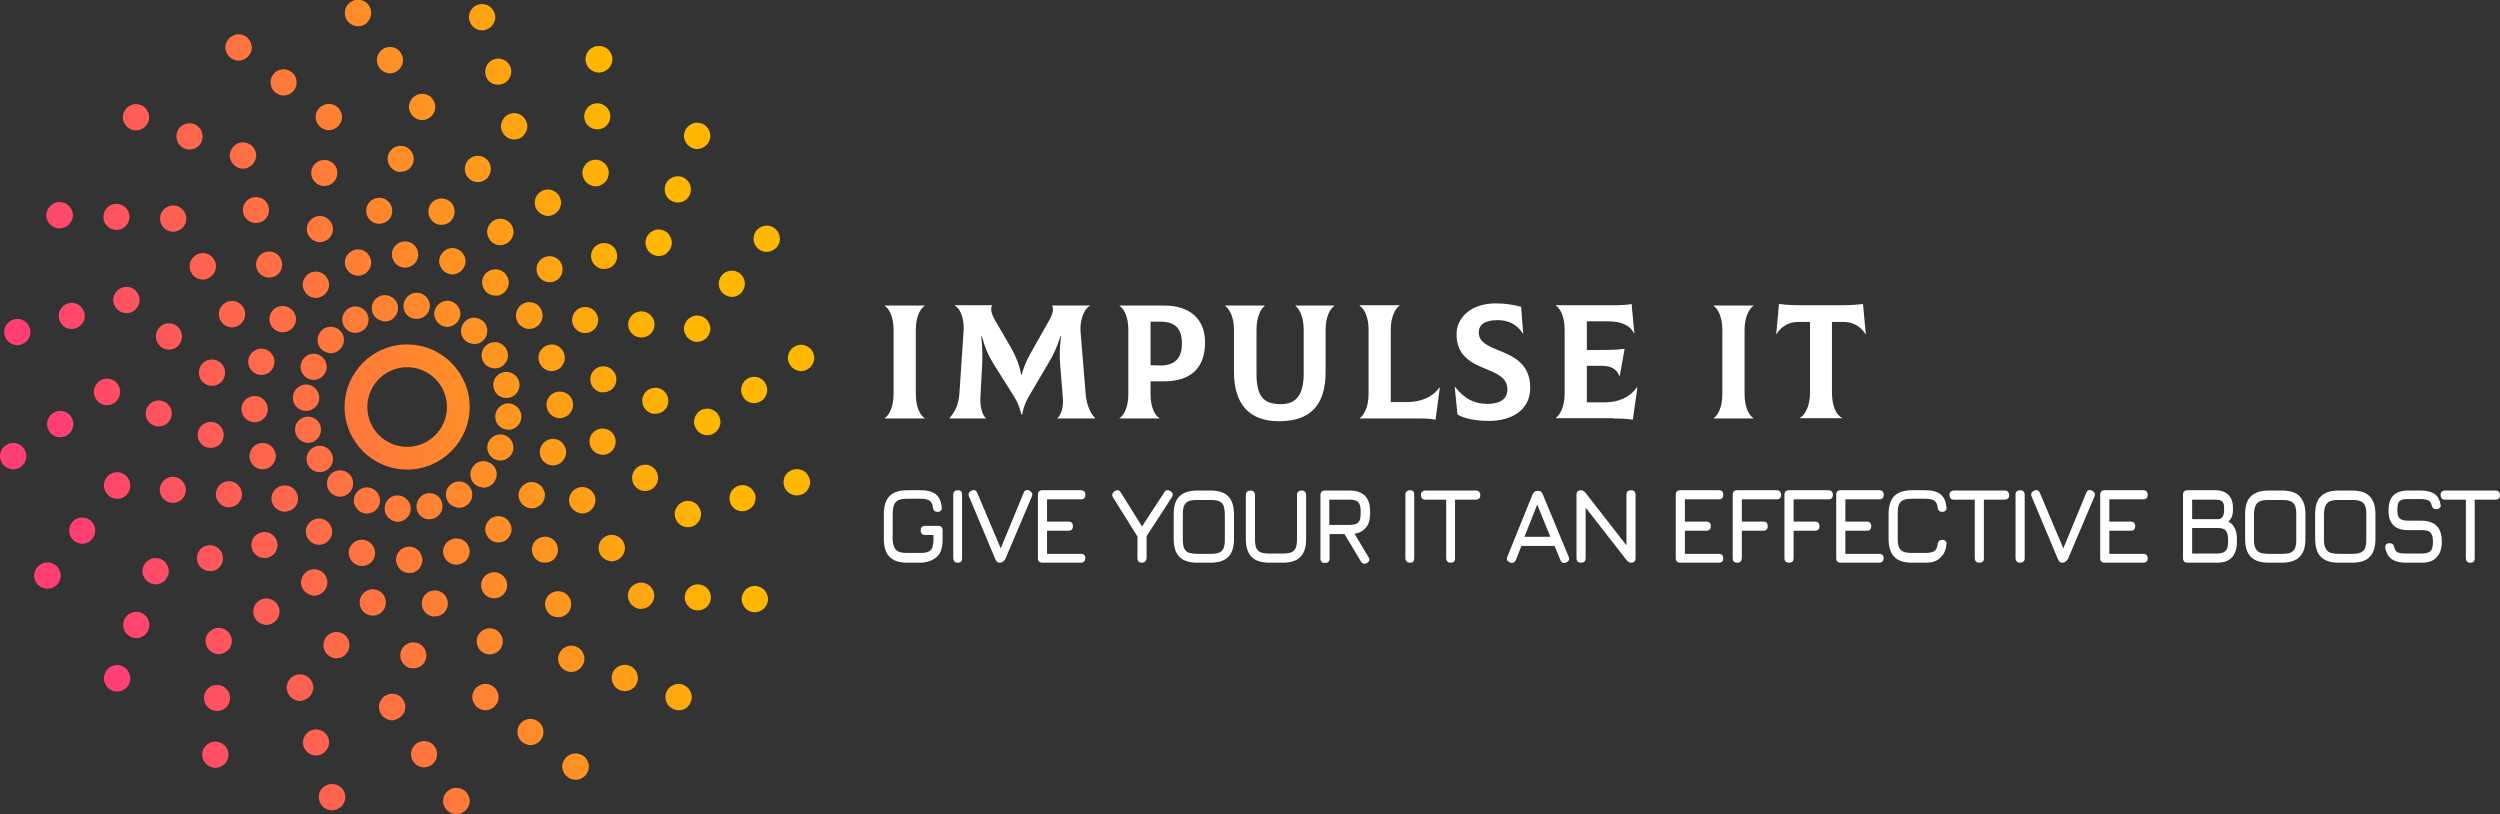
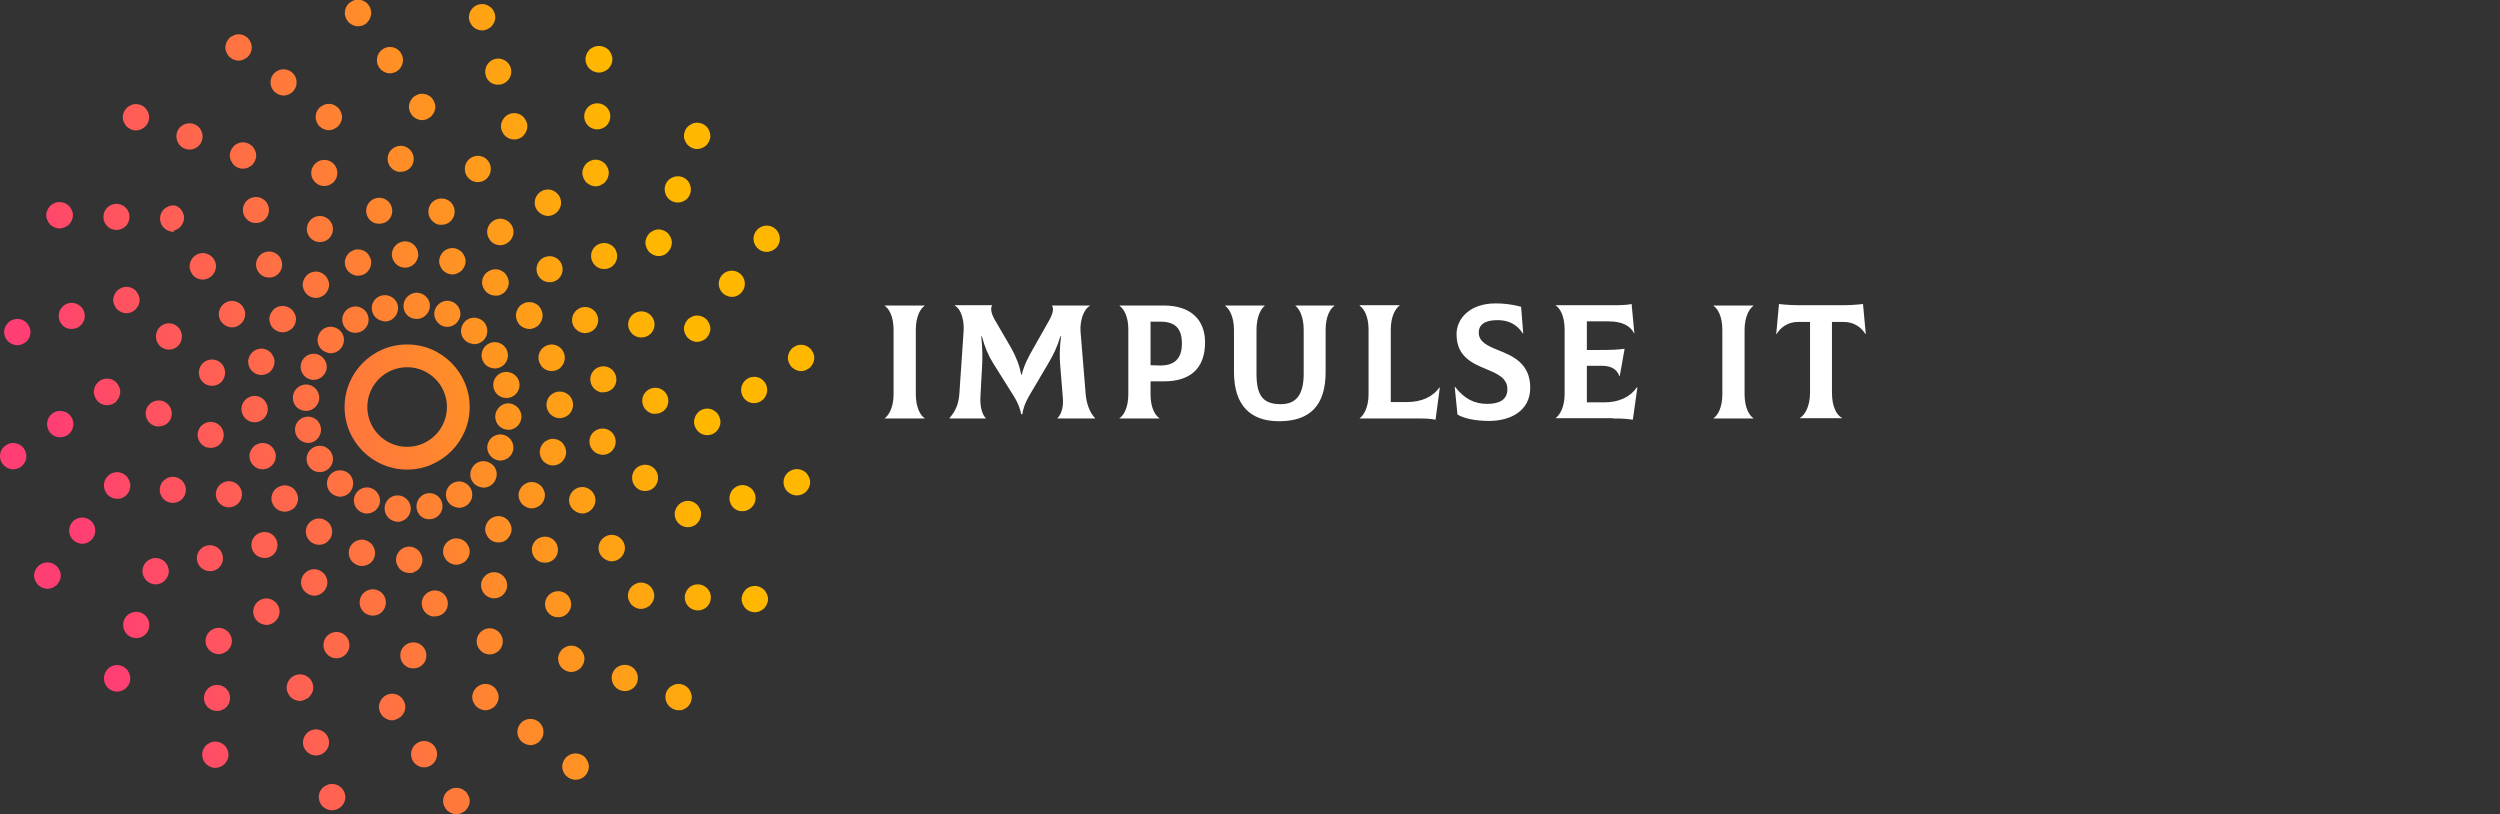
<svg xmlns="http://www.w3.org/2000/svg" version="1.1" id="Layer_1" x="0px" y="0px" width="821.1px" height="267.4px" viewBox="0 0 821.1 267.4" style="enable-background:new 0 0 821.1 267.4;" xml:space="preserve">
  <rect x="0" y="0" width="821.1" height="267.4" fill="#333333" stroke="none" />
  <style type="text/css"> .st0{fill:url(#SVGID_1_);} .st1{fill:#FFFFFF;} </style>
  <g id="color_index_g" transform="translate(317.952, 249.061) scale(0.849)">
    <linearGradient id="SVGID_1_" gradientUnits="userSpaceOnUse" x1="-845.204" y1="273.392" x2="-467.209" y2="180.398" gradientTransform="matrix(0.849 0 0 0.849 338.05 -327.984)">
      <stop offset="9.819999e-02" style="stop-color:#FF3F73" />
      <stop offset="0.824" style="stop-color:#FFB700" />
    </linearGradient>
-     <path class="st0" d="M-217-160.1c-13.4,0-24.2,10.9-24.2,24.2c0,13.4,10.9,24.2,24.2,24.2s24.2-10.9,24.2-24.2 C-192.8-149.2-203.6-160.1-217-160.1z M-217-120.5c-8.5,0-15.4-6.9-15.4-15.4c0-8.5,6.9-15.4,15.4-15.4c8.5,0,15.4,6.9,15.4,15.4 C-201.6-127.4-208.5-120.5-217-120.5z M-329.2-25.8c-1.3,0-2.6-0.5-3.6-1.5c-0.9-0.9-1.5-2.3-1.5-3.6c0-0.3,0-0.7,0.1-1 c0.1-0.3,0.2-0.6,0.3-1c0.1-0.3,0.3-0.6,0.5-0.9c0.2-0.3,0.4-0.5,0.6-0.8c1.2-1.2,2.9-1.7,4.6-1.4c0.3,0.1,0.6,0.2,0.9,0.3 c0.3,0.1,0.6,0.3,0.9,0.5c0.3,0.2,0.5,0.4,0.8,0.6c0.2,0.2,0.4,0.5,0.6,0.8c0.2,0.3,0.3,0.6,0.5,0.9c0.1,0.3,0.2,0.6,0.3,1 c0.1,0.3,0.1,0.7,0.1,1c0,1.3-0.5,2.6-1.5,3.6C-326.5-26.4-327.8-25.8-329.2-25.8z M-323.5-46.8c-2.6-0.9-4-3.8-3.1-6.5l0,0 c0.9-2.6,3.8-4,6.5-3.1l0,0c2.6,0.9,4,3.9,3.1,6.5l0,0c-0.7,2.1-2.7,3.4-4.8,3.4l0,0C-322.3-46.5-322.9-46.6-323.5-46.8z M-314.3-67.3c-0.3,0-0.7,0-1-0.1c-0.3-0.1-0.6-0.2-0.9-0.3c-0.3-0.1-0.6-0.3-0.9-0.5c-0.3-0.2-0.5-0.4-0.8-0.6 c-0.2-0.2-0.4-0.5-0.6-0.8c-0.2-0.3-0.3-0.6-0.5-0.9c-0.1-0.3-0.2-0.6-0.3-0.9c-0.1-0.3-0.1-0.7-0.1-1c0-1.3,0.5-2.6,1.5-3.6 c0.2-0.2,0.5-0.4,0.8-0.6c0.3-0.2,0.6-0.3,0.9-0.5c0.3-0.1,0.6-0.2,0.9-0.3c1.6-0.3,3.4,0.2,4.6,1.4c0.9,0.9,1.5,2.3,1.5,3.6 c0,0.3,0,0.7-0.1,1c-0.1,0.3-0.2,0.6-0.3,0.9c-0.1,0.3-0.3,0.6-0.5,0.9c-0.2,0.3-0.4,0.5-0.6,0.8C-311.7-67.8-313-67.3-314.3-67.3z M-298.2-76.2c-0.7-2.7,1-5.5,3.7-6.1l0,0c2.7-0.7,5.5,1,6.1,3.7l0,0c0.7,2.7-1,5.5-3.7,6.1l0,0c-0.4,0.1-0.8,0.1-1.2,0.1l0,0 C-295.5-72.4-297.6-73.9-298.2-76.2z M-277.1-81.3c-0.7-2.7,1-5.5,3.7-6.1l0,0c2.7-0.7,5.5,1,6.1,3.7l0,0c0.7,2.7-1,5.5-3.7,6.1 l0,0c-0.4,0.1-0.8,0.1-1.2,0.1l0,0C-274.5-77.5-276.5-79-277.1-81.3z M-251.1-82.6c-1.3,0-2.6-0.5-3.6-1.5 c-0.9-0.9-1.5-2.3-1.5-3.6c0-1.3,0.5-2.6,1.5-3.6c0.2-0.2,0.5-0.4,0.8-0.6c0.3-0.2,0.6-0.3,0.9-0.5c0.3-0.1,0.6-0.2,0.9-0.3 c0.7-0.1,1.3-0.1,2,0c0.3,0.1,0.6,0.2,0.9,0.3c0.3,0.1,0.6,0.3,0.9,0.5c0.3,0.2,0.5,0.4,0.8,0.6c0.9,0.9,1.5,2.2,1.5,3.6 s-0.5,2.6-1.5,3.6C-248.4-83.1-249.7-82.6-251.1-82.6z M-245-101.7c-2.6-1.1-3.7-4.1-2.6-6.7l0,0c1.1-2.6,4.1-3.7,6.7-2.6l0,0 c2.6,1.1,3.7,4.1,2.6,6.7l0,0c-0.8,1.9-2.7,3.1-4.7,3.1l0,0C-243.6-101.2-244.3-101.4-245-101.7z M-104.8-235.7c-0.3,0-0.7,0-1-0.1 c-0.3-0.1-0.6-0.2-0.9-0.3s-0.6-0.3-0.9-0.5c-0.3-0.2-0.5-0.4-0.8-0.6c-0.2-0.2-0.4-0.5-0.6-0.8c-0.2-0.3-0.3-0.6-0.5-0.9 c-0.1-0.3-0.2-0.6-0.3-0.9c-0.1-0.3-0.1-0.7-0.1-1c0-1.3,0.5-2.6,1.5-3.6c0.2-0.2,0.5-0.4,0.8-0.6c0.3-0.2,0.6-0.3,0.9-0.5 s0.6-0.2,0.9-0.3c1.6-0.3,3.4,0.2,4.6,1.4c0.9,0.9,1.5,2.3,1.5,3.6c0,0.3,0,0.7-0.1,1c-0.1,0.3-0.2,0.6-0.3,0.9 c-0.1,0.3-0.3,0.6-0.5,0.9c-0.2,0.3-0.4,0.5-0.6,0.8C-102.2-236.3-103.5-235.7-104.8-235.7z M-114-215.3c-2.6-0.9-4-3.8-3.1-6.5 l0,0c0.9-2.6,3.9-4,6.5-3.1l0,0c2.6,0.9,4,3.8,3.1,6.5l0,0c-0.7,2.1-2.7,3.4-4.8,3.4l0,0C-112.8-215-113.4-215.1-114-215.3z M-119.7-194.3c-0.3,0-0.7,0-1-0.1c-0.3-0.1-0.6-0.2-0.9-0.3c-0.3-0.1-0.6-0.3-0.9-0.5c-0.3-0.2-0.5-0.4-0.8-0.6 c-0.2-0.2-0.4-0.5-0.6-0.8c-0.2-0.3-0.3-0.6-0.5-0.9c-0.1-0.3-0.2-0.6-0.3-1c-0.1-0.3-0.1-0.7-0.1-1s0-0.7,0.1-1 c0.1-0.3,0.2-0.6,0.3-0.9c0.1-0.3,0.3-0.6,0.5-0.9c0.2-0.3,0.4-0.5,0.6-0.8c0.2-0.2,0.5-0.4,0.8-0.6c0.3-0.2,0.6-0.3,0.9-0.5 c0.3-0.1,0.6-0.2,0.9-0.3c1.6-0.3,3.4,0.2,4.6,1.4c0.2,0.2,0.4,0.5,0.6,0.8c0.2,0.3,0.3,0.6,0.5,0.9c0.1,0.3,0.2,0.6,0.3,0.9 c0.1,0.3,0.1,0.7,0.1,1c0,1.3-0.5,2.6-1.5,3.6C-117-194.8-118.3-194.3-119.7-194.3z M-166.8-188c-0.7-2.7,1-5.5,3.7-6.1l0,0 c2.7-0.7,5.5,1,6.1,3.7l0,0c0.7,2.7-1,5.5-3.7,6.1l0,0c-0.4,0.1-0.8,0.1-1.2,0.1l0,0C-164.1-184.1-166.2-185.7-166.8-188z M-145.7-193.1c-0.7-2.7,1-5.5,3.7-6.1l0,0c2.7-0.7,5.5,1,6.1,3.7l0,0c0.7,2.7-1,5.5-3.7,6.1l0,0c-0.4,0.1-0.8,0.1-1.2,0.1l0,0 C-143-189.2-145.1-190.8-145.7-193.1z M-182.9-179c-1.3,0-2.6-0.5-3.6-1.5c-0.2-0.2-0.4-0.5-0.6-0.8c-0.2-0.3-0.3-0.6-0.5-0.9 c-0.1-0.3-0.2-0.6-0.3-0.9c-0.1-0.3-0.1-0.7-0.1-1c0-1.3,0.5-2.6,1.5-3.6c0.2-0.2,0.5-0.4,0.8-0.6c0.3-0.2,0.6-0.3,0.9-0.5 c0.3-0.1,0.6-0.2,1-0.3c0.7-0.1,1.3-0.1,2,0c0.3,0.1,0.6,0.2,0.9,0.3c0.3,0.1,0.6,0.3,0.9,0.5c0.3,0.2,0.5,0.4,0.8,0.6 c0.2,0.2,0.4,0.5,0.6,0.8c0.2,0.3,0.3,0.6,0.5,0.9c0.1,0.3,0.2,0.6,0.3,1c0.1,0.3,0.1,0.7,0.1,1c0,0.3,0,0.7-0.1,1 c-0.1,0.3-0.2,0.6-0.3,0.9c-0.1,0.3-0.3,0.6-0.5,0.9c-0.2,0.3-0.4,0.5-0.6,0.8c-0.2,0.2-0.5,0.4-0.8,0.6c-0.3,0.2-0.6,0.3-0.9,0.5 c-0.3,0.1-0.6,0.2-0.9,0.3C-182.3-179-182.6-179-182.9-179z M-193.1-160.7c-2.6-1.1-3.8-4.1-2.6-6.7l0,0c1.1-2.6,4.1-3.8,6.7-2.6 l0,0c2.6,1.1,3.7,4.1,2.6,6.7l0,0c-0.8,1.9-2.7,3.1-4.7,3.1l0,0C-191.7-160.3-192.4-160.5-193.1-160.7z M-367.8-159.8 c-1.3,0-2.6-0.6-3.6-1.5c-0.9-0.9-1.5-2.2-1.5-3.6c0-0.3,0-0.7,0.1-1c0.1-0.3,0.2-0.6,0.3-0.9c0.1-0.3,0.3-0.6,0.5-0.9 c0.2-0.3,0.4-0.5,0.6-0.8c0.9-0.9,2.3-1.5,3.6-1.5s2.6,0.5,3.6,1.5c0.2,0.2,0.4,0.5,0.6,0.8c0.2,0.3,0.3,0.6,0.5,0.9 c0.1,0.3,0.2,0.6,0.3,0.9c0.1,0.3,0.1,0.7,0.1,1c0,1.3-0.5,2.6-1.5,3.6C-365.2-160.4-366.5-159.8-367.8-159.8z M-351.6-169.7 c-0.8-2.7,0.8-5.5,3.4-6.3l0,0c2.7-0.8,5.5,0.8,6.3,3.4l0,0c0.8,2.7-0.8,5.5-3.4,6.3l0,0c-0.5,0.1-1,0.2-1.4,0.2l0,0 C-348.9-166-350.9-167.4-351.6-169.7z M-325.6-172.2c-0.3,0-0.7,0-1-0.1c-0.3-0.1-0.6-0.2-0.9-0.3c-0.3-0.1-0.6-0.3-0.9-0.5 c-0.3-0.2-0.5-0.4-0.8-0.6c-0.2-0.2-0.4-0.5-0.6-0.8c-0.2-0.3-0.3-0.6-0.5-0.9c-0.1-0.3-0.2-0.6-0.3-0.9c-0.1-0.3-0.1-0.7-0.1-1 c0-0.3,0-0.7,0.1-1c0.1-0.3,0.2-0.6,0.3-0.9c0.1-0.3,0.3-0.6,0.5-0.9c0.2-0.3,0.4-0.5,0.6-0.8c0.2-0.2,0.5-0.4,0.8-0.6 c0.3-0.2,0.6-0.3,0.9-0.5c0.3-0.1,0.6-0.2,0.9-0.3c1.7-0.3,3.4,0.2,4.6,1.4c0.2,0.2,0.4,0.5,0.6,0.8c0.2,0.3,0.3,0.6,0.5,0.9 c0.1,0.3,0.2,0.6,0.3,0.9c0.1,0.3,0.1,0.7,0.1,1c0,0.3,0,0.7-0.1,1c-0.1,0.3-0.2,0.6-0.3,0.9c-0.1,0.3-0.3,0.6-0.5,0.9 c-0.2,0.3-0.4,0.5-0.6,0.8C-323-172.7-324.3-172.2-325.6-172.2z M-295.8-145.3c-2.1-1.8-2.4-5-0.6-7.2l0,0c1.8-2.1,5-2.4,7.2-0.6 l0,0c2.1,1.8,2.4,5,0.6,7.2l0,0c-1,1.2-2.4,1.8-3.9,1.8l0,0C-293.7-144.1-294.9-144.5-295.8-145.3z M-312.4-159.3 c-2.1-1.8-2.4-5-0.6-7.2l0,0c1.8-2.1,5-2.4,7.1-0.6l0,0c2.1,1.8,2.4,5,0.6,7.2l0,0c-1,1.2-2.4,1.8-3.9,1.8l0,0 C-310.2-158.1-311.4-158.5-312.4-159.3z M-276-130c-1.3,0-2.6-0.5-3.6-1.5c-0.9-0.9-1.5-2.2-1.5-3.6s0.5-2.6,1.5-3.6 c0.9-0.9,2.3-1.5,3.6-1.5s2.6,0.5,3.6,1.5c0.9,0.9,1.5,2.3,1.5,3.6c0,1.3-0.5,2.6-1.5,3.6C-273.4-130.5-274.7-130-276-130z M-261.1-138.4c-0.6-2.7,1.1-5.4,3.9-6.1l0,0c2.7-0.6,5.4,1.1,6.1,3.9l0,0c0.6,2.7-1.1,5.4-3.9,6.1l0,0c-0.4,0.1-0.7,0.1-1.1,0.1 l0,0C-258.5-134.4-260.6-136-261.1-138.4z M-66.2-101.7c-0.3,0-0.7,0-1-0.1c-0.3-0.1-0.6-0.2-1-0.3c-0.3-0.1-0.6-0.3-0.9-0.5 c-0.3-0.2-0.5-0.4-0.8-0.6c-0.9-0.9-1.5-2.3-1.5-3.6c0-1.3,0.5-2.6,1.5-3.6c0.2-0.2,0.5-0.4,0.8-0.6c0.3-0.2,0.6-0.3,0.9-0.5 c0.3-0.1,0.6-0.2,1-0.3c1.6-0.3,3.4,0.2,4.6,1.4c0.2,0.2,0.4,0.5,0.6,0.8c0.2,0.3,0.3,0.6,0.5,0.9c0.1,0.3,0.2,0.6,0.3,0.9 c0.1,0.3,0.1,0.7,0.1,1c0,0.3,0,0.7-0.1,1c-0.1,0.3-0.2,0.6-0.3,0.9c-0.1,0.3-0.3,0.6-0.5,0.9c-0.2,0.3-0.4,0.5-0.6,0.8 C-63.5-102.3-64.8-101.7-66.2-101.7z M-92.1-99.2c-0.8-2.7,0.8-5.5,3.4-6.3l0,0c2.7-0.8,5.5,0.8,6.3,3.4l0,0 c0.8,2.7-0.8,5.5-3.5,6.3l0,0c-0.5,0.1-1,0.2-1.4,0.2l0,0C-89.5-95.5-91.5-97-92.1-99.2z M-108.4-89.4c-1.3,0-2.6-0.5-3.6-1.5 s-1.5-2.3-1.5-3.6c0-0.3,0-0.7,0.1-1c0.1-0.3,0.2-0.6,0.3-0.9c0.1-0.3,0.3-0.6,0.5-0.9c0.2-0.3,0.4-0.5,0.6-0.8 c0.9-0.9,2.3-1.5,3.6-1.5c1.3,0,2.6,0.5,3.6,1.5c0.2,0.2,0.4,0.5,0.6,0.8c0.2,0.3,0.3,0.6,0.5,0.9c0.1,0.3,0.2,0.6,0.3,0.9 c0.1,0.3,0.1,0.7,0.1,1c0,1.3-0.5,2.6-1.5,3.6C-105.7-89.9-107.1-89.4-108.4-89.4z M-128.2-104.6c-2.1-1.8-2.4-5-0.6-7.2l0,0 c1.8-2.1,5-2.4,7.1-0.6l0,0c2.1,1.8,2.4,5,0.6,7.2l0,0c-1,1.2-2.4,1.8-3.9,1.8l0,0C-126.1-103.4-127.3-103.8-128.2-104.6z M-144.7-118.7c-2.1-1.8-2.4-5-0.6-7.1l0,0c1.8-2.1,5-2.4,7.2-0.6l0,0c2.1,1.8,2.4,5,0.6,7.2l0,0c-1,1.2-2.4,1.8-3.9,1.8l0,0 C-142.6-117.5-143.8-117.9-144.7-118.7z M-158-131.6c-0.3,0-0.7,0-1-0.1c-0.3-0.1-0.6-0.2-0.9-0.3c-0.3-0.1-0.6-0.3-0.9-0.5 c-0.3-0.2-0.5-0.4-0.8-0.6c-0.2-0.2-0.4-0.5-0.6-0.8c-0.2-0.3-0.3-0.6-0.5-0.9c-0.1-0.3-0.2-0.6-0.3-1c-0.1-0.3-0.1-0.7-0.1-1 c0-1.3,0.5-2.6,1.5-3.6c0.2-0.2,0.5-0.4,0.8-0.6c0.3-0.2,0.6-0.3,0.9-0.5c0.3-0.1,0.6-0.2,0.9-0.3c0.7-0.1,1.3-0.1,2,0 c0.3,0.1,0.6,0.2,1,0.3c0.3,0.1,0.6,0.3,0.9,0.5c0.3,0.2,0.5,0.4,0.8,0.6c0.9,0.9,1.5,2.2,1.5,3.6c0,0.3,0,0.7-0.1,1 c-0.1,0.3-0.2,0.6-0.3,1c-0.1,0.3-0.3,0.6-0.5,0.9c-0.2,0.3-0.4,0.5-0.6,0.8c-0.2,0.2-0.5,0.4-0.8,0.6c-0.3,0.2-0.6,0.3-0.9,0.5 c-0.3,0.1-0.6,0.2-1,0.3C-157.3-131.6-157.6-131.6-158-131.6z M-182.8-131.1c-0.6-2.7,1.1-5.4,3.8-6.1l0,0c2.7-0.6,5.4,1.1,6.1,3.9 l0,0c0.6,2.7-1.1,5.4-3.8,6.1l0,0c-0.4,0.1-0.7,0.1-1.1,0.1l0,0C-180.2-127.1-182.3-128.7-182.8-131.1z M-282.2-269.9 c-0.3,0-0.7,0-1-0.1c-0.3-0.1-0.6-0.2-0.9-0.3c-0.3-0.1-0.6-0.3-0.9-0.5c-0.3-0.2-0.5-0.4-0.8-0.6c-0.2-0.2-0.4-0.5-0.6-0.8 c-0.2-0.3-0.3-0.6-0.5-0.9c-0.1-0.3-0.2-0.6-0.3-0.9c-0.1-0.3-0.1-0.7-0.1-1c0-0.3,0-0.7,0.1-1c0.1-0.3,0.2-0.6,0.3-0.9 c0.1-0.3,0.3-0.6,0.5-0.9c0.2-0.3,0.4-0.5,0.6-0.8s0.5-0.4,0.8-0.6c0.3-0.2,0.6-0.3,0.9-0.5c0.3-0.1,0.6-0.2,0.9-0.3 c1.7-0.3,3.4,0.2,4.6,1.4c0.9,0.9,1.5,2.3,1.5,3.6c0,1.3-0.5,2.6-1.5,3.6c-0.2,0.2-0.5,0.4-0.8,0.6c-0.3,0.2-0.6,0.3-0.9,0.5 c-0.3,0.1-0.6,0.2-1,0.3C-281.5-269.9-281.8-269.9-282.2-269.9z M-267.9-257.5c-2.2-1.7-2.6-4.9-0.9-7.1l0,0 c1.7-2.2,4.9-2.6,7.1-0.9l0,0c2.2,1.7,2.6,4.9,0.9,7.1l0,0c-1,1.3-2.5,2-4,2l0,0C-265.8-256.4-266.9-256.8-267.9-257.5z M-247.3-243c-0.3,0-0.7,0-1-0.1c-0.3-0.1-0.6-0.2-0.9-0.3c-0.3-0.1-0.6-0.3-0.9-0.5c-0.3-0.2-0.5-0.4-0.8-0.6 c-0.9-0.9-1.5-2.3-1.5-3.6c0-1.3,0.5-2.6,1.5-3.6c0.2-0.2,0.5-0.4,0.8-0.6c0.3-0.2,0.6-0.3,0.9-0.5c0.3-0.1,0.6-0.2,0.9-0.3 c0.7-0.1,1.3-0.1,2,0c0.3,0.1,0.6,0.2,0.9,0.3c0.3,0.1,0.6,0.3,0.9,0.5c0.3,0.2,0.5,0.4,0.8,0.6c0.2,0.2,0.4,0.5,0.6,0.8 c0.2,0.3,0.3,0.6,0.5,0.9c0.1,0.3,0.2,0.6,0.3,0.9c0.1,0.3,0.1,0.7,0.1,1s0,0.7-0.1,1c-0.1,0.3-0.2,0.6-0.3,0.9 c-0.1,0.3-0.3,0.6-0.5,0.9c-0.2,0.3-0.4,0.5-0.6,0.8c-0.2,0.2-0.5,0.4-0.8,0.6c-0.3,0.2-0.6,0.3-0.9,0.5c-0.3,0.1-0.6,0.2-0.9,0.3 C-246.7-243-247-243-247.3-243z M-251.1-199.7c-2.8-0.2-4.9-2.7-4.7-5.4l0,0c0.2-2.8,2.7-4.9,5.4-4.7l0,0c2.8,0.2,4.9,2.7,4.7,5.4 l0,0c-0.2,2.7-2.4,4.7-5.1,4.7l0,0C-250.8-199.7-250.9-199.7-251.1-199.7z M-249.4-221.4c-2.8-0.2-4.9-2.7-4.7-5.4l0,0 c0.2-2.8,2.7-4.9,5.4-4.7l0,0c2.8,0.2,4.9,2.6,4.7,5.4l0,0c-0.2,2.7-2.4,4.7-5.1,4.7l0,0C-249.1-221.4-249.3-221.4-249.4-221.4z M-252.3-178.1c-1.3,0-2.6-0.5-3.6-1.5c-0.2-0.2-0.4-0.5-0.6-0.8c-0.2-0.3-0.3-0.6-0.5-0.9c-0.1-0.3-0.2-0.6-0.3-0.9 c-0.1-0.3-0.1-0.7-0.1-1s0-0.7,0.1-1c0.1-0.3,0.2-0.6,0.3-0.9c0.1-0.3,0.3-0.6,0.5-0.9c0.2-0.3,0.4-0.5,0.6-0.8 c1.2-1.2,2.9-1.7,4.6-1.4c0.3,0.1,0.6,0.2,0.9,0.3c0.3,0.1,0.6,0.3,0.9,0.5c0.3,0.2,0.5,0.4,0.8,0.6c0.2,0.2,0.4,0.5,0.6,0.8 c0.2,0.3,0.3,0.6,0.5,0.9c0.1,0.3,0.2,0.6,0.3,0.9c0.1,0.3,0.1,0.7,0.1,1c0,0.3,0,0.7-0.1,1c-0.1,0.3-0.2,0.6-0.3,0.9 c-0.1,0.3-0.3,0.6-0.5,0.9c-0.2,0.3-0.4,0.5-0.6,0.8c-0.2,0.2-0.5,0.4-0.8,0.6c-0.3,0.2-0.6,0.3-0.9,0.5c-0.3,0.1-0.6,0.2-0.9,0.3 C-251.7-178.1-252-178.1-252.3-178.1z M-240.4-165.9c-2.1-1.9-2.3-5.1-0.4-7.2l0,0c1.9-2.1,5.1-2.3,7.2-0.4l0,0 c2.1,1.9,2.3,5.1,0.4,7.2l0,0c-1,1.1-2.4,1.7-3.8,1.7l0,0C-238.3-164.6-239.5-165-240.4-165.9z M-151.8,8.3c-0.3,0-0.7,0-1-0.1 c-0.3-0.1-0.7-0.2-1-0.3c-0.3-0.1-0.6-0.3-0.9-0.5c-0.3-0.2-0.5-0.4-0.8-0.6c-0.9-0.9-1.5-2.3-1.5-3.6c0-0.3,0-0.7,0.1-1 c0.1-0.3,0.2-0.6,0.3-0.9c0.1-0.3,0.3-0.6,0.5-0.9c0.2-0.3,0.4-0.5,0.6-0.8c0.2-0.2,0.5-0.4,0.8-0.6c0.3-0.2,0.6-0.3,0.9-0.5 c0.3-0.1,0.6-0.2,1-0.3c1.6-0.3,3.4,0.2,4.6,1.4c0.2,0.2,0.4,0.5,0.6,0.8c0.2,0.3,0.3,0.6,0.5,0.9c0.1,0.3,0.2,0.6,0.3,0.9 c0.1,0.3,0.1,0.7,0.1,1c0,1.3-0.5,2.6-1.5,3.6C-149.2,7.8-150.5,8.3-151.8,8.3z M-172.4-6.2c-2.2-1.7-2.6-4.9-0.9-7.1l0,0 c1.7-2.2,4.9-2.6,7.1-0.9l0,0c2.2,1.7,2.6,4.9,0.9,7.1l0,0c-1,1.3-2.5,2-4,2l0,0C-170.3-5.1-171.4-5.5-172.4-6.2z M-186.7-18.6 c-0.3,0-0.7,0-1-0.1c-0.3-0.1-0.6-0.2-0.9-0.3c-0.3-0.1-0.6-0.3-0.9-0.5c-0.3-0.2-0.5-0.4-0.8-0.6c-0.2-0.2-0.4-0.5-0.6-0.8 c-0.2-0.3-0.3-0.6-0.5-0.9c-0.1-0.3-0.2-0.6-0.3-0.9c-0.1-0.3-0.1-0.7-0.1-1s0-0.7,0.1-1c0.1-0.3,0.2-0.6,0.3-0.9 c0.1-0.3,0.3-0.6,0.5-0.9c0.2-0.3,0.4-0.5,0.6-0.8c0.2-0.2,0.5-0.4,0.8-0.6c0.3-0.2,0.6-0.3,0.9-0.5c0.3-0.1,0.6-0.2,0.9-0.3 c0.7-0.1,1.3-0.1,2,0c0.3,0.1,0.6,0.2,0.9,0.3c0.3,0.1,0.6,0.3,0.9,0.5c0.3,0.2,0.5,0.4,0.8,0.6c0.2,0.2,0.4,0.5,0.6,0.8 s0.3,0.6,0.5,0.9c0.1,0.3,0.2,0.6,0.3,0.9c0.1,0.3,0.1,0.7,0.1,1s0,0.7-0.1,1c-0.1,0.3-0.2,0.6-0.3,0.9c-0.1,0.3-0.3,0.6-0.5,0.9 c-0.2,0.3-0.4,0.5-0.6,0.8c-0.2,0.2-0.5,0.4-0.8,0.6c-0.3,0.2-0.6,0.3-0.9,0.5c-0.3,0.1-0.6,0.2-0.9,0.3 C-186-18.6-186.3-18.6-186.7-18.6z M-185.4-40.2c-2.8-0.2-4.9-2.7-4.7-5.4l0,0c0.2-2.8,2.7-4.9,5.4-4.7l0,0 c2.8,0.2,4.9,2.7,4.7,5.4l0,0c-0.2,2.7-2.4,4.7-5.1,4.7l0,0C-185.1-40.2-185.3-40.2-185.4-40.2z M-183.7-61.9 c-2.8-0.2-4.9-2.7-4.7-5.4l0,0c0.2-2.8,2.7-4.9,5.4-4.7l0,0c2.8,0.2,4.9,2.7,4.7,5.4l0,0c-0.2,2.7-2.4,4.7-5.1,4.7l0,0 C-183.5-61.8-183.6-61.9-183.7-61.9z M-181.7-83.5c-1.3,0-2.6-0.5-3.6-1.5c-0.2-0.2-0.4-0.5-0.6-0.8c-0.2-0.3-0.3-0.6-0.5-0.9 c-0.1-0.3-0.2-0.6-0.3-0.9c-0.1-0.3-0.1-0.7-0.1-1s0-0.7,0.1-1c0.1-0.3,0.2-0.6,0.3-0.9c0.1-0.3,0.3-0.6,0.5-0.9 c0.2-0.3,0.4-0.5,0.6-0.8c0.9-0.9,2.3-1.5,3.6-1.5c1.3,0,2.6,0.5,3.6,1.5c0.2,0.2,0.4,0.5,0.6,0.8c0.2,0.3,0.3,0.6,0.5,0.9 c0.1,0.3,0.2,0.6,0.3,0.9c0.1,0.3,0.1,0.7,0.1,1s0,0.7-0.1,1c-0.1,0.3-0.2,0.6-0.3,0.9c-0.1,0.3-0.3,0.6-0.5,0.9 c-0.2,0.3-0.4,0.5-0.6,0.8C-179-84-180.3-83.5-181.7-83.5z M-200.3-98.2c-2.1-1.9-2.3-5.1-0.4-7.2l0,0c1.9-2.1,5.1-2.3,7.2-0.4l0,0 c2.1,1.9,2.3,5.1,0.4,7.2l0,0c-1,1.1-2.4,1.7-3.8,1.7l0,0C-198.1-97-199.3-97.4-200.3-98.2z M-142.8-265.3c-0.3,0-0.7,0-1-0.1 c-0.3-0.1-0.6-0.2-1-0.3c-0.3-0.1-0.6-0.3-0.9-0.5c-0.3-0.2-0.5-0.4-0.8-0.6c-0.9-0.9-1.5-2.3-1.5-3.6c0-0.3,0-0.7,0.1-1 c0.1-0.3,0.2-0.6,0.3-1c0.1-0.3,0.3-0.6,0.5-0.9c0.2-0.3,0.4-0.5,0.6-0.8c0.2-0.2,0.5-0.4,0.8-0.6c0.3-0.2,0.6-0.3,0.9-0.5 c0.3-0.1,0.6-0.2,1-0.3c0.7-0.1,1.3-0.1,2,0c0.3,0.1,0.6,0.2,1,0.3c0.3,0.1,0.6,0.3,0.9,0.5c0.3,0.2,0.5,0.4,0.8,0.6 c0.2,0.2,0.4,0.5,0.6,0.8c0.2,0.3,0.3,0.6,0.5,0.9c0.1,0.3,0.2,0.6,0.3,1c0.1,0.3,0.1,0.7,0.1,1c0,0.3,0,0.7-0.1,1 c-0.1,0.3-0.2,0.6-0.3,0.9c-0.1,0.3-0.3,0.6-0.5,0.9c-0.2,0.3-0.4,0.5-0.6,0.8c-0.2,0.2-0.5,0.4-0.8,0.6c-0.3,0.2-0.6,0.3-0.9,0.5 c-0.3,0.1-0.6,0.2-1,0.3C-142.1-265.3-142.4-265.3-142.8-265.3z M-143.6-243.3c-2.8-0.1-5-2.4-4.9-5.2l0,0c0.1-2.8,2.4-5,5.2-4.9 l0,0c2.8,0.1,5,2.4,4.9,5.2l0,0c-0.1,2.8-2.3,4.9-5.1,4.9l0,0C-143.5-243.3-143.5-243.3-143.6-243.3z M-144.1-221.3 c-0.3,0-0.7,0-1-0.1c-0.3-0.1-0.6-0.2-0.9-0.3s-0.6-0.3-0.9-0.5c-0.3-0.2-0.5-0.4-0.8-0.6c-0.2-0.2-0.4-0.5-0.6-0.8 c-0.2-0.3-0.3-0.6-0.5-0.9c-0.1-0.3-0.2-0.6-0.3-1c-0.1-0.3-0.1-0.7-0.1-1s0-0.7,0.1-1c0.1-0.3,0.2-0.6,0.3-0.9 c0.1-0.3,0.3-0.6,0.5-0.9c0.2-0.3,0.4-0.5,0.6-0.8c0.2-0.2,0.5-0.4,0.8-0.6c0.3-0.2,0.6-0.3,0.9-0.5c0.3-0.1,0.6-0.2,0.9-0.3 c0.7-0.1,1.3-0.1,2,0c0.3,0.1,0.6,0.2,0.9,0.3s0.6,0.3,0.9,0.5c0.3,0.2,0.5,0.4,0.8,0.6c0.2,0.2,0.4,0.5,0.6,0.8 c0.2,0.3,0.3,0.6,0.5,0.9c0.1,0.3,0.2,0.6,0.3,0.9c0.1,0.3,0.1,0.7,0.1,1c0,0.3,0,0.7-0.1,1c-0.1,0.3-0.2,0.6-0.3,1 c-0.1,0.3-0.3,0.6-0.5,0.9c-0.2,0.3-0.4,0.5-0.6,0.8c-0.2,0.2-0.5,0.4-0.8,0.6c-0.3,0.2-0.6,0.3-0.9,0.5s-0.6,0.2-0.9,0.3 C-143.4-221.3-143.7-221.3-144.1-221.3z M-185.3-201c-1.5-2.4-0.7-5.5,1.7-7l0,0c2.4-1.5,5.5-0.7,7,1.7l0,0c1.5,2.4,0.7,5.5-1.7,7 l0,0c-0.8,0.5-1.7,0.8-2.7,0.8l0,0C-182.7-198.5-184.4-199.4-185.3-201z M-166.9-212.3c-1.5-2.4-0.7-5.5,1.7-7l0,0 c2.4-1.5,5.5-0.7,7,1.7l0,0c1.5,2.4,0.7,5.5-1.7,7l0,0c-0.8,0.5-1.8,0.8-2.7,0.8l0,0C-164.2-209.9-165.9-210.8-166.9-212.3z M-199.5-187.2c-0.3,0-0.7,0-1-0.1c-0.3-0.1-0.6-0.2-0.9-0.3s-0.6-0.3-0.9-0.5c-0.3-0.2-0.5-0.4-0.8-0.6c-0.2-0.2-0.4-0.5-0.6-0.8 c-0.2-0.3-0.3-0.6-0.5-0.9c-0.1-0.3-0.2-0.6-0.3-0.9c-0.1-0.3-0.1-0.7-0.1-1s0-0.7,0.1-1c0.1-0.3,0.2-0.6,0.3-0.9 c0.1-0.3,0.3-0.6,0.5-0.9c0.2-0.3,0.4-0.5,0.6-0.8c1.2-1.2,2.9-1.7,4.6-1.4c0.3,0.1,0.6,0.2,0.9,0.3s0.6,0.3,0.9,0.5 c0.3,0.2,0.5,0.4,0.8,0.6c0.2,0.2,0.4,0.5,0.6,0.8c0.2,0.3,0.3,0.6,0.5,0.9c0.1,0.3,0.2,0.6,0.3,0.9c0.1,0.3,0.1,0.7,0.1,1 c0,0.3,0,0.7-0.1,1c-0.1,0.3-0.2,0.6-0.3,0.9c-0.1,0.3-0.3,0.6-0.5,0.9c-0.2,0.3-0.4,0.5-0.6,0.8c-0.2,0.2-0.5,0.4-0.8,0.6 c-0.3,0.2-0.6,0.3-0.9,0.5s-0.6,0.2-0.9,0.3C-198.8-187.2-199.2-187.2-199.5-187.2z M-201.9-166.9c-2.8-0.3-4.8-2.8-4.6-5.5l0,0 c0.3-2.8,2.8-4.8,5.5-4.6l0,0c2.8,0.3,4.8,2.7,4.6,5.5l0,0c-0.3,2.6-2.5,4.6-5.1,4.6l0,0C-201.6-166.9-201.8-166.9-201.9-166.9z M-291.2,3.7c-0.3,0-0.7,0-1-0.1c-0.3-0.1-0.6-0.2-0.9-0.3c-0.3-0.1-0.6-0.3-0.9-0.5c-0.3-0.2-0.5-0.4-0.8-0.6 c-0.9-0.9-1.5-2.3-1.5-3.6s0.5-2.6,1.5-3.6c0.2-0.2,0.5-0.4,0.8-0.6c0.3-0.2,0.6-0.3,0.9-0.5c0.3-0.1,0.6-0.2,0.9-0.3 c0.7-0.1,1.3-0.1,2,0c0.3,0.1,0.6,0.2,0.9,0.3c0.3,0.1,0.6,0.3,0.9,0.5c0.3,0.2,0.5,0.4,0.8,0.6c0.9,0.9,1.5,2.3,1.5,3.6 c0,0.3,0,0.7-0.1,1c-0.1,0.3-0.2,0.6-0.3,0.9c-0.1,0.3-0.3,0.6-0.5,0.9c-0.2,0.3-0.4,0.5-0.6,0.8C-288.6,3.1-289.9,3.7-291.2,3.7z M-290.7-18.3c-2.8-0.1-5-2.4-4.9-5.2l0,0c0.1-2.8,2.4-5,5.2-4.9l0,0c2.8,0.1,5,2.4,4.9,5.2l0,0c-0.1,2.8-2.3,4.9-5.1,4.9l0,0 C-290.6-18.3-290.7-18.3-290.7-18.3z M-289.9-40.3c-0.3,0-0.7,0-1-0.1c-0.3-0.1-0.6-0.2-0.9-0.3c-0.3-0.1-0.6-0.3-0.9-0.5 c-0.3-0.2-0.5-0.4-0.8-0.6c-0.9-0.9-1.5-2.2-1.5-3.6s0.5-2.6,1.5-3.6c0.2-0.2,0.5-0.4,0.8-0.6c0.3-0.2,0.6-0.3,0.9-0.5 c0.3-0.1,0.6-0.2,0.9-0.3c0.7-0.1,1.3-0.1,2,0c0.3,0.1,0.6,0.2,0.9,0.3c0.3,0.1,0.6,0.3,0.9,0.5c0.3,0.2,0.5,0.4,0.8,0.6 c0.9,0.9,1.5,2.3,1.5,3.6c0,1.3-0.5,2.6-1.5,3.6c-0.2,0.2-0.5,0.4-0.8,0.6c-0.3,0.2-0.6,0.3-0.9,0.5c-0.3,0.1-0.6,0.2-0.9,0.3 C-289.3-40.3-289.6-40.3-289.9-40.3z M-275.8-54.1c-1.5-2.4-0.7-5.5,1.7-7l0,0c2.4-1.5,5.5-0.7,7,1.7l0,0c1.5,2.4,0.7,5.5-1.7,7 l0,0c-0.8,0.5-1.7,0.8-2.6,0.8l0,0C-273.2-51.7-274.8-52.5-275.8-54.1z M-257.3-65.4c-1.5-2.4-0.7-5.5,1.7-7l0,0 c2.4-1.5,5.5-0.7,7,1.7l0,0c1.5,2.4,0.7,5.5-1.7,7l0,0c-0.8,0.5-1.8,0.8-2.7,0.8l0,0C-254.7-63-256.3-63.9-257.3-65.4z M-234.5-74.4c-0.3,0-0.7,0-1-0.1c-0.3-0.1-0.6-0.2-0.9-0.3s-0.6-0.3-0.9-0.5c-0.3-0.2-0.5-0.4-0.8-0.6c-0.9-0.9-1.5-2.2-1.5-3.6 s0.5-2.6,1.5-3.6c1.2-1.2,2.9-1.7,4.6-1.4c0.3,0.1,0.6,0.2,0.9,0.3c0.3,0.1,0.6,0.3,0.9,0.5c0.3,0.2,0.5,0.4,0.8,0.6 c0.2,0.2,0.4,0.5,0.6,0.8c0.2,0.3,0.3,0.6,0.5,0.9c0.1,0.3,0.2,0.6,0.3,1c0.1,0.3,0.1,0.7,0.1,1c0,1.3-0.5,2.6-1.5,3.6 C-231.9-74.9-233.2-74.4-234.5-74.4z M-233-94.7c-2.8-0.3-4.8-2.7-4.6-5.5l0,0c0.3-2.8,2.7-4.8,5.5-4.6l0,0 c2.8,0.3,4.8,2.8,4.6,5.5l0,0c-0.2,2.6-2.5,4.6-5,4.6l0,0C-232.7-94.7-232.9-94.7-233-94.7z M-64.6-149.8c-0.3,0-0.7,0-1-0.1 c-0.3-0.1-0.6-0.2-0.9-0.3c-0.3-0.1-0.6-0.3-0.9-0.5c-0.3-0.2-0.5-0.4-0.8-0.6c-0.2-0.2-0.4-0.5-0.6-0.8c-0.2-0.3-0.3-0.6-0.5-0.9 c-0.1-0.3-0.2-0.6-0.3-0.9c-0.1-0.3-0.1-0.7-0.1-1s0-0.7,0.1-1c0.1-0.3,0.2-0.6,0.3-0.9c0.1-0.3,0.3-0.6,0.5-0.9 c0.2-0.3,0.4-0.5,0.6-0.8c0.2-0.2,0.5-0.4,0.8-0.6c0.3-0.2,0.6-0.3,0.9-0.5c0.3-0.1,0.6-0.2,0.9-0.3c0.7-0.1,1.3-0.1,2,0 c0.3,0.1,0.6,0.2,0.9,0.3c0.3,0.1,0.6,0.3,0.9,0.5c0.3,0.2,0.5,0.4,0.8,0.6c0.2,0.2,0.4,0.5,0.6,0.8s0.3,0.6,0.5,0.9 c0.1,0.3,0.2,0.6,0.3,0.9c0.1,0.3,0.1,0.7,0.1,1s0,0.7-0.1,1c-0.1,0.3-0.2,0.6-0.3,0.9c-0.1,0.3-0.3,0.6-0.5,0.9 c-0.2,0.3-0.4,0.5-0.6,0.8c-0.2,0.2-0.5,0.4-0.8,0.6c-0.3,0.2-0.6,0.3-0.9,0.5c-0.3,0.1-0.6,0.2-0.9,0.3 C-63.9-149.8-64.2-149.8-64.6-149.8z M-86.9-139.6c-1.6-2.3-1-5.5,1.3-7.1l0,0c2.3-1.6,5.5-1,7,1.3l0,0c1.6,2.3,1,5.5-1.3,7.1l0,0 c-0.9,0.6-1.9,0.9-2.9,0.9l0,0C-84.4-137.4-85.9-138.1-86.9-139.6z M-100.9-125c-1.3,0-2.6-0.5-3.6-1.5c-0.2-0.2-0.4-0.5-0.6-0.8 s-0.3-0.6-0.5-0.9c-0.1-0.3-0.2-0.6-0.3-0.9c-0.1-0.3-0.1-0.7-0.1-1s0-0.7,0.1-1c0.1-0.3,0.2-0.6,0.3-1c0.1-0.3,0.3-0.6,0.5-0.9 c0.2-0.3,0.4-0.5,0.6-0.8c1.2-1.2,2.9-1.7,4.6-1.4c0.3,0.1,0.6,0.2,0.9,0.3c0.3,0.1,0.6,0.3,0.9,0.5c0.3,0.2,0.5,0.4,0.8,0.6 c0.2,0.2,0.4,0.5,0.6,0.8c0.2,0.3,0.3,0.6,0.5,0.9c0.1,0.3,0.2,0.6,0.3,1c0.1,0.3,0.1,0.7,0.1,1s0,0.7-0.1,1 c-0.1,0.3-0.2,0.6-0.3,0.9c-0.1,0.3-0.3,0.6-0.5,0.9c-0.2,0.3-0.4,0.5-0.6,0.8C-98.3-125.5-99.6-125-100.9-125z M-122.9-133.6 c-2.6-1.1-3.8-4-2.8-6.6l0,0c1.1-2.6,4-3.8,6.6-2.8l0,0c2.6,1.1,3.8,4,2.8,6.6l0,0c-0.8,2-2.7,3.1-4.7,3.1l0,0 C-121.6-133.2-122.3-133.3-122.9-133.6z M-143-141.9c-2.6-1.1-3.8-4-2.8-6.6l0,0c1.1-2.6,4-3.8,6.6-2.8l0,0c2.6,1.1,3.8,4,2.8,6.6 l0,0c-0.8,2-2.7,3.1-4.7,3.1l0,0C-141.7-141.5-142.3-141.6-143-141.9z M-161.1-149.8c-1.3,0-2.6-0.5-3.6-1.5 c-0.2-0.2-0.4-0.5-0.6-0.8c-0.2-0.3-0.3-0.6-0.5-0.9c-0.1-0.3-0.2-0.6-0.3-1c-0.1-0.3-0.1-0.7-0.1-1c0-1.3,0.5-2.6,1.5-3.6 c0.9-0.9,2.3-1.5,3.6-1.5s2.6,0.5,3.6,1.5c0.9,0.9,1.5,2.2,1.5,3.6c0,0.3,0,0.7-0.1,1c-0.1,0.3-0.2,0.6-0.3,1 c-0.1,0.3-0.3,0.6-0.5,0.9c-0.2,0.3-0.4,0.5-0.6,0.8C-158.4-150.3-159.8-149.8-161.1-149.8z M-183-141.9c-1.4-2.4-0.6-5.5,1.8-6.9 l0,0c2.4-1.4,5.5-0.6,7,1.8l0,0c1.4,2.4,0.6,5.5-1.8,6.9l0,0c-0.8,0.5-1.7,0.7-2.6,0.7l0,0C-180.4-139.4-182.1-140.3-183-141.9z M-369.4-111.8c-0.3,0-0.7,0-1-0.1c-0.3-0.1-0.6-0.2-0.9-0.3c-0.3-0.1-0.6-0.3-0.9-0.5c-0.3-0.2-0.5-0.4-0.8-0.6 c-0.9-0.9-1.5-2.2-1.5-3.6s0.5-2.6,1.5-3.6c0.2-0.2,0.5-0.4,0.8-0.6c0.3-0.2,0.6-0.3,0.9-0.5c0.3-0.1,0.6-0.2,0.9-0.3 c1.7-0.3,3.4,0.2,4.6,1.4c0.9,0.9,1.5,2.3,1.5,3.6c0,1.3-0.5,2.6-1.5,3.6C-366.8-112.3-368.1-111.8-369.4-111.8z M-355.4-126.4 c-1.6-2.3-1-5.5,1.3-7.1l0,0c2.3-1.6,5.5-1,7.1,1.3l0,0c1.6,2.3,1,5.5-1.3,7.1l0,0c-0.9,0.6-1.9,0.9-2.9,0.9l0,0 C-352.9-124.2-354.5-125-355.4-126.4z M-333.1-136.6c-1.3,0-2.6-0.5-3.6-1.5c-0.2-0.2-0.4-0.5-0.6-0.8c-0.2-0.3-0.3-0.6-0.5-0.9 c-0.1-0.3-0.2-0.6-0.3-1c-0.1-0.3-0.1-0.7-0.1-1s0-0.7,0.1-1c0.1-0.3,0.2-0.6,0.3-0.9c0.1-0.3,0.3-0.6,0.5-0.9 c0.2-0.3,0.4-0.5,0.6-0.8c0.9-0.9,2.2-1.5,3.6-1.5s2.6,0.5,3.6,1.5c0.2,0.2,0.4,0.5,0.6,0.8c0.2,0.3,0.3,0.6,0.5,0.9 c0.1,0.3,0.2,0.6,0.3,0.9c0.1,0.3,0.1,0.7,0.1,1s0,0.7-0.1,1c-0.1,0.3-0.2,0.6-0.3,1c-0.1,0.3-0.3,0.6-0.5,0.9 c-0.2,0.3-0.4,0.5-0.6,0.8C-330.4-137.1-331.8-136.6-333.1-136.6z M-294.9-120.4c-2.6-1.1-3.8-4-2.8-6.6l0,0c1.1-2.6,4-3.8,6.6-2.8 l0,0c2.6,1.1,3.8,4,2.8,6.6l0,0c-0.8,2-2.7,3.1-4.7,3.1l0,0C-293.6-120.1-294.3-120.2-294.9-120.4z M-315-128.7 c-2.6-1.1-3.8-4-2.8-6.6l0,0c1.1-2.6,4-3.8,6.6-2.8l0,0c2.6,1.1,3.8,4,2.8,6.6l0,0c-0.8,2-2.7,3.1-4.7,3.1l0,0 C-313.7-128.3-314.3-128.5-315-128.7z M-272.9-111.8c-1.3,0-2.6-0.5-3.6-1.5c-0.9-0.9-1.5-2.2-1.5-3.6c0-0.3,0-0.7,0.1-1 c0.1-0.3,0.2-0.6,0.3-0.9c0.1-0.3,0.3-0.6,0.5-0.9c0.2-0.3,0.4-0.5,0.6-0.8c0.9-0.9,2.3-1.5,3.6-1.5s2.6,0.5,3.6,1.5 c0.2,0.2,0.4,0.5,0.6,0.8c0.2,0.3,0.3,0.6,0.5,0.9c0.1,0.3,0.2,0.6,0.3,0.9c0.1,0.3,0.1,0.7,0.1,1c0,1.3-0.5,2.6-1.5,3.6 C-270.3-112.3-271.6-111.8-272.9-111.8z M-259.7-124.6c-1.4-2.4-0.6-5.5,1.8-6.9l0,0c2.4-1.4,5.5-0.6,6.9,1.8l0,0 c1.4,2.4,0.6,5.5-1.8,7l0,0c-0.8,0.5-1.7,0.7-2.6,0.7l0,0C-257.1-122.1-258.8-123-259.7-124.6z M-112-18.6c-0.3,0-0.7,0-1-0.1 c-0.3-0.1-0.6-0.2-0.9-0.3c-0.3-0.1-0.6-0.3-0.9-0.5c-0.3-0.2-0.5-0.4-0.8-0.6c-0.9-0.9-1.5-2.3-1.5-3.6c0-1.3,0.5-2.6,1.5-3.6 c0.2-0.2,0.5-0.4,0.8-0.6s0.6-0.3,0.9-0.5c0.3-0.1,0.6-0.2,0.9-0.3c0.7-0.1,1.3-0.1,2,0c0.3,0.1,0.6,0.2,0.9,0.3 c0.3,0.1,0.6,0.3,0.9,0.5c0.3,0.2,0.5,0.4,0.8,0.6c0.2,0.2,0.4,0.5,0.6,0.8c0.2,0.3,0.3,0.6,0.5,0.9c0.1,0.3,0.2,0.6,0.3,1 c0.1,0.3,0.1,0.7,0.1,1s0,0.7-0.1,1c-0.1,0.3-0.2,0.6-0.3,0.9c-0.1,0.3-0.3,0.6-0.5,0.9c-0.2,0.3-0.4,0.5-0.6,0.8 c-0.2,0.2-0.5,0.4-0.8,0.6c-0.3,0.2-0.6,0.3-0.9,0.5c-0.3,0.1-0.6,0.2-0.9,0.3C-111.4-18.7-111.7-18.6-112-18.6z M-134.5-26.3 c-2.6-0.9-4-3.9-3.1-6.5l0,0c0.9-2.6,3.8-4,6.5-3.1l0,0c2.6,0.9,4,3.9,3.1,6.5l0,0c-0.7,2.1-2.7,3.4-4.8,3.4l0,0 C-133.3-26-133.9-26.1-134.5-26.3z M-153.5-33.4c-0.3,0-0.7,0-1-0.1c-0.3-0.1-0.6-0.2-0.9-0.3c-0.3-0.1-0.6-0.3-0.9-0.5 s-0.5-0.4-0.8-0.6c-0.9-0.9-1.5-2.3-1.5-3.6c0-0.3,0-0.7,0.1-1c0.1-0.3,0.2-0.6,0.3-0.9c0.1-0.3,0.3-0.6,0.5-0.9 c0.2-0.3,0.4-0.5,0.6-0.8c0.2-0.2,0.5-0.4,0.8-0.6c0.3-0.2,0.6-0.3,0.9-0.5c0.3-0.1,0.6-0.2,0.9-0.3c0.7-0.1,1.3-0.1,2,0 c0.3,0.1,0.6,0.2,0.9,0.3c0.3,0.1,0.6,0.3,0.9,0.5c0.3,0.2,0.5,0.4,0.8,0.6c0.2,0.2,0.4,0.5,0.6,0.8c0.2,0.3,0.3,0.6,0.5,0.9 c0.1,0.3,0.2,0.6,0.3,0.9c0.1,0.3,0.1,0.7,0.1,1c0,1.3-0.6,2.6-1.5,3.6c-0.2,0.2-0.5,0.4-0.8,0.6c-0.3,0.2-0.6,0.3-0.9,0.5 c-0.3,0.1-0.6,0.2-0.9,0.3C-152.8-33.5-153.1-33.4-153.5-33.4z M-163.5-58.4c-0.7-2.7,1-5.5,3.7-6.1l0,0c2.7-0.7,5.5,1,6.1,3.7l0,0 c0.7,2.7-1,5.5-3.7,6.1l0,0c-0.4,0.1-0.8,0.1-1.2,0.1l0,0C-160.9-54.5-162.9-56.1-163.5-58.4z M-168.6-79.5c-0.7-2.7,1-5.5,3.7-6.1 l0,0c2.7-0.7,5.5,1,6.1,3.7l0,0c0.7,2.7-1,5.5-3.7,6.1l0,0c-0.4,0.1-0.8,0.1-1.2,0.1l0,0C-166-75.6-168-77.2-168.6-79.5z M-168.8-96.7c-0.3,0-0.7,0-1-0.1c-0.3-0.1-0.6-0.2-0.9-0.3c-0.3-0.1-0.6-0.3-0.9-0.5c-0.3-0.2-0.5-0.4-0.8-0.6 c-0.9-0.9-1.5-2.3-1.5-3.6c0-0.3,0-0.7,0.1-1c0.1-0.3,0.2-0.6,0.3-0.9c0.1-0.3,0.3-0.6,0.5-0.9c0.2-0.3,0.4-0.5,0.6-0.8 c0.2-0.2,0.5-0.4,0.8-0.6c0.3-0.2,0.6-0.3,0.9-0.5c0.3-0.1,0.6-0.2,0.9-0.3c0.7-0.1,1.3-0.1,2,0c0.3,0.1,0.6,0.2,0.9,0.3 c0.3,0.1,0.6,0.3,0.9,0.5c0.3,0.2,0.5,0.4,0.8,0.6c0.2,0.2,0.4,0.5,0.6,0.8c0.2,0.3,0.3,0.6,0.5,0.9c0.1,0.3,0.2,0.6,0.3,0.9 c0.1,0.3,0.1,0.7,0.1,1c0,1.3-0.5,2.6-1.5,3.6c-0.2,0.2-0.5,0.4-0.8,0.6c-0.3,0.2-0.6,0.3-0.9,0.5c-0.3,0.1-0.6,0.2-0.9,0.3 C-168.1-96.7-168.4-96.7-168.8-96.7z M-189.5-105.2c-2.6-1.1-3.8-4.1-2.6-6.7l0,0c1.1-2.6,4.1-3.8,6.7-2.6l0,0 c2.6,1.1,3.8,4.1,2.6,6.7l0,0c-0.8,1.9-2.7,3.1-4.7,3.1l0,0C-188.1-104.8-188.8-104.9-189.5-105.2z M-321.9-242.9 c-0.3,0-0.7,0-1-0.1c-0.3-0.1-0.6-0.2-0.9-0.3c-0.3-0.1-0.6-0.3-0.9-0.5c-0.3-0.2-0.5-0.4-0.8-0.6c-0.2-0.2-0.4-0.5-0.6-0.8 c-0.2-0.3-0.3-0.6-0.5-0.9c-0.1-0.3-0.2-0.6-0.3-0.9c-0.1-0.3-0.1-0.7-0.1-1s0-0.7,0.1-1c0.1-0.3,0.2-0.6,0.3-0.9 c0.1-0.3,0.3-0.6,0.5-0.9c0.2-0.3,0.4-0.5,0.6-0.8c0.2-0.2,0.5-0.4,0.8-0.6c0.3-0.2,0.6-0.3,0.9-0.5c0.3-0.1,0.6-0.2,0.9-0.3 c1.6-0.3,3.4,0.2,4.6,1.4c0.2,0.2,0.4,0.5,0.6,0.8c0.2,0.3,0.3,0.6,0.5,0.9c0.1,0.3,0.2,0.6,0.3,0.9c0.1,0.3,0.1,0.7,0.1,1 c0,1.3-0.5,2.6-1.5,3.6C-319.3-243.5-320.6-242.9-321.9-242.9z M-302.9-235.8c-2.6-0.9-4-3.9-3.1-6.5l0,0c0.9-2.6,3.9-4,6.5-3.1 l0,0c2.6,0.9,4,3.8,3.1,6.5l0,0c-0.7,2.1-2.7,3.4-4.8,3.4l0,0C-301.8-235.5-302.4-235.6-302.9-235.8z M-280.5-228.1 c-1.3,0-2.6-0.5-3.6-1.5c-0.2-0.2-0.4-0.5-0.6-0.8c-0.2-0.3-0.3-0.6-0.5-0.9c-0.1-0.3-0.2-0.6-0.3-0.9c-0.1-0.3-0.1-0.7-0.1-1 s0-0.7,0.1-1c0.1-0.3,0.2-0.6,0.3-0.9c0.1-0.3,0.3-0.6,0.5-0.9c0.2-0.3,0.4-0.5,0.6-0.8c1.2-1.2,2.9-1.7,4.6-1.4 c0.3,0.1,0.6,0.2,0.9,0.3c0.3,0.1,0.6,0.3,0.9,0.5c0.3,0.2,0.5,0.4,0.8,0.6c0.2,0.2,0.4,0.5,0.6,0.8c0.2,0.3,0.3,0.6,0.5,0.9 c0.1,0.3,0.2,0.6,0.3,0.9c0.1,0.3,0.1,0.7,0.1,1s0,0.7-0.1,1c-0.1,0.3-0.2,0.6-0.3,0.9c-0.1,0.3-0.3,0.6-0.5,0.9 c-0.2,0.3-0.4,0.5-0.6,0.8c-0.2,0.2-0.5,0.4-0.8,0.6c-0.3,0.2-0.6,0.3-0.9,0.5c-0.3,0.1-0.6,0.2-0.9,0.3 C-279.9-228.2-280.2-228.1-280.5-228.1z M-275.3-189.8c-0.7-2.7,1-5.5,3.7-6.1l0,0c2.7-0.7,5.5,1,6.1,3.7l0,0 c0.7,2.7-1,5.5-3.7,6.1l0,0c-0.4,0.1-0.8,0.1-1.2,0.1l0,0C-272.6-185.9-274.7-187.5-275.3-189.8z M-280.4-210.9 c-0.7-2.7,1-5.5,3.7-6.1l0,0c2.7-0.7,5.5,1,6.1,3.7l0,0c0.7,2.7-1,5.5-3.7,6.1l0,0c-0.4,0.1-0.8,0.1-1.2,0.1l0,0 C-277.7-207-279.8-208.6-280.4-210.9z M-265.2-164.8c-1.3,0-2.6-0.6-3.6-1.5c-0.9-0.9-1.5-2.3-1.5-3.6c0-0.3,0-0.7,0.1-1 c0.1-0.3,0.2-0.6,0.3-0.9c0.1-0.3,0.3-0.6,0.5-0.9c0.2-0.3,0.4-0.5,0.6-0.8c1.2-1.2,2.9-1.7,4.6-1.4c0.3,0.1,0.6,0.2,1,0.3 c0.3,0.1,0.6,0.3,0.9,0.5c0.3,0.2,0.5,0.4,0.8,0.6c0.2,0.2,0.4,0.5,0.6,0.8c0.2,0.3,0.3,0.6,0.5,0.9c0.1,0.3,0.2,0.6,0.3,0.9 c0.1,0.3,0.1,0.7,0.1,1c0,1.3-0.5,2.6-1.5,3.6c-0.2,0.2-0.5,0.4-0.8,0.6c-0.3,0.2-0.6,0.3-0.9,0.5c-0.3,0.1-0.6,0.2-1,0.3 C-264.6-164.9-264.9-164.8-265.2-164.8z M-248.6-157.2c-2.6-1.1-3.8-4.1-2.6-6.7l0,0c1.1-2.6,4.1-3.8,6.7-2.6l0,0 c2.6,1.1,3.8,4.1,2.6,6.7l0,0c-0.8,1.9-2.7,3.1-4.7,3.1l0,0C-247.2-156.7-247.9-156.9-248.6-157.2z M-246,20.1c-0.3,0-0.7,0-1-0.1 c-0.3-0.1-0.6-0.2-1-0.3c-0.3-0.1-0.6-0.3-0.9-0.5c-0.3-0.2-0.5-0.4-0.8-0.6c-0.9-0.9-1.5-2.3-1.5-3.6s0.5-2.6,1.5-3.6 c0.2-0.2,0.5-0.4,0.8-0.6c0.3-0.2,0.6-0.3,0.9-0.5c0.3-0.1,0.6-0.2,1-0.3c0.7-0.1,1.3-0.1,2,0c0.3,0.1,0.6,0.2,0.9,0.3 c0.3,0.1,0.6,0.3,0.9,0.5c0.3,0.2,0.5,0.4,0.8,0.6c0.9,0.9,1.5,2.3,1.5,3.6s-0.5,2.6-1.5,3.6c-0.2,0.2-0.5,0.4-0.8,0.6 c-0.3,0.2-0.6,0.3-0.9,0.5c-0.3,0.1-0.6,0.2-0.9,0.3C-245.4,20-245.7,20.1-246,20.1z M-257.1-4.7c-0.8-2.7,0.8-5.5,3.4-6.3l0,0 c2.7-0.8,5.5,0.8,6.3,3.4l0,0c0.8,2.7-0.8,5.5-3.4,6.3l0,0c-0.5,0.1-1,0.2-1.4,0.2l0,0C-254.4-1.1-256.4-2.5-257.1-4.7z M-258.4-22.2c-0.3,0-0.7,0-1-0.1c-0.3-0.1-0.6-0.2-1-0.3c-0.3-0.1-0.6-0.3-0.9-0.5c-0.3-0.2-0.5-0.4-0.8-0.6 c-0.2-0.2-0.4-0.5-0.6-0.8s-0.3-0.6-0.5-0.9c-0.1-0.3-0.2-0.6-0.3-0.9c-0.1-0.3-0.1-0.7-0.1-1s0-0.7,0.1-1c0.1-0.3,0.2-0.6,0.3-1 c0.1-0.3,0.3-0.6,0.5-0.9c0.2-0.3,0.4-0.5,0.6-0.8c0.2-0.2,0.5-0.4,0.8-0.6c0.3-0.2,0.6-0.3,0.9-0.5c0.3-0.1,0.6-0.2,1-0.3 c0.7-0.1,1.3-0.1,2,0c0.3,0.1,0.6,0.2,0.9,0.3c0.3,0.1,0.6,0.3,0.9,0.5c0.3,0.2,0.5,0.4,0.8,0.6c0.9,0.9,1.5,2.3,1.5,3.6 c0,0.3,0,0.7-0.1,1c-0.1,0.3-0.2,0.6-0.3,0.9c-0.1,0.3-0.3,0.6-0.5,0.9c-0.2,0.3-0.4,0.5-0.6,0.8c-0.2,0.2-0.5,0.4-0.8,0.6 c-0.3,0.2-0.6,0.3-0.9,0.5c-0.3,0.1-0.6,0.2-0.9,0.3C-257.7-22.2-258.1-22.2-258.4-22.2z M-247.6-39.9c-2.1-1.8-2.4-5-0.6-7.2l0,0 c1.8-2.1,5-2.4,7.1-0.6l0,0c2.1,1.8,2.4,5,0.6,7.2l0,0c-1,1.2-2.4,1.8-3.9,1.8l0,0C-245.5-38.7-246.7-39.1-247.6-39.9z M-233.6-56.4c-2.1-1.8-2.4-5-0.6-7.2l0,0c1.8-2.1,5-2.4,7.2-0.6l0,0c2.1,1.8,2.4,5,0.6,7.2l0,0c-1,1.2-2.4,1.8-3.9,1.8l0,0 C-231.4-55.2-232.6-55.6-233.6-56.4z M-216.2-71.7c-1.3,0-2.6-0.5-3.6-1.5c-0.2-0.2-0.4-0.5-0.6-0.8c-0.2-0.3-0.3-0.6-0.5-0.9 c-0.1-0.3-0.2-0.6-0.3-0.9c-0.1-0.3-0.1-0.7-0.1-1c0-1.3,0.5-2.6,1.5-3.6c1.2-1.2,2.9-1.7,4.6-1.4c0.3,0.1,0.6,0.2,0.9,0.3 s0.6,0.3,0.9,0.5c0.3,0.2,0.5,0.4,0.8,0.6c0.2,0.2,0.4,0.5,0.6,0.8c0.2,0.3,0.3,0.6,0.5,0.9c0.1,0.3,0.2,0.6,0.3,1 c0.1,0.3,0.1,0.7,0.1,1s0,0.7-0.1,1c-0.1,0.3-0.2,0.6-0.3,0.9c-0.1,0.3-0.3,0.6-0.5,0.9c-0.2,0.3-0.4,0.5-0.6,0.8 c-0.2,0.2-0.5,0.4-0.8,0.6c-0.3,0.2-0.6,0.3-0.9,0.5s-0.6,0.2-0.9,0.3C-215.6-71.8-215.9-71.7-216.2-71.7z M-225.6-95.6 c-0.6-2.7,1.1-5.4,3.8-6l0,0c2.7-0.6,5.4,1.1,6.1,3.9l0,0c0.6,2.7-1.1,5.4-3.9,6.1l0,0c-0.4,0.1-0.7,0.1-1.1,0.1l0,0 C-223-91.6-225.1-93.2-225.6-95.6z M-188-281.6c-1.3,0-2.6-0.5-3.6-1.5c-0.2-0.2-0.4-0.5-0.6-0.8c-0.2-0.3-0.3-0.6-0.5-0.9 c-0.1-0.3-0.2-0.6-0.3-0.9c-0.1-0.3-0.1-0.7-0.1-1c0-1.3,0.5-2.6,1.5-3.6c1.2-1.2,2.9-1.7,4.6-1.4c0.3,0.1,0.6,0.2,0.9,0.3 c0.3,0.1,0.6,0.3,0.9,0.5c0.3,0.2,0.5,0.4,0.8,0.6c0.9,0.9,1.5,2.3,1.5,3.6c0,0.3,0,0.7-0.1,1c-0.1,0.3-0.2,0.6-0.3,0.9 c-0.1,0.3-0.3,0.6-0.5,0.9c-0.2,0.3-0.4,0.5-0.6,0.8c-0.2,0.2-0.5,0.4-0.8,0.6c-0.3,0.2-0.6,0.3-0.9,0.5c-0.3,0.1-0.6,0.2-0.9,0.3 C-187.3-281.6-187.6-281.6-188-281.6z M-186.6-264.2c-0.8-2.7,0.8-5.5,3.4-6.3l0,0c2.7-0.8,5.5,0.8,6.3,3.4l0,0 c0.8,2.7-0.8,5.5-3.4,6.3l0,0c-0.5,0.1-1,0.2-1.4,0.2l0,0C-184-260.5-186-261.9-186.6-264.2z M-175.6-239.4c-1.3,0-2.6-0.5-3.6-1.5 c-0.2-0.2-0.4-0.5-0.6-0.8c-0.2-0.3-0.3-0.6-0.5-0.9c-0.1-0.3-0.2-0.6-0.3-0.9c-0.1-0.3-0.1-0.7-0.1-1s0-0.7,0.1-1 c0.1-0.3,0.2-0.6,0.3-0.9c0.1-0.3,0.3-0.6,0.5-0.9c0.2-0.3,0.4-0.5,0.6-0.8c0.9-0.9,2.2-1.5,3.6-1.5s2.6,0.5,3.6,1.5 c0.2,0.2,0.4,0.5,0.6,0.8c0.2,0.3,0.3,0.6,0.5,0.9c0.1,0.3,0.2,0.6,0.3,0.9c0.1,0.3,0.1,0.7,0.1,1s0,0.7-0.1,1 c-0.1,0.3-0.2,0.6-0.3,0.9c-0.1,0.3-0.3,0.6-0.5,0.9c-0.2,0.3-0.4,0.5-0.6,0.8C-172.9-239.9-174.2-239.4-175.6-239.4z M-207-207.6 c-2.1-1.8-2.4-5-0.6-7.2l0,0c1.8-2.1,5-2.4,7.2-0.6l0,0c2.1,1.8,2.4,5,0.6,7.2l0,0c-1,1.2-2.4,1.8-3.9,1.8l0,0 C-204.9-206.3-206-206.7-207-207.6z M-192.9-224.1c-2.1-1.8-2.4-5-0.6-7.2l0,0c1.8-2.1,5-2.4,7.1-0.6l0,0c2.1,1.8,2.4,5,0.6,7.2 l0,0c-1,1.2-2.4,1.8-3.9,1.8l0,0C-190.8-222.9-192-223.3-192.9-224.1z M-217.8-189.8c-1.3,0-2.6-0.5-3.6-1.5 c-0.2-0.2-0.4-0.5-0.6-0.8c-0.2-0.3-0.3-0.6-0.5-0.9c-0.1-0.3-0.2-0.6-0.3-0.9c-0.1-0.3-0.1-0.7-0.1-1c0-1.3,0.5-2.6,1.5-3.6 c0.9-0.9,2.3-1.5,3.6-1.5c1.3,0,2.6,0.5,3.6,1.5c0.9,0.9,1.5,2.3,1.5,3.6c0,0.3,0,0.7-0.1,1c-0.1,0.3-0.2,0.6-0.3,0.9 c-0.1,0.3-0.3,0.6-0.5,0.9c-0.2,0.3-0.4,0.5-0.6,0.8C-215.1-190.4-216.4-189.8-217.8-189.8z M-218.3-173.9 c-0.6-2.7,1.1-5.4,3.9-6.1l0,0c2.7-0.6,5.4,1.1,6.1,3.8l0,0c0.6,2.7-1.1,5.4-3.8,6.1l0,0c-0.4,0.1-0.7,0.1-1.1,0.1l0,0 C-215.7-169.9-217.8-171.5-218.3-173.9z M-356.1-65.6c-0.3,0-0.7,0-1-0.1c-0.3-0.1-0.7-0.2-1-0.3c-0.3-0.1-0.6-0.3-0.9-0.5 c-0.3-0.2-0.5-0.4-0.8-0.6c-0.2-0.2-0.4-0.5-0.6-0.8c-0.2-0.3-0.3-0.6-0.5-0.9c-0.1-0.3-0.2-0.6-0.3-0.9c-0.1-0.3-0.1-0.7-0.1-1 s0-0.7,0.1-1c0.1-0.3,0.2-0.6,0.3-0.9c0.1-0.3,0.3-0.6,0.5-0.9s0.4-0.5,0.6-0.8c0.2-0.2,0.5-0.4,0.8-0.6c0.3-0.2,0.6-0.3,0.9-0.5 c0.3-0.1,0.6-0.2,1-0.3c0.7-0.1,1.3-0.1,2,0c0.3,0.1,0.6,0.2,0.9,0.3c0.3,0.1,0.6,0.3,0.9,0.5c0.3,0.2,0.5,0.4,0.8,0.6 c0.2,0.2,0.4,0.5,0.6,0.8c0.2,0.3,0.3,0.6,0.5,0.9c0.1,0.3,0.2,0.6,0.3,0.9c0.1,0.3,0.1,0.7,0.1,1s0,0.7-0.1,1 c-0.1,0.3-0.2,0.6-0.3,0.9c-0.1,0.3-0.3,0.6-0.5,0.9c-0.2,0.3-0.4,0.5-0.6,0.8c-0.2,0.2-0.5,0.4-0.8,0.6c-0.3,0.2-0.6,0.3-0.9,0.5 c-0.3,0.1-0.6,0.2-0.9,0.3C-355.4-65.7-355.8-65.6-356.1-65.6z M-345.8-84.1c-2.2-1.7-2.6-4.9-0.9-7.1l0,0c1.7-2.2,4.9-2.6,7.1-0.9 l0,0c2.2,1.7,2.6,4.9,0.9,7.1l0,0c-1,1.3-2.5,2-4,2l0,0C-343.7-83-344.8-83.4-345.8-84.1z M-329.2-100.4c-1.3,0-2.6-0.5-3.6-1.5 c-0.2-0.2-0.4-0.5-0.6-0.8c-0.2-0.3-0.3-0.6-0.5-0.9c-0.1-0.3-0.2-0.6-0.3-1c-0.1-0.3-0.1-0.7-0.1-1c0-1.3,0.5-2.6,1.5-3.6 c1.2-1.2,2.9-1.7,4.6-1.4c0.3,0.1,0.6,0.2,0.9,0.3c0.3,0.1,0.6,0.3,0.9,0.5c0.3,0.2,0.5,0.4,0.8,0.6c0.2,0.2,0.4,0.5,0.6,0.8 c0.2,0.3,0.3,0.6,0.5,0.9c0.1,0.3,0.2,0.6,0.3,1c0.1,0.3,0.1,0.7,0.1,1s0,0.7-0.1,1c-0.1,0.3-0.2,0.6-0.3,1 c-0.1,0.3-0.3,0.6-0.5,0.9c-0.2,0.3-0.4,0.5-0.6,0.8c-0.2,0.2-0.5,0.4-0.8,0.6c-0.3,0.2-0.6,0.3-0.9,0.5c-0.3,0.1-0.6,0.2-0.9,0.3 C-328.5-100.5-328.9-100.4-329.2-100.4z M-286.3-97.1c-2.8-0.2-4.9-2.7-4.7-5.4l0,0c0.2-2.8,2.7-4.9,5.4-4.7l0,0 c2.8,0.2,4.9,2.7,4.7,5.4l0,0c-0.2,2.7-2.4,4.7-5.1,4.7l0,0C-286.1-97.1-286.2-97.1-286.3-97.1z M-308-98.8 c-2.8-0.2-4.9-2.7-4.7-5.4l0,0c0.2-2.8,2.7-4.9,5.4-4.7l0,0c2.8,0.2,4.9,2.7,4.7,5.4l0,0c-0.2,2.7-2.4,4.7-5.1,4.7l0,0 C-307.7-98.8-307.8-98.8-308-98.8z M-264.3-95.4c-0.3,0-0.7,0-1-0.1c-0.3-0.1-0.7-0.2-1-0.3c-0.3-0.1-0.6-0.3-0.9-0.5 c-0.3-0.2-0.5-0.4-0.8-0.6c-0.2-0.2-0.4-0.5-0.6-0.8c-0.2-0.3-0.3-0.6-0.5-0.9c-0.1-0.3-0.2-0.6-0.3-0.9c-0.1-0.3-0.1-0.7-0.1-1 c0-1.3,0.5-2.6,1.5-3.6c0.2-0.2,0.5-0.4,0.8-0.6c0.3-0.2,0.6-0.3,0.9-0.5c0.3-0.1,0.6-0.2,1-0.3c1.6-0.3,3.4,0.2,4.6,1.4 c0.2,0.2,0.4,0.5,0.6,0.8c0.2,0.3,0.3,0.6,0.5,0.9c0.1,0.3,0.2,0.6,0.3,1c0.1,0.3,0.1,0.7,0.1,1s0,0.7-0.1,1 c-0.1,0.3-0.2,0.6-0.3,0.9c-0.1,0.3-0.3,0.6-0.5,0.9c-0.2,0.3-0.4,0.5-0.6,0.8C-261.7-96-263-95.4-264.3-95.4z M-254.2-112 c-2.1-1.9-2.3-5.1-0.4-7.2l0,0c1.9-2.1,5.1-2.3,7.2-0.4l0,0c2.1,1.9,2.3,5.1,0.4,7.2l0,0c-1,1.1-2.4,1.7-3.8,1.7l0,0 C-252-110.7-253.2-111.1-254.2-112z M-77.9-195.9c-1.3,0-2.6-0.5-3.6-1.5c-0.9-0.9-1.5-2.2-1.5-3.6c0-1.3,0.5-2.6,1.5-3.6 c0.9-0.9,2.3-1.5,3.6-1.5c1.3,0,2.6,0.5,3.6,1.5c0.9,0.9,1.5,2.3,1.5,3.6c0,1.3-0.5,2.6-1.5,3.6C-75.3-196.5-76.6-195.9-77.9-195.9 z M-94.5-179.6c-2.2-1.7-2.6-4.9-0.9-7.1l0,0c1.7-2.2,4.9-2.6,7.1-0.9l0,0c2.2,1.7,2.6,4.9,0.9,7.1l0,0c-1,1.3-2.5,2-4,2l0,0 C-92.4-178.5-93.5-178.9-94.5-179.6z M-104.8-161.1c-0.3,0-0.7,0-1-0.1c-0.3-0.1-0.6-0.2-0.9-0.3c-0.3-0.1-0.6-0.3-0.9-0.5 c-0.3-0.2-0.5-0.4-0.8-0.6c-0.2-0.2-0.4-0.5-0.6-0.8s-0.3-0.6-0.5-0.9c-0.1-0.3-0.2-0.6-0.3-0.9c-0.1-0.3-0.1-0.7-0.1-1 s0-0.7,0.1-1c0.1-0.3,0.2-0.6,0.3-0.9c0.1-0.3,0.3-0.6,0.5-0.9c0.2-0.3,0.4-0.5,0.6-0.8c0.2-0.2,0.5-0.4,0.8-0.6 c0.3-0.2,0.6-0.3,0.9-0.5c0.3-0.1,0.6-0.2,0.9-0.3c1.6-0.3,3.4,0.2,4.6,1.4c0.2,0.2,0.4,0.5,0.6,0.8c0.2,0.3,0.3,0.6,0.5,0.9 c0.1,0.3,0.2,0.6,0.3,0.9c0.1,0.3,0.1,0.7,0.1,1c0,0.3,0,0.7-0.1,1c-0.1,0.3-0.2,0.6-0.3,0.9c-0.1,0.3-0.3,0.6-0.5,0.9 c-0.2,0.3-0.4,0.5-0.6,0.8C-102.1-161.7-103.5-161.1-104.8-161.1z M-126.8-162.8c-2.8-0.2-4.9-2.7-4.7-5.4l0,0 c0.2-2.8,2.7-4.9,5.5-4.7l0,0c2.8,0.2,4.9,2.7,4.7,5.4l0,0c-0.2,2.7-2.4,4.7-5.1,4.7l0,0C-126.5-162.8-126.7-162.8-126.8-162.8z M-148.5-164.5c-2.8-0.2-4.9-2.7-4.7-5.4l0,0c0.2-2.8,2.7-4.9,5.4-4.7l0,0c2.8,0.2,4.9,2.7,4.7,5.4l0,0c-0.2,2.7-2.4,4.7-5.1,4.7 l0,0C-148.2-164.4-148.3-164.5-148.5-164.5z M-169.7-166.1c-0.3,0-0.7,0-1-0.1c-0.3-0.1-0.6-0.2-1-0.3c-0.3-0.1-0.6-0.3-0.9-0.5 c-0.3-0.2-0.5-0.4-0.8-0.6c-0.2-0.2-0.4-0.5-0.6-0.8c-0.2-0.3-0.3-0.6-0.5-0.9c-0.1-0.3-0.2-0.6-0.3-1c-0.1-0.3-0.1-0.7-0.1-1 c0-0.3,0-0.7,0.1-1c0.1-0.3,0.2-0.6,0.3-1c0.1-0.3,0.3-0.6,0.5-0.9c0.2-0.3,0.4-0.5,0.6-0.8c0.2-0.2,0.5-0.4,0.8-0.6 c0.3-0.2,0.6-0.3,0.9-0.5c0.3-0.1,0.6-0.2,1-0.3c1.6-0.3,3.4,0.2,4.6,1.4c0.2,0.2,0.4,0.5,0.6,0.8c0.2,0.3,0.3,0.6,0.5,0.9 c0.1,0.3,0.2,0.6,0.3,1c0.1,0.3,0.1,0.7,0.1,1c0,0.3,0,0.7-0.1,1c-0.1,0.3-0.2,0.6-0.3,1c-0.1,0.3-0.3,0.6-0.5,0.9 c-0.2,0.3-0.4,0.5-0.6,0.8c-0.2,0.2-0.5,0.4-0.8,0.6c-0.3,0.2-0.6,0.3-0.9,0.5c-0.3,0.1-0.6,0.2-0.9,0.3 C-169-166.1-169.4-166.1-169.7-166.1z M-186.5-152.1c-2.1-1.9-2.3-5.1-0.4-7.2l0,0c1.9-2.1,5.1-2.3,7.2-0.4l0,0 c2.1,1.9,2.3,5.1,0.4,7.2l0,0c-1,1.1-2.4,1.7-3.8,1.7l0,0C-184.4-150.9-185.6-151.3-186.5-152.1z M-351.5-205c-0.3,0-0.7,0-1-0.1 c-0.3-0.1-0.6-0.2-0.9-0.3c-0.3-0.1-0.6-0.3-0.9-0.5c-0.3-0.2-0.5-0.4-0.8-0.6c-0.2-0.2-0.4-0.5-0.6-0.8c-0.2-0.3-0.3-0.6-0.5-0.9 c-0.1-0.3-0.2-0.6-0.3-0.9c-0.1-0.3-0.1-0.7-0.1-1s0-0.7,0.1-1c0.1-0.3,0.2-0.6,0.3-0.9c0.1-0.3,0.3-0.6,0.5-0.9 c0.2-0.3,0.4-0.5,0.6-0.8c0.2-0.2,0.5-0.4,0.8-0.6c0.3-0.2,0.6-0.3,0.9-0.5c0.3-0.1,0.6-0.2,0.9-0.3c0.7-0.1,1.3-0.1,2,0 c0.3,0.1,0.6,0.2,1,0.3c0.3,0.1,0.6,0.3,0.9,0.5c0.3,0.2,0.5,0.4,0.8,0.6c0.2,0.2,0.4,0.5,0.6,0.8c0.2,0.3,0.3,0.6,0.5,0.9 c0.1,0.3,0.2,0.6,0.3,0.9c0.1,0.3,0.1,0.7,0.1,1c0,0.3,0,0.7-0.1,1c-0.1,0.3-0.2,0.6-0.3,0.9c-0.1,0.3-0.3,0.6-0.5,0.9 c-0.2,0.3-0.4,0.5-0.6,0.8c-0.2,0.2-0.5,0.4-0.8,0.6c-0.3,0.2-0.6,0.3-0.9,0.5c-0.3,0.1-0.6,0.2-1,0.3 C-350.8-205-351.1-205-351.5-205z M-329.6-204.4c-2.8-0.1-5-2.4-4.9-5.2l0,0c0.1-2.8,2.4-5,5.2-4.9l0,0c2.8,0.1,5,2.4,4.9,5.2l0,0 c-0.1,2.8-2.3,4.9-5.1,4.9l0,0C-329.5-204.4-329.6-204.4-329.6-204.4z M-307.5-203.7c-0.3,0-0.7,0-1-0.1c-0.3-0.1-0.6-0.2-0.9-0.3 c-0.3-0.1-0.6-0.3-0.9-0.5c-0.3-0.2-0.5-0.4-0.8-0.6c-0.9-0.9-1.5-2.2-1.5-3.6c0-1.3,0.5-2.6,1.5-3.6c0.2-0.2,0.5-0.4,0.8-0.6 c0.3-0.2,0.6-0.3,0.9-0.5c0.3-0.1,0.6-0.2,0.9-0.3c0.7-0.1,1.3-0.1,2,0c0.3,0.1,0.6,0.2,0.9,0.3c0.3,0.1,0.6,0.3,0.9,0.5 c0.3,0.2,0.5,0.4,0.8,0.6c0.2,0.2,0.4,0.5,0.6,0.8c0.2,0.3,0.3,0.6,0.5,0.9c0.1,0.3,0.2,0.6,0.3,0.9c0.1,0.3,0.1,0.7,0.1,1 c0,1.3-0.6,2.6-1.5,3.6c-0.2,0.2-0.5,0.4-0.8,0.6c-0.3,0.2-0.6,0.3-0.9,0.5c-0.3,0.1-0.6,0.2-0.9,0.3 C-306.8-203.8-307.2-203.7-307.5-203.7z M-289.1-169.2c-1.5-2.4-0.7-5.5,1.7-7l0,0c2.4-1.5,5.5-0.7,7,1.7l0,0 c1.5,2.4,0.7,5.5-1.7,7l0,0c-0.8,0.5-1.7,0.8-2.7,0.8l0,0C-286.5-166.8-288.1-167.6-289.1-169.2z M-300.4-187.7 c-1.5-2.4-0.7-5.5,1.7-7l0,0c2.4-1.5,5.5-0.7,7,1.7l0,0c1.5,2.4,0.7,5.5-1.7,7l0,0c-0.8,0.5-1.7,0.8-2.6,0.8l0,0 C-297.8-185.2-299.5-186.1-300.4-187.7z M-273.4-148.3c-1.3,0-2.6-0.5-3.6-1.5c-0.9-0.9-1.5-2.2-1.5-3.6c0-0.3,0-0.7,0.1-1 c0.1-0.3,0.2-0.6,0.3-0.9c0.1-0.3,0.3-0.6,0.5-0.9c0.2-0.3,0.4-0.5,0.6-0.8c0.9-0.9,2.3-1.5,3.6-1.5c1.3,0,2.6,0.5,3.6,1.5 c0.2,0.2,0.4,0.5,0.6,0.8c0.2,0.3,0.3,0.6,0.5,0.9c0.1,0.3,0.2,0.6,0.3,0.9c0.1,0.3,0.1,0.7,0.1,1c0,1.3-0.5,2.6-1.5,3.6 C-270.7-148.8-272-148.3-273.4-148.3z M-253.6-146.4c-2.8-0.3-4.8-2.7-4.6-5.5l0,0c0.3-2.8,2.7-4.8,5.5-4.6l0,0 c2.8,0.3,4.8,2.8,4.6,5.5l0,0c-0.3,2.6-2.5,4.6-5.1,4.6l0,0C-253.3-146.3-253.4-146.4-253.6-146.4z M-82.5-56.5 c-1.3,0-2.6-0.5-3.6-1.5c-0.2-0.2-0.4-0.5-0.6-0.8c-0.2-0.3-0.3-0.6-0.5-0.9c-0.1-0.3-0.2-0.6-0.3-0.9c-0.1-0.3-0.1-0.7-0.1-1 s0-0.7,0.1-1c0.1-0.3,0.2-0.6,0.3-0.9c0.1-0.3,0.3-0.6,0.5-0.9c0.2-0.3,0.4-0.5,0.6-0.8c1.2-1.2,2.9-1.7,4.6-1.4 c0.3,0.1,0.6,0.2,0.9,0.3c0.3,0.1,0.6,0.3,0.9,0.5c0.3,0.2,0.5,0.4,0.8,0.6c0.2,0.2,0.4,0.5,0.6,0.8c0.2,0.3,0.3,0.6,0.5,0.9 c0.1,0.3,0.2,0.6,0.3,0.9c0.1,0.3,0.1,0.7,0.1,1s0,0.7-0.1,1c-0.1,0.3-0.2,0.6-0.3,0.9c-0.1,0.3-0.3,0.6-0.5,0.9 c-0.2,0.3-0.4,0.5-0.6,0.8c-0.2,0.2-0.5,0.4-0.8,0.6c-0.3,0.2-0.6,0.3-0.9,0.5c-0.3,0.1-0.6,0.2-0.9,0.3 C-81.9-56.6-82.2-56.5-82.5-56.5z M-104.7-57.2c-2.8-0.1-5-2.4-4.9-5.2l0,0c0.1-2.8,2.4-5,5.2-4.9l0,0c2.8,0.1,5,2.4,4.9,5.2l0,0 c-0.1,2.8-2.3,4.9-5.1,4.9l0,0C-104.6-57.2-104.6-57.2-104.7-57.2z M-126.5-57.8c-0.3,0-0.7,0-1-0.1c-0.3-0.1-0.6-0.2-0.9-0.3 c-0.3-0.1-0.6-0.3-0.9-0.5c-0.3-0.2-0.5-0.4-0.8-0.6c-0.2-0.2-0.4-0.5-0.6-0.8c-0.2-0.3-0.3-0.6-0.5-0.9c-0.1-0.3-0.2-0.6-0.3-0.9 c-0.1-0.3-0.1-0.7-0.1-1c0-1.3,0.5-2.6,1.5-3.6c0.2-0.2,0.5-0.4,0.8-0.6c0.3-0.2,0.6-0.3,0.9-0.5c0.3-0.1,0.6-0.2,0.9-0.3 c1.6-0.3,3.4,0.2,4.6,1.4c0.9,0.9,1.5,2.2,1.5,3.6c0,0.3,0,0.7-0.1,1c-0.1,0.3-0.2,0.6-0.3,0.9c-0.1,0.3-0.3,0.6-0.5,0.9 c-0.2,0.3-0.4,0.5-0.6,0.8c-0.2,0.2-0.5,0.4-0.8,0.6c-0.3,0.2-0.6,0.3-0.9,0.5c-0.3,0.1-0.6,0.2-0.9,0.3 C-125.8-57.9-126.2-57.8-126.5-57.8z M-142.2-78.7c-1.5-2.4-0.7-5.5,1.7-7l0,0c2.4-1.5,5.5-0.7,7,1.7l0,0c1.5,2.4,0.7,5.5-1.7,7 l0,0c-0.8,0.5-1.8,0.8-2.7,0.8l0,0C-139.6-76.3-141.2-77.2-142.2-78.7z M-153.6-97.2c-1.5-2.4-0.7-5.5,1.7-7l0,0 c2.4-1.5,5.5-0.7,7,1.7l0,0c1.5,2.4,0.7,5.5-1.7,7l0,0c-0.8,0.5-1.7,0.8-2.7,0.8l0,0C-150.9-94.8-152.6-95.7-153.6-97.2z M-160.6-113.3c-0.3,0-0.7,0-1-0.1c-0.3-0.1-0.6-0.2-0.9-0.3c-0.3-0.1-0.6-0.3-0.9-0.5c-0.3-0.2-0.5-0.4-0.8-0.6 c-0.9-0.9-1.5-2.3-1.5-3.6c0-0.3,0-0.7,0.1-1c0.1-0.3,0.2-0.6,0.3-1c0.1-0.3,0.3-0.6,0.5-0.9c0.2-0.3,0.4-0.5,0.6-0.8 c0.2-0.2,0.5-0.4,0.8-0.6c0.3-0.2,0.6-0.3,0.9-0.5c0.3-0.1,0.6-0.2,0.9-0.3c1.6-0.3,3.4,0.2,4.6,1.4c0.2,0.2,0.4,0.5,0.6,0.8 c0.2,0.3,0.3,0.6,0.5,0.9c0.1,0.3,0.2,0.6,0.3,1c0.1,0.3,0.1,0.7,0.1,1s0,0.7-0.1,1c-0.1,0.3-0.2,0.6-0.3,0.9 c-0.1,0.3-0.3,0.6-0.5,0.9c-0.2,0.3-0.4,0.5-0.6,0.8C-158-113.8-159.3-113.3-160.6-113.3z M-181.4-115.2c-2.8-0.3-4.8-2.8-4.6-5.5 l0,0c0.3-2.8,2.7-4.8,5.5-4.6l0,0c2.8,0.3,4.8,2.7,4.6,5.5l0,0c-0.2,2.6-2.5,4.6-5,4.6l0,0C-181-115.2-181.2-115.2-181.4-115.2z M-236-283.2c-0.3,0-0.7,0-1-0.1c-0.3-0.1-0.6-0.2-0.9-0.3c-0.3-0.1-0.6-0.3-0.9-0.5c-0.3-0.2-0.5-0.4-0.8-0.6 c-0.2-0.2-0.4-0.5-0.6-0.8c-0.2-0.3-0.3-0.6-0.5-0.9c-0.1-0.3-0.2-0.6-0.3-1c-0.1-0.3-0.1-0.7-0.1-1c0-1.3,0.5-2.6,1.5-3.6 c0.2-0.2,0.5-0.4,0.8-0.6c0.3-0.2,0.6-0.3,0.9-0.5c0.3-0.1,0.6-0.2,0.9-0.3c1.6-0.3,3.4,0.2,4.6,1.4c0.9,0.9,1.5,2.3,1.5,3.6 c0,0.3,0,0.7-0.1,1c-0.1,0.3-0.2,0.6-0.3,1c-0.1,0.3-0.3,0.6-0.5,0.9c-0.2,0.3-0.4,0.5-0.6,0.8C-233.3-283.7-234.6-283.2-236-283.2 z M-227.8-267.2c-1.6-2.3-1-5.5,1.3-7.1l0,0c2.3-1.6,5.5-1,7,1.3l0,0c1.6,2.3,1,5.5-1.3,7.1l0,0c-0.9,0.6-1.9,0.9-2.9,0.9l0,0 C-225.2-265-226.8-265.8-227.8-267.2z M-211.2-246.9c-0.3,0-0.7,0-1-0.1c-0.3-0.1-0.6-0.2-0.9-0.3c-0.3-0.1-0.6-0.3-0.9-0.5 c-0.3-0.2-0.5-0.4-0.8-0.6c-0.2-0.2-0.4-0.5-0.6-0.8c-0.2-0.3-0.3-0.6-0.5-0.9c-0.1-0.3-0.2-0.6-0.3-0.9c-0.1-0.3-0.1-0.7-0.1-1 s0-0.7,0.1-1c0.1-0.3,0.2-0.6,0.3-0.9c0.1-0.3,0.3-0.6,0.5-0.9c0.2-0.3,0.4-0.5,0.6-0.8c0.2-0.2,0.5-0.4,0.8-0.6s0.6-0.3,0.9-0.5 c0.3-0.1,0.6-0.2,0.9-0.3c1.6-0.3,3.4,0.2,4.6,1.4c0.2,0.2,0.4,0.5,0.6,0.8c0.2,0.3,0.3,0.6,0.5,0.9c0.1,0.3,0.2,0.6,0.3,0.9 c0.1,0.3,0.1,0.7,0.1,1s0,0.7-0.1,1c-0.1,0.3-0.2,0.6-0.3,0.9c-0.1,0.3-0.3,0.6-0.5,0.9c-0.2,0.3-0.4,0.5-0.6,0.8 c-0.2,0.2-0.5,0.4-0.8,0.6c-0.3,0.2-0.6,0.3-0.9,0.5s-0.6,0.2-0.9,0.3C-210.5-246.9-210.8-246.9-211.2-246.9z M-229.7-207.1 c-2.6-1.1-3.8-4-2.8-6.6l0,0c1.1-2.6,4-3.8,6.6-2.8l0,0c2.6,1.1,3.8,4,2.8,6.6l0,0c-0.8,2-2.7,3.1-4.7,3.1l0,0 C-228.4-206.8-229-206.9-229.7-207.1z M-221.4-227.2c-2.6-1.1-3.8-4-2.8-6.6l0,0c1.1-2.6,4-3.8,6.6-2.8l0,0c2.6,1.1,3.8,4,2.8,6.6 l0,0c-0.8,2-2.7,3.1-4.7,3.1l0,0C-220.1-226.8-220.7-226.9-221.4-227.2z M-236-186.7c-0.3,0-0.7,0-1-0.1c-0.3-0.1-0.6-0.2-0.9-0.3 c-0.3-0.1-0.6-0.3-0.9-0.5c-0.3-0.2-0.5-0.4-0.8-0.6c-0.9-0.9-1.5-2.2-1.5-3.6c0-0.3,0-0.7,0.1-1c0.1-0.3,0.2-0.6,0.3-0.9 c0.1-0.3,0.3-0.6,0.5-0.9c0.2-0.3,0.4-0.5,0.6-0.8c0.2-0.2,0.5-0.4,0.8-0.6c0.3-0.2,0.6-0.3,0.9-0.5c0.3-0.1,0.6-0.2,0.9-0.3 c1.6-0.3,3.4,0.2,4.6,1.4c0.2,0.2,0.4,0.5,0.6,0.8c0.2,0.3,0.3,0.6,0.5,0.9c0.1,0.3,0.2,0.6,0.3,0.9c0.1,0.3,0.1,0.7,0.1,1 c0,1.3-0.5,2.6-1.5,3.6C-233.3-187.2-234.6-186.7-236-186.7z M-230-171.6c-1.4-2.4-0.6-5.5,1.8-6.9l0,0c2.4-1.4,5.5-0.6,7,1.8l0,0 c1.4,2.4,0.6,5.5-1.8,7l0,0c-0.8,0.5-1.7,0.7-2.6,0.7l0,0C-227.4-169.2-229.1-170-230-171.6z M-198,21.6c-0.3,0-0.7,0-1-0.1 c-0.3-0.1-0.6-0.2-0.9-0.3c-0.3-0.1-0.6-0.3-0.9-0.5c-0.3-0.2-0.5-0.4-0.8-0.6c-0.2-0.2-0.4-0.5-0.6-0.8c-0.2-0.3-0.3-0.6-0.5-0.9 c-0.1-0.3-0.2-0.6-0.3-0.9c-0.1-0.3-0.1-0.7-0.1-1c0-1.3,0.5-2.6,1.5-3.6c0.2-0.2,0.5-0.4,0.8-0.6s0.6-0.3,0.9-0.5 c0.3-0.1,0.6-0.2,0.9-0.3c0.7-0.1,1.3-0.1,2,0c0.3,0.1,0.6,0.2,1,0.3c0.3,0.1,0.6,0.3,0.9,0.5c0.3,0.2,0.5,0.4,0.8,0.6 c0.2,0.2,0.4,0.5,0.6,0.8c0.2,0.3,0.3,0.6,0.5,0.9c0.1,0.3,0.2,0.6,0.3,0.9c0.1,0.3,0.1,0.7,0.1,1s0,0.7-0.1,1 c-0.1,0.3-0.2,0.6-0.3,0.9c-0.1,0.3-0.3,0.6-0.5,0.9c-0.2,0.3-0.4,0.5-0.6,0.8c-0.2,0.2-0.5,0.4-0.8,0.6c-0.3,0.2-0.6,0.3-0.9,0.5 c-0.3,0.1-0.6,0.2-1,0.3C-197.3,21.6-197.7,21.6-198,21.6z M-214.6,1.3c-1.6-2.3-1-5.5,1.3-7.1l0,0c2.3-1.6,5.5-1,7,1.3l0,0 c1.6,2.3,1,5.5-1.3,7.1l0,0c-0.9,0.6-1.9,0.9-2.9,0.9l0,0C-212,3.5-213.6,2.7-214.6,1.3z M-222.8-14.7c-0.3,0-0.7,0-1-0.1 c-0.3-0.1-0.6-0.2-0.9-0.3c-0.3-0.1-0.6-0.3-0.9-0.5c-0.3-0.2-0.5-0.4-0.8-0.6c-0.2-0.2-0.4-0.5-0.6-0.8c-0.2-0.3-0.3-0.6-0.5-0.9 c-0.1-0.3-0.2-0.6-0.3-1c-0.1-0.3-0.1-0.7-0.1-1s0-0.7,0.1-1c0.1-0.3,0.2-0.6,0.3-0.9c0.1-0.3,0.3-0.6,0.5-0.9 c0.2-0.3,0.4-0.5,0.6-0.8c0.9-0.9,2.3-1.5,3.6-1.5c1.3,0,2.6,0.5,3.6,1.5c0.2,0.2,0.4,0.5,0.6,0.8c0.2,0.3,0.3,0.6,0.5,0.9 c0.1,0.3,0.2,0.6,0.3,0.9c0.1,0.3,0.1,0.7,0.1,1c0,1.3-0.5,2.6-1.5,3.6c-0.2,0.2-0.5,0.4-0.8,0.6c-0.3,0.2-0.6,0.3-0.9,0.5 c-0.3,0.1-0.6,0.2-0.9,0.3C-222.2-14.7-222.5-14.7-222.8-14.7z M-216.5-35.1c-2.6-1.1-3.8-4-2.8-6.6l0,0c1.1-2.6,4-3.8,6.6-2.8l0,0 c2.6,1.1,3.8,4,2.8,6.6l0,0c-0.8,2-2.7,3.1-4.7,3.1l0,0C-215.2-34.8-215.9-34.9-216.5-35.1z M-208.2-55.2c-2.6-1.1-3.8-4-2.8-6.6 l0,0c1.1-2.6,4-3.8,6.6-2.8l0,0c2.6,1.1,3.8,4,2.8,6.6l0,0c-0.8,2-2.7,3.1-4.7,3.1l0,0C-206.9-54.8-207.6-54.9-208.2-55.2z M-198-74.9c-0.3,0-0.7,0-1-0.1c-0.3-0.1-0.6-0.2-0.9-0.3c-0.3-0.1-0.6-0.3-0.9-0.5c-0.3-0.2-0.5-0.4-0.8-0.6 c-0.2-0.2-0.4-0.5-0.6-0.8c-0.2-0.3-0.3-0.6-0.5-0.9c-0.1-0.3-0.2-0.6-0.3-0.9c-0.1-0.3-0.1-0.7-0.1-1c0-1.3,0.5-2.6,1.5-3.6 c0.2-0.2,0.5-0.4,0.8-0.6s0.6-0.3,0.9-0.5c0.3-0.1,0.6-0.2,0.9-0.3c0.7-0.1,1.3-0.1,2,0c0.3,0.1,0.6,0.2,1,0.3 c0.3,0.1,0.6,0.3,0.9,0.5c0.3,0.2,0.5,0.4,0.8,0.6c0.2,0.2,0.4,0.5,0.6,0.8c0.2,0.3,0.3,0.6,0.5,0.9c0.1,0.3,0.2,0.6,0.3,0.9 c0.1,0.3,0.1,0.7,0.1,1c0,0.3,0,0.7-0.1,1c-0.1,0.3-0.2,0.6-0.3,0.9c-0.1,0.3-0.3,0.6-0.5,0.9c-0.2,0.3-0.4,0.5-0.6,0.8 c-0.2,0.2-0.5,0.4-0.8,0.6c-0.3,0.2-0.6,0.3-0.9,0.5c-0.3,0.1-0.6,0.2-1,0.3C-197.3-74.9-197.7-74.9-198-74.9z M-212.7-94.9 c-1.4-2.4-0.6-5.5,1.8-7l0,0c2.4-1.4,5.5-0.6,6.9,1.8l0,0c1.4,2.4,0.6,5.5-1.8,6.9l0,0c-0.8,0.5-1.7,0.7-2.6,0.7l0,0 C-210.1-92.4-211.8-93.3-212.7-94.9z" />
+     <path class="st0" d="M-217-160.1c-13.4,0-24.2,10.9-24.2,24.2c0,13.4,10.9,24.2,24.2,24.2s24.2-10.9,24.2-24.2 C-192.8-149.2-203.6-160.1-217-160.1z M-217-120.5c-8.5,0-15.4-6.9-15.4-15.4c0-8.5,6.9-15.4,15.4-15.4c8.5,0,15.4,6.9,15.4,15.4 C-201.6-127.4-208.5-120.5-217-120.5z M-329.2-25.8c-1.3,0-2.6-0.5-3.6-1.5c-0.9-0.9-1.5-2.3-1.5-3.6c0-0.3,0-0.7,0.1-1 c0.1-0.3,0.2-0.6,0.3-1c0.1-0.3,0.3-0.6,0.5-0.9c0.2-0.3,0.4-0.5,0.6-0.8c1.2-1.2,2.9-1.7,4.6-1.4c0.3,0.1,0.6,0.2,0.9,0.3 c0.3,0.1,0.6,0.3,0.9,0.5c0.3,0.2,0.5,0.4,0.8,0.6c0.2,0.2,0.4,0.5,0.6,0.8c0.2,0.3,0.3,0.6,0.5,0.9c0.1,0.3,0.2,0.6,0.3,1 c0.1,0.3,0.1,0.7,0.1,1c0,1.3-0.5,2.6-1.5,3.6C-326.5-26.4-327.8-25.8-329.2-25.8z M-323.5-46.8c-2.6-0.9-4-3.8-3.1-6.5l0,0 c0.9-2.6,3.8-4,6.5-3.1l0,0c2.6,0.9,4,3.9,3.1,6.5l0,0c-0.7,2.1-2.7,3.4-4.8,3.4l0,0C-322.3-46.5-322.9-46.6-323.5-46.8z M-314.3-67.3c-0.3,0-0.7,0-1-0.1c-0.3-0.1-0.6-0.2-0.9-0.3c-0.3-0.1-0.6-0.3-0.9-0.5c-0.3-0.2-0.5-0.4-0.8-0.6 c-0.2-0.2-0.4-0.5-0.6-0.8c-0.2-0.3-0.3-0.6-0.5-0.9c-0.1-0.3-0.2-0.6-0.3-0.9c-0.1-0.3-0.1-0.7-0.1-1c0-1.3,0.5-2.6,1.5-3.6 c0.2-0.2,0.5-0.4,0.8-0.6c0.3-0.2,0.6-0.3,0.9-0.5c0.3-0.1,0.6-0.2,0.9-0.3c1.6-0.3,3.4,0.2,4.6,1.4c0.9,0.9,1.5,2.3,1.5,3.6 c0,0.3,0,0.7-0.1,1c-0.1,0.3-0.2,0.6-0.3,0.9c-0.1,0.3-0.3,0.6-0.5,0.9c-0.2,0.3-0.4,0.5-0.6,0.8C-311.7-67.8-313-67.3-314.3-67.3z M-298.2-76.2c-0.7-2.7,1-5.5,3.7-6.1l0,0c2.7-0.7,5.5,1,6.1,3.7l0,0c0.7,2.7-1,5.5-3.7,6.1l0,0c-0.4,0.1-0.8,0.1-1.2,0.1l0,0 C-295.5-72.4-297.6-73.9-298.2-76.2z M-277.1-81.3c-0.7-2.7,1-5.5,3.7-6.1l0,0c2.7-0.7,5.5,1,6.1,3.7l0,0c0.7,2.7-1,5.5-3.7,6.1 l0,0c-0.4,0.1-0.8,0.1-1.2,0.1l0,0C-274.5-77.5-276.5-79-277.1-81.3z M-251.1-82.6c-1.3,0-2.6-0.5-3.6-1.5 c-0.9-0.9-1.5-2.3-1.5-3.6c0-1.3,0.5-2.6,1.5-3.6c0.2-0.2,0.5-0.4,0.8-0.6c0.3-0.2,0.6-0.3,0.9-0.5c0.3-0.1,0.6-0.2,0.9-0.3 c0.7-0.1,1.3-0.1,2,0c0.3,0.1,0.6,0.2,0.9,0.3c0.3,0.1,0.6,0.3,0.9,0.5c0.3,0.2,0.5,0.4,0.8,0.6c0.9,0.9,1.5,2.2,1.5,3.6 s-0.5,2.6-1.5,3.6C-248.4-83.1-249.7-82.6-251.1-82.6z M-245-101.7c-2.6-1.1-3.7-4.1-2.6-6.7l0,0c1.1-2.6,4.1-3.7,6.7-2.6l0,0 c2.6,1.1,3.7,4.1,2.6,6.7l0,0c-0.8,1.9-2.7,3.1-4.7,3.1l0,0C-243.6-101.2-244.3-101.4-245-101.7z M-104.8-235.7c-0.3,0-0.7,0-1-0.1 c-0.3-0.1-0.6-0.2-0.9-0.3s-0.6-0.3-0.9-0.5c-0.3-0.2-0.5-0.4-0.8-0.6c-0.2-0.2-0.4-0.5-0.6-0.8c-0.2-0.3-0.3-0.6-0.5-0.9 c-0.1-0.3-0.2-0.6-0.3-0.9c-0.1-0.3-0.1-0.7-0.1-1c0-1.3,0.5-2.6,1.5-3.6c0.2-0.2,0.5-0.4,0.8-0.6c0.3-0.2,0.6-0.3,0.9-0.5 s0.6-0.2,0.9-0.3c1.6-0.3,3.4,0.2,4.6,1.4c0.9,0.9,1.5,2.3,1.5,3.6c0,0.3,0,0.7-0.1,1c-0.1,0.3-0.2,0.6-0.3,0.9 c-0.1,0.3-0.3,0.6-0.5,0.9c-0.2,0.3-0.4,0.5-0.6,0.8C-102.2-236.3-103.5-235.7-104.8-235.7z M-114-215.3c-2.6-0.9-4-3.8-3.1-6.5 l0,0c0.9-2.6,3.9-4,6.5-3.1l0,0c2.6,0.9,4,3.8,3.1,6.5l0,0c-0.7,2.1-2.7,3.4-4.8,3.4l0,0C-112.8-215-113.4-215.1-114-215.3z M-119.7-194.3c-0.3,0-0.7,0-1-0.1c-0.3-0.1-0.6-0.2-0.9-0.3c-0.3-0.1-0.6-0.3-0.9-0.5c-0.3-0.2-0.5-0.4-0.8-0.6 c-0.2-0.2-0.4-0.5-0.6-0.8c-0.2-0.3-0.3-0.6-0.5-0.9c-0.1-0.3-0.2-0.6-0.3-1c-0.1-0.3-0.1-0.7-0.1-1s0-0.7,0.1-1 c0.1-0.3,0.2-0.6,0.3-0.9c0.1-0.3,0.3-0.6,0.5-0.9c0.2-0.3,0.4-0.5,0.6-0.8c0.2-0.2,0.5-0.4,0.8-0.6c0.3-0.2,0.6-0.3,0.9-0.5 c0.3-0.1,0.6-0.2,0.9-0.3c1.6-0.3,3.4,0.2,4.6,1.4c0.2,0.2,0.4,0.5,0.6,0.8c0.2,0.3,0.3,0.6,0.5,0.9c0.1,0.3,0.2,0.6,0.3,0.9 c0.1,0.3,0.1,0.7,0.1,1c0,1.3-0.5,2.6-1.5,3.6C-117-194.8-118.3-194.3-119.7-194.3z M-166.8-188c-0.7-2.7,1-5.5,3.7-6.1l0,0 c2.7-0.7,5.5,1,6.1,3.7l0,0c0.7,2.7-1,5.5-3.7,6.1l0,0c-0.4,0.1-0.8,0.1-1.2,0.1l0,0C-164.1-184.1-166.2-185.7-166.8-188z M-145.7-193.1c-0.7-2.7,1-5.5,3.7-6.1l0,0c2.7-0.7,5.5,1,6.1,3.7l0,0c0.7,2.7-1,5.5-3.7,6.1l0,0c-0.4,0.1-0.8,0.1-1.2,0.1l0,0 C-143-189.2-145.1-190.8-145.7-193.1z M-182.9-179c-1.3,0-2.6-0.5-3.6-1.5c-0.2-0.2-0.4-0.5-0.6-0.8c-0.2-0.3-0.3-0.6-0.5-0.9 c-0.1-0.3-0.2-0.6-0.3-0.9c-0.1-0.3-0.1-0.7-0.1-1c0-1.3,0.5-2.6,1.5-3.6c0.2-0.2,0.5-0.4,0.8-0.6c0.3-0.2,0.6-0.3,0.9-0.5 c0.3-0.1,0.6-0.2,1-0.3c0.7-0.1,1.3-0.1,2,0c0.3,0.1,0.6,0.2,0.9,0.3c0.3,0.1,0.6,0.3,0.9,0.5c0.3,0.2,0.5,0.4,0.8,0.6 c0.2,0.2,0.4,0.5,0.6,0.8c0.2,0.3,0.3,0.6,0.5,0.9c0.1,0.3,0.2,0.6,0.3,1c0.1,0.3,0.1,0.7,0.1,1c0,0.3,0,0.7-0.1,1 c-0.1,0.3-0.2,0.6-0.3,0.9c-0.1,0.3-0.3,0.6-0.5,0.9c-0.2,0.3-0.4,0.5-0.6,0.8c-0.2,0.2-0.5,0.4-0.8,0.6c-0.3,0.2-0.6,0.3-0.9,0.5 c-0.3,0.1-0.6,0.2-0.9,0.3C-182.3-179-182.6-179-182.9-179z M-193.1-160.7c-2.6-1.1-3.8-4.1-2.6-6.7l0,0c1.1-2.6,4.1-3.8,6.7-2.6 l0,0c2.6,1.1,3.7,4.1,2.6,6.7l0,0c-0.8,1.9-2.7,3.1-4.7,3.1l0,0C-191.7-160.3-192.4-160.5-193.1-160.7z M-367.8-159.8 c-1.3,0-2.6-0.6-3.6-1.5c-0.9-0.9-1.5-2.2-1.5-3.6c0-0.3,0-0.7,0.1-1c0.1-0.3,0.2-0.6,0.3-0.9c0.1-0.3,0.3-0.6,0.5-0.9 c0.2-0.3,0.4-0.5,0.6-0.8c0.9-0.9,2.3-1.5,3.6-1.5s2.6,0.5,3.6,1.5c0.2,0.2,0.4,0.5,0.6,0.8c0.2,0.3,0.3,0.6,0.5,0.9 c0.1,0.3,0.2,0.6,0.3,0.9c0.1,0.3,0.1,0.7,0.1,1c0,1.3-0.5,2.6-1.5,3.6C-365.2-160.4-366.5-159.8-367.8-159.8z M-351.6-169.7 c-0.8-2.7,0.8-5.5,3.4-6.3l0,0c2.7-0.8,5.5,0.8,6.3,3.4l0,0c0.8,2.7-0.8,5.5-3.4,6.3l0,0c-0.5,0.1-1,0.2-1.4,0.2l0,0 C-348.9-166-350.9-167.4-351.6-169.7z M-325.6-172.2c-0.3,0-0.7,0-1-0.1c-0.3-0.1-0.6-0.2-0.9-0.3c-0.3-0.1-0.6-0.3-0.9-0.5 c-0.3-0.2-0.5-0.4-0.8-0.6c-0.2-0.2-0.4-0.5-0.6-0.8c-0.2-0.3-0.3-0.6-0.5-0.9c-0.1-0.3-0.2-0.6-0.3-0.9c-0.1-0.3-0.1-0.7-0.1-1 c0-0.3,0-0.7,0.1-1c0.1-0.3,0.2-0.6,0.3-0.9c0.1-0.3,0.3-0.6,0.5-0.9c0.2-0.3,0.4-0.5,0.6-0.8c0.2-0.2,0.5-0.4,0.8-0.6 c0.3-0.2,0.6-0.3,0.9-0.5c0.3-0.1,0.6-0.2,0.9-0.3c1.7-0.3,3.4,0.2,4.6,1.4c0.2,0.2,0.4,0.5,0.6,0.8c0.2,0.3,0.3,0.6,0.5,0.9 c0.1,0.3,0.2,0.6,0.3,0.9c0.1,0.3,0.1,0.7,0.1,1c0,0.3,0,0.7-0.1,1c-0.1,0.3-0.2,0.6-0.3,0.9c-0.1,0.3-0.3,0.6-0.5,0.9 c-0.2,0.3-0.4,0.5-0.6,0.8C-323-172.7-324.3-172.2-325.6-172.2z M-295.8-145.3c-2.1-1.8-2.4-5-0.6-7.2l0,0c1.8-2.1,5-2.4,7.2-0.6 l0,0c2.1,1.8,2.4,5,0.6,7.2l0,0c-1,1.2-2.4,1.8-3.9,1.8l0,0C-293.7-144.1-294.9-144.5-295.8-145.3z M-312.4-159.3 c-2.1-1.8-2.4-5-0.6-7.2l0,0c1.8-2.1,5-2.4,7.1-0.6l0,0c2.1,1.8,2.4,5,0.6,7.2l0,0c-1,1.2-2.4,1.8-3.9,1.8l0,0 C-310.2-158.1-311.4-158.5-312.4-159.3z M-276-130c-1.3,0-2.6-0.5-3.6-1.5c-0.9-0.9-1.5-2.2-1.5-3.6s0.5-2.6,1.5-3.6 c0.9-0.9,2.3-1.5,3.6-1.5s2.6,0.5,3.6,1.5c0.9,0.9,1.5,2.3,1.5,3.6c0,1.3-0.5,2.6-1.5,3.6C-273.4-130.5-274.7-130-276-130z M-261.1-138.4c-0.6-2.7,1.1-5.4,3.9-6.1l0,0c2.7-0.6,5.4,1.1,6.1,3.9l0,0c0.6,2.7-1.1,5.4-3.9,6.1l0,0c-0.4,0.1-0.7,0.1-1.1,0.1 l0,0C-258.5-134.4-260.6-136-261.1-138.4z M-66.2-101.7c-0.3,0-0.7,0-1-0.1c-0.3-0.1-0.6-0.2-1-0.3c-0.3-0.1-0.6-0.3-0.9-0.5 c-0.3-0.2-0.5-0.4-0.8-0.6c-0.9-0.9-1.5-2.3-1.5-3.6c0-1.3,0.5-2.6,1.5-3.6c0.2-0.2,0.5-0.4,0.8-0.6c0.3-0.2,0.6-0.3,0.9-0.5 c0.3-0.1,0.6-0.2,1-0.3c1.6-0.3,3.4,0.2,4.6,1.4c0.2,0.2,0.4,0.5,0.6,0.8c0.2,0.3,0.3,0.6,0.5,0.9c0.1,0.3,0.2,0.6,0.3,0.9 c0.1,0.3,0.1,0.7,0.1,1c0,0.3,0,0.7-0.1,1c-0.1,0.3-0.2,0.6-0.3,0.9c-0.1,0.3-0.3,0.6-0.5,0.9c-0.2,0.3-0.4,0.5-0.6,0.8 C-63.5-102.3-64.8-101.7-66.2-101.7z M-92.1-99.2c-0.8-2.7,0.8-5.5,3.4-6.3l0,0c2.7-0.8,5.5,0.8,6.3,3.4l0,0 c0.8,2.7-0.8,5.5-3.5,6.3l0,0c-0.5,0.1-1,0.2-1.4,0.2l0,0C-89.5-95.5-91.5-97-92.1-99.2z M-108.4-89.4c-1.3,0-2.6-0.5-3.6-1.5 s-1.5-2.3-1.5-3.6c0-0.3,0-0.7,0.1-1c0.1-0.3,0.2-0.6,0.3-0.9c0.1-0.3,0.3-0.6,0.5-0.9c0.2-0.3,0.4-0.5,0.6-0.8 c0.9-0.9,2.3-1.5,3.6-1.5c1.3,0,2.6,0.5,3.6,1.5c0.2,0.2,0.4,0.5,0.6,0.8c0.2,0.3,0.3,0.6,0.5,0.9c0.1,0.3,0.2,0.6,0.3,0.9 c0.1,0.3,0.1,0.7,0.1,1c0,1.3-0.5,2.6-1.5,3.6C-105.7-89.9-107.1-89.4-108.4-89.4z M-128.2-104.6c-2.1-1.8-2.4-5-0.6-7.2l0,0 c1.8-2.1,5-2.4,7.1-0.6l0,0c2.1,1.8,2.4,5,0.6,7.2l0,0c-1,1.2-2.4,1.8-3.9,1.8l0,0C-126.1-103.4-127.3-103.8-128.2-104.6z M-144.7-118.7c-2.1-1.8-2.4-5-0.6-7.1l0,0c1.8-2.1,5-2.4,7.2-0.6l0,0c2.1,1.8,2.4,5,0.6,7.2l0,0c-1,1.2-2.4,1.8-3.9,1.8l0,0 C-142.6-117.5-143.8-117.9-144.7-118.7z M-158-131.6c-0.3,0-0.7,0-1-0.1c-0.3-0.1-0.6-0.2-0.9-0.3c-0.3-0.1-0.6-0.3-0.9-0.5 c-0.3-0.2-0.5-0.4-0.8-0.6c-0.2-0.2-0.4-0.5-0.6-0.8c-0.2-0.3-0.3-0.6-0.5-0.9c-0.1-0.3-0.2-0.6-0.3-1c-0.1-0.3-0.1-0.7-0.1-1 c0-1.3,0.5-2.6,1.5-3.6c0.2-0.2,0.5-0.4,0.8-0.6c0.3-0.2,0.6-0.3,0.9-0.5c0.3-0.1,0.6-0.2,0.9-0.3c0.7-0.1,1.3-0.1,2,0 c0.3,0.1,0.6,0.2,1,0.3c0.3,0.1,0.6,0.3,0.9,0.5c0.3,0.2,0.5,0.4,0.8,0.6c0.9,0.9,1.5,2.2,1.5,3.6c0,0.3,0,0.7-0.1,1 c-0.1,0.3-0.2,0.6-0.3,1c-0.1,0.3-0.3,0.6-0.5,0.9c-0.2,0.3-0.4,0.5-0.6,0.8c-0.2,0.2-0.5,0.4-0.8,0.6c-0.3,0.2-0.6,0.3-0.9,0.5 c-0.3,0.1-0.6,0.2-1,0.3C-157.3-131.6-157.6-131.6-158-131.6z M-182.8-131.1c-0.6-2.7,1.1-5.4,3.8-6.1l0,0c2.7-0.6,5.4,1.1,6.1,3.9 l0,0c0.6,2.7-1.1,5.4-3.8,6.1l0,0c-0.4,0.1-0.7,0.1-1.1,0.1l0,0C-180.2-127.1-182.3-128.7-182.8-131.1z M-282.2-269.9 c-0.3,0-0.7,0-1-0.1c-0.3-0.1-0.6-0.2-0.9-0.3c-0.3-0.1-0.6-0.3-0.9-0.5c-0.3-0.2-0.5-0.4-0.8-0.6c-0.2-0.2-0.4-0.5-0.6-0.8 c-0.2-0.3-0.3-0.6-0.5-0.9c-0.1-0.3-0.2-0.6-0.3-0.9c-0.1-0.3-0.1-0.7-0.1-1c0-0.3,0-0.7,0.1-1c0.1-0.3,0.2-0.6,0.3-0.9 c0.1-0.3,0.3-0.6,0.5-0.9c0.2-0.3,0.4-0.5,0.6-0.8s0.5-0.4,0.8-0.6c0.3-0.2,0.6-0.3,0.9-0.5c0.3-0.1,0.6-0.2,0.9-0.3 c1.7-0.3,3.4,0.2,4.6,1.4c0.9,0.9,1.5,2.3,1.5,3.6c0,1.3-0.5,2.6-1.5,3.6c-0.2,0.2-0.5,0.4-0.8,0.6c-0.3,0.2-0.6,0.3-0.9,0.5 c-0.3,0.1-0.6,0.2-1,0.3C-281.5-269.9-281.8-269.9-282.2-269.9z M-267.9-257.5c-2.2-1.7-2.6-4.9-0.9-7.1l0,0 c1.7-2.2,4.9-2.6,7.1-0.9l0,0c2.2,1.7,2.6,4.9,0.9,7.1l0,0c-1,1.3-2.5,2-4,2l0,0C-265.8-256.4-266.9-256.8-267.9-257.5z M-247.3-243c-0.3,0-0.7,0-1-0.1c-0.3-0.1-0.6-0.2-0.9-0.3c-0.3-0.1-0.6-0.3-0.9-0.5c-0.3-0.2-0.5-0.4-0.8-0.6 c-0.9-0.9-1.5-2.3-1.5-3.6c0-1.3,0.5-2.6,1.5-3.6c0.2-0.2,0.5-0.4,0.8-0.6c0.3-0.2,0.6-0.3,0.9-0.5c0.3-0.1,0.6-0.2,0.9-0.3 c0.7-0.1,1.3-0.1,2,0c0.3,0.1,0.6,0.2,0.9,0.3c0.3,0.1,0.6,0.3,0.9,0.5c0.3,0.2,0.5,0.4,0.8,0.6c0.2,0.2,0.4,0.5,0.6,0.8 c0.2,0.3,0.3,0.6,0.5,0.9c0.1,0.3,0.2,0.6,0.3,0.9c0.1,0.3,0.1,0.7,0.1,1s0,0.7-0.1,1c-0.1,0.3-0.2,0.6-0.3,0.9 c-0.1,0.3-0.3,0.6-0.5,0.9c-0.2,0.3-0.4,0.5-0.6,0.8c-0.2,0.2-0.5,0.4-0.8,0.6c-0.3,0.2-0.6,0.3-0.9,0.5c-0.3,0.1-0.6,0.2-0.9,0.3 C-246.7-243-247-243-247.3-243z M-251.1-199.7c-2.8-0.2-4.9-2.7-4.7-5.4l0,0c0.2-2.8,2.7-4.9,5.4-4.7l0,0c2.8,0.2,4.9,2.7,4.7,5.4 l0,0c-0.2,2.7-2.4,4.7-5.1,4.7l0,0C-250.8-199.7-250.9-199.7-251.1-199.7z M-249.4-221.4c-2.8-0.2-4.9-2.7-4.7-5.4l0,0 c0.2-2.8,2.7-4.9,5.4-4.7l0,0c2.8,0.2,4.9,2.6,4.7,5.4l0,0c-0.2,2.7-2.4,4.7-5.1,4.7l0,0C-249.1-221.4-249.3-221.4-249.4-221.4z M-252.3-178.1c-1.3,0-2.6-0.5-3.6-1.5c-0.2-0.2-0.4-0.5-0.6-0.8c-0.2-0.3-0.3-0.6-0.5-0.9c-0.1-0.3-0.2-0.6-0.3-0.9 c-0.1-0.3-0.1-0.7-0.1-1s0-0.7,0.1-1c0.1-0.3,0.2-0.6,0.3-0.9c0.1-0.3,0.3-0.6,0.5-0.9c0.2-0.3,0.4-0.5,0.6-0.8 c1.2-1.2,2.9-1.7,4.6-1.4c0.3,0.1,0.6,0.2,0.9,0.3c0.3,0.1,0.6,0.3,0.9,0.5c0.3,0.2,0.5,0.4,0.8,0.6c0.2,0.2,0.4,0.5,0.6,0.8 c0.2,0.3,0.3,0.6,0.5,0.9c0.1,0.3,0.2,0.6,0.3,0.9c0.1,0.3,0.1,0.7,0.1,1c0,0.3,0,0.7-0.1,1c-0.1,0.3-0.2,0.6-0.3,0.9 c-0.1,0.3-0.3,0.6-0.5,0.9c-0.2,0.3-0.4,0.5-0.6,0.8c-0.2,0.2-0.5,0.4-0.8,0.6c-0.3,0.2-0.6,0.3-0.9,0.5c-0.3,0.1-0.6,0.2-0.9,0.3 C-251.7-178.1-252-178.1-252.3-178.1z M-240.4-165.9c-2.1-1.9-2.3-5.1-0.4-7.2l0,0c1.9-2.1,5.1-2.3,7.2-0.4l0,0 c2.1,1.9,2.3,5.1,0.4,7.2l0,0c-1,1.1-2.4,1.7-3.8,1.7l0,0C-238.3-164.6-239.5-165-240.4-165.9z M-151.8,8.3c-0.3,0-0.7,0-1-0.1 c-0.3-0.1-0.7-0.2-1-0.3c-0.3-0.1-0.6-0.3-0.9-0.5c-0.3-0.2-0.5-0.4-0.8-0.6c-0.9-0.9-1.5-2.3-1.5-3.6c0-0.3,0-0.7,0.1-1 c0.1-0.3,0.2-0.6,0.3-0.9c0.1-0.3,0.3-0.6,0.5-0.9c0.2-0.3,0.4-0.5,0.6-0.8c0.2-0.2,0.5-0.4,0.8-0.6c0.3-0.2,0.6-0.3,0.9-0.5 c0.3-0.1,0.6-0.2,1-0.3c1.6-0.3,3.4,0.2,4.6,1.4c0.2,0.2,0.4,0.5,0.6,0.8c0.2,0.3,0.3,0.6,0.5,0.9c0.1,0.3,0.2,0.6,0.3,0.9 c0.1,0.3,0.1,0.7,0.1,1c0,1.3-0.5,2.6-1.5,3.6C-149.2,7.8-150.5,8.3-151.8,8.3z M-172.4-6.2c-2.2-1.7-2.6-4.9-0.9-7.1l0,0 c1.7-2.2,4.9-2.6,7.1-0.9l0,0c2.2,1.7,2.6,4.9,0.9,7.1l0,0c-1,1.3-2.5,2-4,2l0,0C-170.3-5.1-171.4-5.5-172.4-6.2z M-186.7-18.6 c-0.3,0-0.7,0-1-0.1c-0.3-0.1-0.6-0.2-0.9-0.3c-0.3-0.1-0.6-0.3-0.9-0.5c-0.3-0.2-0.5-0.4-0.8-0.6c-0.2-0.2-0.4-0.5-0.6-0.8 c-0.2-0.3-0.3-0.6-0.5-0.9c-0.1-0.3-0.2-0.6-0.3-0.9c-0.1-0.3-0.1-0.7-0.1-1s0-0.7,0.1-1c0.1-0.3,0.2-0.6,0.3-0.9 c0.1-0.3,0.3-0.6,0.5-0.9c0.2-0.3,0.4-0.5,0.6-0.8c0.2-0.2,0.5-0.4,0.8-0.6c0.3-0.2,0.6-0.3,0.9-0.5c0.3-0.1,0.6-0.2,0.9-0.3 c0.7-0.1,1.3-0.1,2,0c0.3,0.1,0.6,0.2,0.9,0.3c0.3,0.1,0.6,0.3,0.9,0.5c0.3,0.2,0.5,0.4,0.8,0.6c0.2,0.2,0.4,0.5,0.6,0.8 s0.3,0.6,0.5,0.9c0.1,0.3,0.2,0.6,0.3,0.9c0.1,0.3,0.1,0.7,0.1,1s0,0.7-0.1,1c-0.1,0.3-0.2,0.6-0.3,0.9c-0.1,0.3-0.3,0.6-0.5,0.9 c-0.2,0.3-0.4,0.5-0.6,0.8c-0.2,0.2-0.5,0.4-0.8,0.6c-0.3,0.2-0.6,0.3-0.9,0.5c-0.3,0.1-0.6,0.2-0.9,0.3 C-186-18.6-186.3-18.6-186.7-18.6z M-185.4-40.2c-2.8-0.2-4.9-2.7-4.7-5.4l0,0c0.2-2.8,2.7-4.9,5.4-4.7l0,0 c2.8,0.2,4.9,2.7,4.7,5.4l0,0c-0.2,2.7-2.4,4.7-5.1,4.7l0,0C-185.1-40.2-185.3-40.2-185.4-40.2z M-183.7-61.9 c-2.8-0.2-4.9-2.7-4.7-5.4l0,0c0.2-2.8,2.7-4.9,5.4-4.7l0,0c2.8,0.2,4.9,2.7,4.7,5.4l0,0c-0.2,2.7-2.4,4.7-5.1,4.7l0,0 C-183.5-61.8-183.6-61.9-183.7-61.9z M-181.7-83.5c-1.3,0-2.6-0.5-3.6-1.5c-0.2-0.2-0.4-0.5-0.6-0.8c-0.2-0.3-0.3-0.6-0.5-0.9 c-0.1-0.3-0.2-0.6-0.3-0.9c-0.1-0.3-0.1-0.7-0.1-1s0-0.7,0.1-1c0.1-0.3,0.2-0.6,0.3-0.9c0.1-0.3,0.3-0.6,0.5-0.9 c0.2-0.3,0.4-0.5,0.6-0.8c0.9-0.9,2.3-1.5,3.6-1.5c1.3,0,2.6,0.5,3.6,1.5c0.2,0.2,0.4,0.5,0.6,0.8c0.2,0.3,0.3,0.6,0.5,0.9 c0.1,0.3,0.2,0.6,0.3,0.9c0.1,0.3,0.1,0.7,0.1,1s0,0.7-0.1,1c-0.1,0.3-0.2,0.6-0.3,0.9c-0.1,0.3-0.3,0.6-0.5,0.9 c-0.2,0.3-0.4,0.5-0.6,0.8C-179-84-180.3-83.5-181.7-83.5z M-200.3-98.2c-2.1-1.9-2.3-5.1-0.4-7.2l0,0c1.9-2.1,5.1-2.3,7.2-0.4l0,0 c2.1,1.9,2.3,5.1,0.4,7.2l0,0c-1,1.1-2.4,1.7-3.8,1.7l0,0C-198.1-97-199.3-97.4-200.3-98.2z M-142.8-265.3c-0.3,0-0.7,0-1-0.1 c-0.3-0.1-0.6-0.2-1-0.3c-0.3-0.1-0.6-0.3-0.9-0.5c-0.3-0.2-0.5-0.4-0.8-0.6c-0.9-0.9-1.5-2.3-1.5-3.6c0-0.3,0-0.7,0.1-1 c0.1-0.3,0.2-0.6,0.3-1c0.1-0.3,0.3-0.6,0.5-0.9c0.2-0.3,0.4-0.5,0.6-0.8c0.2-0.2,0.5-0.4,0.8-0.6c0.3-0.2,0.6-0.3,0.9-0.5 c0.3-0.1,0.6-0.2,1-0.3c0.7-0.1,1.3-0.1,2,0c0.3,0.1,0.6,0.2,1,0.3c0.3,0.1,0.6,0.3,0.9,0.5c0.3,0.2,0.5,0.4,0.8,0.6 c0.2,0.2,0.4,0.5,0.6,0.8c0.2,0.3,0.3,0.6,0.5,0.9c0.1,0.3,0.2,0.6,0.3,1c0.1,0.3,0.1,0.7,0.1,1c0,0.3,0,0.7-0.1,1 c-0.1,0.3-0.2,0.6-0.3,0.9c-0.1,0.3-0.3,0.6-0.5,0.9c-0.2,0.3-0.4,0.5-0.6,0.8c-0.2,0.2-0.5,0.4-0.8,0.6c-0.3,0.2-0.6,0.3-0.9,0.5 c-0.3,0.1-0.6,0.2-1,0.3C-142.1-265.3-142.4-265.3-142.8-265.3z M-143.6-243.3c-2.8-0.1-5-2.4-4.9-5.2l0,0c0.1-2.8,2.4-5,5.2-4.9 l0,0c2.8,0.1,5,2.4,4.9,5.2l0,0c-0.1,2.8-2.3,4.9-5.1,4.9l0,0C-143.5-243.3-143.5-243.3-143.6-243.3z M-144.1-221.3 c-0.3,0-0.7,0-1-0.1c-0.3-0.1-0.6-0.2-0.9-0.3s-0.6-0.3-0.9-0.5c-0.3-0.2-0.5-0.4-0.8-0.6c-0.2-0.2-0.4-0.5-0.6-0.8 c-0.2-0.3-0.3-0.6-0.5-0.9c-0.1-0.3-0.2-0.6-0.3-1c-0.1-0.3-0.1-0.7-0.1-1s0-0.7,0.1-1c0.1-0.3,0.2-0.6,0.3-0.9 c0.1-0.3,0.3-0.6,0.5-0.9c0.2-0.3,0.4-0.5,0.6-0.8c0.2-0.2,0.5-0.4,0.8-0.6c0.3-0.2,0.6-0.3,0.9-0.5c0.3-0.1,0.6-0.2,0.9-0.3 c0.7-0.1,1.3-0.1,2,0c0.3,0.1,0.6,0.2,0.9,0.3s0.6,0.3,0.9,0.5c0.3,0.2,0.5,0.4,0.8,0.6c0.2,0.2,0.4,0.5,0.6,0.8 c0.2,0.3,0.3,0.6,0.5,0.9c0.1,0.3,0.2,0.6,0.3,0.9c0.1,0.3,0.1,0.7,0.1,1c0,0.3,0,0.7-0.1,1c-0.1,0.3-0.2,0.6-0.3,1 c-0.1,0.3-0.3,0.6-0.5,0.9c-0.2,0.3-0.4,0.5-0.6,0.8c-0.2,0.2-0.5,0.4-0.8,0.6c-0.3,0.2-0.6,0.3-0.9,0.5s-0.6,0.2-0.9,0.3 C-143.4-221.3-143.7-221.3-144.1-221.3z M-185.3-201c-1.5-2.4-0.7-5.5,1.7-7l0,0c2.4-1.5,5.5-0.7,7,1.7l0,0c1.5,2.4,0.7,5.5-1.7,7 l0,0c-0.8,0.5-1.7,0.8-2.7,0.8l0,0C-182.7-198.5-184.4-199.4-185.3-201z M-166.9-212.3c-1.5-2.4-0.7-5.5,1.7-7l0,0 c2.4-1.5,5.5-0.7,7,1.7l0,0c1.5,2.4,0.7,5.5-1.7,7l0,0c-0.8,0.5-1.8,0.8-2.7,0.8l0,0C-164.2-209.9-165.9-210.8-166.9-212.3z M-199.5-187.2c-0.3,0-0.7,0-1-0.1c-0.3-0.1-0.6-0.2-0.9-0.3s-0.6-0.3-0.9-0.5c-0.3-0.2-0.5-0.4-0.8-0.6c-0.2-0.2-0.4-0.5-0.6-0.8 c-0.2-0.3-0.3-0.6-0.5-0.9c-0.1-0.3-0.2-0.6-0.3-0.9c-0.1-0.3-0.1-0.7-0.1-1s0-0.7,0.1-1c0.1-0.3,0.2-0.6,0.3-0.9 c0.1-0.3,0.3-0.6,0.5-0.9c0.2-0.3,0.4-0.5,0.6-0.8c1.2-1.2,2.9-1.7,4.6-1.4c0.3,0.1,0.6,0.2,0.9,0.3s0.6,0.3,0.9,0.5 c0.3,0.2,0.5,0.4,0.8,0.6c0.2,0.2,0.4,0.5,0.6,0.8c0.2,0.3,0.3,0.6,0.5,0.9c0.1,0.3,0.2,0.6,0.3,0.9c0.1,0.3,0.1,0.7,0.1,1 c0,0.3,0,0.7-0.1,1c-0.1,0.3-0.2,0.6-0.3,0.9c-0.1,0.3-0.3,0.6-0.5,0.9c-0.2,0.3-0.4,0.5-0.6,0.8c-0.2,0.2-0.5,0.4-0.8,0.6 c-0.3,0.2-0.6,0.3-0.9,0.5s-0.6,0.2-0.9,0.3C-198.8-187.2-199.2-187.2-199.5-187.2z M-201.9-166.9c-2.8-0.3-4.8-2.8-4.6-5.5l0,0 c0.3-2.8,2.8-4.8,5.5-4.6l0,0c2.8,0.3,4.8,2.7,4.6,5.5l0,0c-0.3,2.6-2.5,4.6-5.1,4.6l0,0C-201.6-166.9-201.8-166.9-201.9-166.9z M-291.2,3.7c-0.3,0-0.7,0-1-0.1c-0.3-0.1-0.6-0.2-0.9-0.3c-0.3-0.1-0.6-0.3-0.9-0.5c-0.3-0.2-0.5-0.4-0.8-0.6 c-0.9-0.9-1.5-2.3-1.5-3.6s0.5-2.6,1.5-3.6c0.2-0.2,0.5-0.4,0.8-0.6c0.3-0.2,0.6-0.3,0.9-0.5c0.3-0.1,0.6-0.2,0.9-0.3 c0.7-0.1,1.3-0.1,2,0c0.3,0.1,0.6,0.2,0.9,0.3c0.3,0.1,0.6,0.3,0.9,0.5c0.3,0.2,0.5,0.4,0.8,0.6c0.9,0.9,1.5,2.3,1.5,3.6 c0,0.3,0,0.7-0.1,1c-0.1,0.3-0.2,0.6-0.3,0.9c-0.1,0.3-0.3,0.6-0.5,0.9c-0.2,0.3-0.4,0.5-0.6,0.8C-288.6,3.1-289.9,3.7-291.2,3.7z M-290.7-18.3c-2.8-0.1-5-2.4-4.9-5.2l0,0c0.1-2.8,2.4-5,5.2-4.9l0,0c2.8,0.1,5,2.4,4.9,5.2l0,0c-0.1,2.8-2.3,4.9-5.1,4.9l0,0 C-290.6-18.3-290.7-18.3-290.7-18.3z M-289.9-40.3c-0.3,0-0.7,0-1-0.1c-0.3-0.1-0.6-0.2-0.9-0.3c-0.3-0.1-0.6-0.3-0.9-0.5 c-0.3-0.2-0.5-0.4-0.8-0.6c-0.9-0.9-1.5-2.2-1.5-3.6s0.5-2.6,1.5-3.6c0.2-0.2,0.5-0.4,0.8-0.6c0.3-0.2,0.6-0.3,0.9-0.5 c0.3-0.1,0.6-0.2,0.9-0.3c0.7-0.1,1.3-0.1,2,0c0.3,0.1,0.6,0.2,0.9,0.3c0.3,0.1,0.6,0.3,0.9,0.5c0.3,0.2,0.5,0.4,0.8,0.6 c0.9,0.9,1.5,2.3,1.5,3.6c0,1.3-0.5,2.6-1.5,3.6c-0.2,0.2-0.5,0.4-0.8,0.6c-0.3,0.2-0.6,0.3-0.9,0.5c-0.3,0.1-0.6,0.2-0.9,0.3 C-289.3-40.3-289.6-40.3-289.9-40.3z M-275.8-54.1c-1.5-2.4-0.7-5.5,1.7-7l0,0c2.4-1.5,5.5-0.7,7,1.7l0,0c1.5,2.4,0.7,5.5-1.7,7 l0,0c-0.8,0.5-1.7,0.8-2.6,0.8l0,0C-273.2-51.7-274.8-52.5-275.8-54.1z M-257.3-65.4c-1.5-2.4-0.7-5.5,1.7-7l0,0 c2.4-1.5,5.5-0.7,7,1.7l0,0c1.5,2.4,0.7,5.5-1.7,7l0,0c-0.8,0.5-1.8,0.8-2.7,0.8l0,0C-254.7-63-256.3-63.9-257.3-65.4z M-234.5-74.4c-0.3,0-0.7,0-1-0.1c-0.3-0.1-0.6-0.2-0.9-0.3s-0.6-0.3-0.9-0.5c-0.3-0.2-0.5-0.4-0.8-0.6c-0.9-0.9-1.5-2.2-1.5-3.6 s0.5-2.6,1.5-3.6c1.2-1.2,2.9-1.7,4.6-1.4c0.3,0.1,0.6,0.2,0.9,0.3c0.3,0.1,0.6,0.3,0.9,0.5c0.3,0.2,0.5,0.4,0.8,0.6 c0.2,0.2,0.4,0.5,0.6,0.8c0.2,0.3,0.3,0.6,0.5,0.9c0.1,0.3,0.2,0.6,0.3,1c0.1,0.3,0.1,0.7,0.1,1c0,1.3-0.5,2.6-1.5,3.6 C-231.9-74.9-233.2-74.4-234.5-74.4z M-233-94.7c-2.8-0.3-4.8-2.7-4.6-5.5l0,0c0.3-2.8,2.7-4.8,5.5-4.6l0,0 c2.8,0.3,4.8,2.8,4.6,5.5l0,0c-0.2,2.6-2.5,4.6-5,4.6l0,0C-232.7-94.7-232.9-94.7-233-94.7z M-64.6-149.8c-0.3,0-0.7,0-1-0.1 c-0.3-0.1-0.6-0.2-0.9-0.3c-0.3-0.1-0.6-0.3-0.9-0.5c-0.3-0.2-0.5-0.4-0.8-0.6c-0.2-0.2-0.4-0.5-0.6-0.8c-0.2-0.3-0.3-0.6-0.5-0.9 c-0.1-0.3-0.2-0.6-0.3-0.9c-0.1-0.3-0.1-0.7-0.1-1s0-0.7,0.1-1c0.1-0.3,0.2-0.6,0.3-0.9c0.1-0.3,0.3-0.6,0.5-0.9 c0.2-0.3,0.4-0.5,0.6-0.8c0.2-0.2,0.5-0.4,0.8-0.6c0.3-0.2,0.6-0.3,0.9-0.5c0.3-0.1,0.6-0.2,0.9-0.3c0.7-0.1,1.3-0.1,2,0 c0.3,0.1,0.6,0.2,0.9,0.3c0.3,0.1,0.6,0.3,0.9,0.5c0.3,0.2,0.5,0.4,0.8,0.6c0.2,0.2,0.4,0.5,0.6,0.8s0.3,0.6,0.5,0.9 c0.1,0.3,0.2,0.6,0.3,0.9c0.1,0.3,0.1,0.7,0.1,1s0,0.7-0.1,1c-0.1,0.3-0.2,0.6-0.3,0.9c-0.1,0.3-0.3,0.6-0.5,0.9 c-0.2,0.3-0.4,0.5-0.6,0.8c-0.2,0.2-0.5,0.4-0.8,0.6c-0.3,0.2-0.6,0.3-0.9,0.5c-0.3,0.1-0.6,0.2-0.9,0.3 C-63.9-149.8-64.2-149.8-64.6-149.8z M-86.9-139.6c-1.6-2.3-1-5.5,1.3-7.1l0,0c2.3-1.6,5.5-1,7,1.3l0,0c1.6,2.3,1,5.5-1.3,7.1l0,0 c-0.9,0.6-1.9,0.9-2.9,0.9l0,0C-84.4-137.4-85.9-138.1-86.9-139.6z M-100.9-125c-1.3,0-2.6-0.5-3.6-1.5c-0.2-0.2-0.4-0.5-0.6-0.8 s-0.3-0.6-0.5-0.9c-0.1-0.3-0.2-0.6-0.3-0.9c-0.1-0.3-0.1-0.7-0.1-1s0-0.7,0.1-1c0.1-0.3,0.2-0.6,0.3-1c0.1-0.3,0.3-0.6,0.5-0.9 c0.2-0.3,0.4-0.5,0.6-0.8c1.2-1.2,2.9-1.7,4.6-1.4c0.3,0.1,0.6,0.2,0.9,0.3c0.3,0.1,0.6,0.3,0.9,0.5c0.3,0.2,0.5,0.4,0.8,0.6 c0.2,0.2,0.4,0.5,0.6,0.8c0.2,0.3,0.3,0.6,0.5,0.9c0.1,0.3,0.2,0.6,0.3,1c0.1,0.3,0.1,0.7,0.1,1s0,0.7-0.1,1 c-0.1,0.3-0.2,0.6-0.3,0.9c-0.1,0.3-0.3,0.6-0.5,0.9c-0.2,0.3-0.4,0.5-0.6,0.8C-98.3-125.5-99.6-125-100.9-125z M-122.9-133.6 c-2.6-1.1-3.8-4-2.8-6.6l0,0c1.1-2.6,4-3.8,6.6-2.8l0,0c2.6,1.1,3.8,4,2.8,6.6l0,0c-0.8,2-2.7,3.1-4.7,3.1l0,0 C-121.6-133.2-122.3-133.3-122.9-133.6z M-143-141.9c-2.6-1.1-3.8-4-2.8-6.6l0,0c1.1-2.6,4-3.8,6.6-2.8l0,0c2.6,1.1,3.8,4,2.8,6.6 l0,0c-0.8,2-2.7,3.1-4.7,3.1l0,0C-141.7-141.5-142.3-141.6-143-141.9z M-161.1-149.8c-1.3,0-2.6-0.5-3.6-1.5 c-0.2-0.2-0.4-0.5-0.6-0.8c-0.2-0.3-0.3-0.6-0.5-0.9c-0.1-0.3-0.2-0.6-0.3-1c-0.1-0.3-0.1-0.7-0.1-1c0-1.3,0.5-2.6,1.5-3.6 c0.9-0.9,2.3-1.5,3.6-1.5s2.6,0.5,3.6,1.5c0.9,0.9,1.5,2.2,1.5,3.6c0,0.3,0,0.7-0.1,1c-0.1,0.3-0.2,0.6-0.3,1 c-0.1,0.3-0.3,0.6-0.5,0.9c-0.2,0.3-0.4,0.5-0.6,0.8C-158.4-150.3-159.8-149.8-161.1-149.8z M-183-141.9c-1.4-2.4-0.6-5.5,1.8-6.9 l0,0c2.4-1.4,5.5-0.6,7,1.8l0,0c1.4,2.4,0.6,5.5-1.8,6.9l0,0c-0.8,0.5-1.7,0.7-2.6,0.7l0,0C-180.4-139.4-182.1-140.3-183-141.9z M-369.4-111.8c-0.3,0-0.7,0-1-0.1c-0.3-0.1-0.6-0.2-0.9-0.3c-0.3-0.1-0.6-0.3-0.9-0.5c-0.3-0.2-0.5-0.4-0.8-0.6 c-0.9-0.9-1.5-2.2-1.5-3.6s0.5-2.6,1.5-3.6c0.2-0.2,0.5-0.4,0.8-0.6c0.3-0.2,0.6-0.3,0.9-0.5c0.3-0.1,0.6-0.2,0.9-0.3 c1.7-0.3,3.4,0.2,4.6,1.4c0.9,0.9,1.5,2.3,1.5,3.6c0,1.3-0.5,2.6-1.5,3.6C-366.8-112.3-368.1-111.8-369.4-111.8z M-355.4-126.4 c-1.6-2.3-1-5.5,1.3-7.1l0,0c2.3-1.6,5.5-1,7.1,1.3l0,0c1.6,2.3,1,5.5-1.3,7.1l0,0c-0.9,0.6-1.9,0.9-2.9,0.9l0,0 C-352.9-124.2-354.5-125-355.4-126.4z M-333.1-136.6c-1.3,0-2.6-0.5-3.6-1.5c-0.2-0.2-0.4-0.5-0.6-0.8c-0.2-0.3-0.3-0.6-0.5-0.9 c-0.1-0.3-0.2-0.6-0.3-1c-0.1-0.3-0.1-0.7-0.1-1s0-0.7,0.1-1c0.1-0.3,0.2-0.6,0.3-0.9c0.1-0.3,0.3-0.6,0.5-0.9 c0.2-0.3,0.4-0.5,0.6-0.8c0.9-0.9,2.2-1.5,3.6-1.5s2.6,0.5,3.6,1.5c0.2,0.2,0.4,0.5,0.6,0.8c0.2,0.3,0.3,0.6,0.5,0.9 c0.1,0.3,0.2,0.6,0.3,0.9c0.1,0.3,0.1,0.7,0.1,1s0,0.7-0.1,1c-0.1,0.3-0.2,0.6-0.3,1c-0.1,0.3-0.3,0.6-0.5,0.9 c-0.2,0.3-0.4,0.5-0.6,0.8C-330.4-137.1-331.8-136.6-333.1-136.6z M-294.9-120.4c-2.6-1.1-3.8-4-2.8-6.6l0,0c1.1-2.6,4-3.8,6.6-2.8 l0,0c2.6,1.1,3.8,4,2.8,6.6l0,0c-0.8,2-2.7,3.1-4.7,3.1l0,0C-293.6-120.1-294.3-120.2-294.9-120.4z M-315-128.7 c-2.6-1.1-3.8-4-2.8-6.6l0,0c1.1-2.6,4-3.8,6.6-2.8l0,0c2.6,1.1,3.8,4,2.8,6.6l0,0c-0.8,2-2.7,3.1-4.7,3.1l0,0 C-313.7-128.3-314.3-128.5-315-128.7z M-272.9-111.8c-1.3,0-2.6-0.5-3.6-1.5c-0.9-0.9-1.5-2.2-1.5-3.6c0-0.3,0-0.7,0.1-1 c0.1-0.3,0.2-0.6,0.3-0.9c0.1-0.3,0.3-0.6,0.5-0.9c0.2-0.3,0.4-0.5,0.6-0.8c0.9-0.9,2.3-1.5,3.6-1.5s2.6,0.5,3.6,1.5 c0.2,0.2,0.4,0.5,0.6,0.8c0.2,0.3,0.3,0.6,0.5,0.9c0.1,0.3,0.2,0.6,0.3,0.9c0.1,0.3,0.1,0.7,0.1,1c0,1.3-0.5,2.6-1.5,3.6 C-270.3-112.3-271.6-111.8-272.9-111.8z M-259.7-124.6c-1.4-2.4-0.6-5.5,1.8-6.9l0,0c2.4-1.4,5.5-0.6,6.9,1.8l0,0 c1.4,2.4,0.6,5.5-1.8,7l0,0c-0.8,0.5-1.7,0.7-2.6,0.7l0,0C-257.1-122.1-258.8-123-259.7-124.6z M-112-18.6c-0.3,0-0.7,0-1-0.1 c-0.3-0.1-0.6-0.2-0.9-0.3c-0.3-0.1-0.6-0.3-0.9-0.5c-0.3-0.2-0.5-0.4-0.8-0.6c-0.9-0.9-1.5-2.3-1.5-3.6c0-1.3,0.5-2.6,1.5-3.6 c0.2-0.2,0.5-0.4,0.8-0.6s0.6-0.3,0.9-0.5c0.3-0.1,0.6-0.2,0.9-0.3c0.7-0.1,1.3-0.1,2,0c0.3,0.1,0.6,0.2,0.9,0.3 c0.3,0.1,0.6,0.3,0.9,0.5c0.3,0.2,0.5,0.4,0.8,0.6c0.2,0.2,0.4,0.5,0.6,0.8c0.2,0.3,0.3,0.6,0.5,0.9c0.1,0.3,0.2,0.6,0.3,1 c0.1,0.3,0.1,0.7,0.1,1s0,0.7-0.1,1c-0.1,0.3-0.2,0.6-0.3,0.9c-0.1,0.3-0.3,0.6-0.5,0.9c-0.2,0.3-0.4,0.5-0.6,0.8 c-0.2,0.2-0.5,0.4-0.8,0.6c-0.3,0.2-0.6,0.3-0.9,0.5c-0.3,0.1-0.6,0.2-0.9,0.3C-111.4-18.7-111.7-18.6-112-18.6z M-134.5-26.3 c-2.6-0.9-4-3.9-3.1-6.5l0,0c0.9-2.6,3.8-4,6.5-3.1l0,0c2.6,0.9,4,3.9,3.1,6.5l0,0c-0.7,2.1-2.7,3.4-4.8,3.4l0,0 C-133.3-26-133.9-26.1-134.5-26.3z M-153.5-33.4c-0.3,0-0.7,0-1-0.1c-0.3-0.1-0.6-0.2-0.9-0.3c-0.3-0.1-0.6-0.3-0.9-0.5 s-0.5-0.4-0.8-0.6c-0.9-0.9-1.5-2.3-1.5-3.6c0-0.3,0-0.7,0.1-1c0.1-0.3,0.2-0.6,0.3-0.9c0.1-0.3,0.3-0.6,0.5-0.9 c0.2-0.3,0.4-0.5,0.6-0.8c0.2-0.2,0.5-0.4,0.8-0.6c0.3-0.2,0.6-0.3,0.9-0.5c0.3-0.1,0.6-0.2,0.9-0.3c0.7-0.1,1.3-0.1,2,0 c0.3,0.1,0.6,0.2,0.9,0.3c0.3,0.1,0.6,0.3,0.9,0.5c0.3,0.2,0.5,0.4,0.8,0.6c0.2,0.2,0.4,0.5,0.6,0.8c0.2,0.3,0.3,0.6,0.5,0.9 c0.1,0.3,0.2,0.6,0.3,0.9c0.1,0.3,0.1,0.7,0.1,1c0,1.3-0.6,2.6-1.5,3.6c-0.2,0.2-0.5,0.4-0.8,0.6c-0.3,0.2-0.6,0.3-0.9,0.5 c-0.3,0.1-0.6,0.2-0.9,0.3C-152.8-33.5-153.1-33.4-153.5-33.4z M-163.5-58.4c-0.7-2.7,1-5.5,3.7-6.1l0,0c2.7-0.7,5.5,1,6.1,3.7l0,0 c0.7,2.7-1,5.5-3.7,6.1l0,0c-0.4,0.1-0.8,0.1-1.2,0.1l0,0C-160.9-54.5-162.9-56.1-163.5-58.4z M-168.6-79.5c-0.7-2.7,1-5.5,3.7-6.1 l0,0c2.7-0.7,5.5,1,6.1,3.7l0,0c0.7,2.7-1,5.5-3.7,6.1l0,0c-0.4,0.1-0.8,0.1-1.2,0.1l0,0C-166-75.6-168-77.2-168.6-79.5z M-168.8-96.7c-0.3,0-0.7,0-1-0.1c-0.3-0.1-0.6-0.2-0.9-0.3c-0.3-0.1-0.6-0.3-0.9-0.5c-0.3-0.2-0.5-0.4-0.8-0.6 c-0.9-0.9-1.5-2.3-1.5-3.6c0-0.3,0-0.7,0.1-1c0.1-0.3,0.2-0.6,0.3-0.9c0.1-0.3,0.3-0.6,0.5-0.9c0.2-0.3,0.4-0.5,0.6-0.8 c0.2-0.2,0.5-0.4,0.8-0.6c0.3-0.2,0.6-0.3,0.9-0.5c0.3-0.1,0.6-0.2,0.9-0.3c0.7-0.1,1.3-0.1,2,0c0.3,0.1,0.6,0.2,0.9,0.3 c0.3,0.1,0.6,0.3,0.9,0.5c0.3,0.2,0.5,0.4,0.8,0.6c0.2,0.2,0.4,0.5,0.6,0.8c0.2,0.3,0.3,0.6,0.5,0.9c0.1,0.3,0.2,0.6,0.3,0.9 c0.1,0.3,0.1,0.7,0.1,1c0,1.3-0.5,2.6-1.5,3.6c-0.2,0.2-0.5,0.4-0.8,0.6c-0.3,0.2-0.6,0.3-0.9,0.5c-0.3,0.1-0.6,0.2-0.9,0.3 C-168.1-96.7-168.4-96.7-168.8-96.7z M-189.5-105.2c-2.6-1.1-3.8-4.1-2.6-6.7l0,0c1.1-2.6,4.1-3.8,6.7-2.6l0,0 c2.6,1.1,3.8,4.1,2.6,6.7l0,0c-0.8,1.9-2.7,3.1-4.7,3.1l0,0C-188.1-104.8-188.8-104.9-189.5-105.2z M-321.9-242.9 c-0.3,0-0.7,0-1-0.1c-0.3-0.1-0.6-0.2-0.9-0.3c-0.3-0.1-0.6-0.3-0.9-0.5c-0.3-0.2-0.5-0.4-0.8-0.6c-0.2-0.2-0.4-0.5-0.6-0.8 c-0.2-0.3-0.3-0.6-0.5-0.9c-0.1-0.3-0.2-0.6-0.3-0.9c-0.1-0.3-0.1-0.7-0.1-1s0-0.7,0.1-1c0.1-0.3,0.2-0.6,0.3-0.9 c0.1-0.3,0.3-0.6,0.5-0.9c0.2-0.3,0.4-0.5,0.6-0.8c0.2-0.2,0.5-0.4,0.8-0.6c0.3-0.2,0.6-0.3,0.9-0.5c0.3-0.1,0.6-0.2,0.9-0.3 c1.6-0.3,3.4,0.2,4.6,1.4c0.2,0.2,0.4,0.5,0.6,0.8c0.2,0.3,0.3,0.6,0.5,0.9c0.1,0.3,0.2,0.6,0.3,0.9c0.1,0.3,0.1,0.7,0.1,1 c0,1.3-0.5,2.6-1.5,3.6C-319.3-243.5-320.6-242.9-321.9-242.9z M-302.9-235.8c-2.6-0.9-4-3.9-3.1-6.5l0,0c0.9-2.6,3.9-4,6.5-3.1 l0,0c2.6,0.9,4,3.8,3.1,6.5l0,0c-0.7,2.1-2.7,3.4-4.8,3.4l0,0C-301.8-235.5-302.4-235.6-302.9-235.8z M-280.5-228.1 c-1.3,0-2.6-0.5-3.6-1.5c-0.2-0.2-0.4-0.5-0.6-0.8c-0.2-0.3-0.3-0.6-0.5-0.9c-0.1-0.3-0.2-0.6-0.3-0.9c-0.1-0.3-0.1-0.7-0.1-1 s0-0.7,0.1-1c0.1-0.3,0.2-0.6,0.3-0.9c0.1-0.3,0.3-0.6,0.5-0.9c0.2-0.3,0.4-0.5,0.6-0.8c1.2-1.2,2.9-1.7,4.6-1.4 c0.3,0.1,0.6,0.2,0.9,0.3c0.3,0.1,0.6,0.3,0.9,0.5c0.3,0.2,0.5,0.4,0.8,0.6c0.2,0.2,0.4,0.5,0.6,0.8c0.2,0.3,0.3,0.6,0.5,0.9 c0.1,0.3,0.2,0.6,0.3,0.9c0.1,0.3,0.1,0.7,0.1,1s0,0.7-0.1,1c-0.1,0.3-0.2,0.6-0.3,0.9c-0.1,0.3-0.3,0.6-0.5,0.9 c-0.2,0.3-0.4,0.5-0.6,0.8c-0.2,0.2-0.5,0.4-0.8,0.6c-0.3,0.2-0.6,0.3-0.9,0.5c-0.3,0.1-0.6,0.2-0.9,0.3 C-279.9-228.2-280.2-228.1-280.5-228.1z M-275.3-189.8c-0.7-2.7,1-5.5,3.7-6.1l0,0c2.7-0.7,5.5,1,6.1,3.7l0,0 c0.7,2.7-1,5.5-3.7,6.1l0,0c-0.4,0.1-0.8,0.1-1.2,0.1l0,0C-272.6-185.9-274.7-187.5-275.3-189.8z M-280.4-210.9 c-0.7-2.7,1-5.5,3.7-6.1l0,0c2.7-0.7,5.5,1,6.1,3.7l0,0c0.7,2.7-1,5.5-3.7,6.1l0,0c-0.4,0.1-0.8,0.1-1.2,0.1l0,0 C-277.7-207-279.8-208.6-280.4-210.9z M-265.2-164.8c-1.3,0-2.6-0.6-3.6-1.5c-0.9-0.9-1.5-2.3-1.5-3.6c0-0.3,0-0.7,0.1-1 c0.1-0.3,0.2-0.6,0.3-0.9c0.1-0.3,0.3-0.6,0.5-0.9c0.2-0.3,0.4-0.5,0.6-0.8c1.2-1.2,2.9-1.7,4.6-1.4c0.3,0.1,0.6,0.2,1,0.3 c0.3,0.1,0.6,0.3,0.9,0.5c0.3,0.2,0.5,0.4,0.8,0.6c0.2,0.2,0.4,0.5,0.6,0.8c0.2,0.3,0.3,0.6,0.5,0.9c0.1,0.3,0.2,0.6,0.3,0.9 c0.1,0.3,0.1,0.7,0.1,1c0,1.3-0.5,2.6-1.5,3.6c-0.2,0.2-0.5,0.4-0.8,0.6c-0.3,0.2-0.6,0.3-0.9,0.5c-0.3,0.1-0.6,0.2-1,0.3 C-264.6-164.9-264.9-164.8-265.2-164.8z M-248.6-157.2c-2.6-1.1-3.8-4.1-2.6-6.7l0,0c1.1-2.6,4.1-3.8,6.7-2.6l0,0 c2.6,1.1,3.8,4.1,2.6,6.7l0,0c-0.8,1.9-2.7,3.1-4.7,3.1l0,0C-247.2-156.7-247.9-156.9-248.6-157.2z M-246,20.1c-0.3,0-0.7,0-1-0.1 c-0.3-0.1-0.6-0.2-1-0.3c-0.3-0.1-0.6-0.3-0.9-0.5c-0.3-0.2-0.5-0.4-0.8-0.6c-0.9-0.9-1.5-2.3-1.5-3.6s0.5-2.6,1.5-3.6 c0.2-0.2,0.5-0.4,0.8-0.6c0.3-0.2,0.6-0.3,0.9-0.5c0.3-0.1,0.6-0.2,1-0.3c0.7-0.1,1.3-0.1,2,0c0.3,0.1,0.6,0.2,0.9,0.3 c0.3,0.1,0.6,0.3,0.9,0.5c0.3,0.2,0.5,0.4,0.8,0.6c0.9,0.9,1.5,2.3,1.5,3.6s-0.5,2.6-1.5,3.6c-0.2,0.2-0.5,0.4-0.8,0.6 c-0.3,0.2-0.6,0.3-0.9,0.5c-0.3,0.1-0.6,0.2-0.9,0.3C-245.4,20-245.7,20.1-246,20.1z M-257.1-4.7c-0.8-2.7,0.8-5.5,3.4-6.3l0,0 c2.7-0.8,5.5,0.8,6.3,3.4l0,0c0.8,2.7-0.8,5.5-3.4,6.3l0,0c-0.5,0.1-1,0.2-1.4,0.2l0,0C-254.4-1.1-256.4-2.5-257.1-4.7z M-258.4-22.2c-0.3,0-0.7,0-1-0.1c-0.3-0.1-0.6-0.2-1-0.3c-0.3-0.1-0.6-0.3-0.9-0.5c-0.3-0.2-0.5-0.4-0.8-0.6 c-0.2-0.2-0.4-0.5-0.6-0.8s-0.3-0.6-0.5-0.9c-0.1-0.3-0.2-0.6-0.3-0.9c-0.1-0.3-0.1-0.7-0.1-1s0-0.7,0.1-1c0.1-0.3,0.2-0.6,0.3-1 c0.1-0.3,0.3-0.6,0.5-0.9c0.2-0.3,0.4-0.5,0.6-0.8c0.2-0.2,0.5-0.4,0.8-0.6c0.3-0.2,0.6-0.3,0.9-0.5c0.3-0.1,0.6-0.2,1-0.3 c0.7-0.1,1.3-0.1,2,0c0.3,0.1,0.6,0.2,0.9,0.3c0.3,0.1,0.6,0.3,0.9,0.5c0.3,0.2,0.5,0.4,0.8,0.6c0.9,0.9,1.5,2.3,1.5,3.6 c0,0.3,0,0.7-0.1,1c-0.1,0.3-0.2,0.6-0.3,0.9c-0.1,0.3-0.3,0.6-0.5,0.9c-0.2,0.3-0.4,0.5-0.6,0.8c-0.2,0.2-0.5,0.4-0.8,0.6 c-0.3,0.2-0.6,0.3-0.9,0.5c-0.3,0.1-0.6,0.2-0.9,0.3C-257.7-22.2-258.1-22.2-258.4-22.2z M-247.6-39.9c-2.1-1.8-2.4-5-0.6-7.2l0,0 c1.8-2.1,5-2.4,7.1-0.6l0,0c2.1,1.8,2.4,5,0.6,7.2l0,0c-1,1.2-2.4,1.8-3.9,1.8l0,0C-245.5-38.7-246.7-39.1-247.6-39.9z M-233.6-56.4c-2.1-1.8-2.4-5-0.6-7.2l0,0c1.8-2.1,5-2.4,7.2-0.6l0,0c2.1,1.8,2.4,5,0.6,7.2l0,0c-1,1.2-2.4,1.8-3.9,1.8l0,0 C-231.4-55.2-232.6-55.6-233.6-56.4z M-216.2-71.7c-1.3,0-2.6-0.5-3.6-1.5c-0.2-0.2-0.4-0.5-0.6-0.8c-0.2-0.3-0.3-0.6-0.5-0.9 c-0.1-0.3-0.2-0.6-0.3-0.9c-0.1-0.3-0.1-0.7-0.1-1c0-1.3,0.5-2.6,1.5-3.6c1.2-1.2,2.9-1.7,4.6-1.4c0.3,0.1,0.6,0.2,0.9,0.3 s0.6,0.3,0.9,0.5c0.3,0.2,0.5,0.4,0.8,0.6c0.2,0.2,0.4,0.5,0.6,0.8c0.2,0.3,0.3,0.6,0.5,0.9c0.1,0.3,0.2,0.6,0.3,1 c0.1,0.3,0.1,0.7,0.1,1s0,0.7-0.1,1c-0.1,0.3-0.2,0.6-0.3,0.9c-0.1,0.3-0.3,0.6-0.5,0.9c-0.2,0.3-0.4,0.5-0.6,0.8 c-0.2,0.2-0.5,0.4-0.8,0.6c-0.3,0.2-0.6,0.3-0.9,0.5s-0.6,0.2-0.9,0.3C-215.6-71.8-215.9-71.7-216.2-71.7z M-225.6-95.6 c-0.6-2.7,1.1-5.4,3.8-6l0,0c2.7-0.6,5.4,1.1,6.1,3.9l0,0c0.6,2.7-1.1,5.4-3.9,6.1l0,0c-0.4,0.1-0.7,0.1-1.1,0.1l0,0 C-223-91.6-225.1-93.2-225.6-95.6z M-188-281.6c-1.3,0-2.6-0.5-3.6-1.5c-0.2-0.2-0.4-0.5-0.6-0.8c-0.2-0.3-0.3-0.6-0.5-0.9 c-0.1-0.3-0.2-0.6-0.3-0.9c-0.1-0.3-0.1-0.7-0.1-1c0-1.3,0.5-2.6,1.5-3.6c1.2-1.2,2.9-1.7,4.6-1.4c0.3,0.1,0.6,0.2,0.9,0.3 c0.3,0.1,0.6,0.3,0.9,0.5c0.3,0.2,0.5,0.4,0.8,0.6c0.9,0.9,1.5,2.3,1.5,3.6c0,0.3,0,0.7-0.1,1c-0.1,0.3-0.2,0.6-0.3,0.9 c-0.1,0.3-0.3,0.6-0.5,0.9c-0.2,0.3-0.4,0.5-0.6,0.8c-0.2,0.2-0.5,0.4-0.8,0.6c-0.3,0.2-0.6,0.3-0.9,0.5c-0.3,0.1-0.6,0.2-0.9,0.3 C-187.3-281.6-187.6-281.6-188-281.6z M-186.6-264.2c-0.8-2.7,0.8-5.5,3.4-6.3l0,0c2.7-0.8,5.5,0.8,6.3,3.4l0,0 c0.8,2.7-0.8,5.5-3.4,6.3l0,0c-0.5,0.1-1,0.2-1.4,0.2l0,0C-184-260.5-186-261.9-186.6-264.2z M-175.6-239.4c-1.3,0-2.6-0.5-3.6-1.5 c-0.2-0.2-0.4-0.5-0.6-0.8c-0.2-0.3-0.3-0.6-0.5-0.9c-0.1-0.3-0.2-0.6-0.3-0.9c-0.1-0.3-0.1-0.7-0.1-1s0-0.7,0.1-1 c0.1-0.3,0.2-0.6,0.3-0.9c0.1-0.3,0.3-0.6,0.5-0.9c0.2-0.3,0.4-0.5,0.6-0.8c0.9-0.9,2.2-1.5,3.6-1.5s2.6,0.5,3.6,1.5 c0.2,0.2,0.4,0.5,0.6,0.8c0.2,0.3,0.3,0.6,0.5,0.9c0.1,0.3,0.2,0.6,0.3,0.9c0.1,0.3,0.1,0.7,0.1,1s0,0.7-0.1,1 c-0.1,0.3-0.2,0.6-0.3,0.9c-0.1,0.3-0.3,0.6-0.5,0.9c-0.2,0.3-0.4,0.5-0.6,0.8C-172.9-239.9-174.2-239.4-175.6-239.4z M-207-207.6 c-2.1-1.8-2.4-5-0.6-7.2l0,0c1.8-2.1,5-2.4,7.2-0.6l0,0c2.1,1.8,2.4,5,0.6,7.2l0,0c-1,1.2-2.4,1.8-3.9,1.8l0,0 C-204.9-206.3-206-206.7-207-207.6z M-192.9-224.1c-2.1-1.8-2.4-5-0.6-7.2l0,0c1.8-2.1,5-2.4,7.1-0.6l0,0c2.1,1.8,2.4,5,0.6,7.2 l0,0c-1,1.2-2.4,1.8-3.9,1.8l0,0C-190.8-222.9-192-223.3-192.9-224.1z M-217.8-189.8c-1.3,0-2.6-0.5-3.6-1.5 c-0.2-0.2-0.4-0.5-0.6-0.8c-0.2-0.3-0.3-0.6-0.5-0.9c-0.1-0.3-0.2-0.6-0.3-0.9c-0.1-0.3-0.1-0.7-0.1-1c0-1.3,0.5-2.6,1.5-3.6 c0.9-0.9,2.3-1.5,3.6-1.5c1.3,0,2.6,0.5,3.6,1.5c0.9,0.9,1.5,2.3,1.5,3.6c0,0.3,0,0.7-0.1,1c-0.1,0.3-0.2,0.6-0.3,0.9 c-0.1,0.3-0.3,0.6-0.5,0.9c-0.2,0.3-0.4,0.5-0.6,0.8C-215.1-190.4-216.4-189.8-217.8-189.8z M-218.3-173.9 c-0.6-2.7,1.1-5.4,3.9-6.1l0,0c2.7-0.6,5.4,1.1,6.1,3.8l0,0c0.6,2.7-1.1,5.4-3.8,6.1l0,0c-0.4,0.1-0.7,0.1-1.1,0.1l0,0 C-215.7-169.9-217.8-171.5-218.3-173.9z M-356.1-65.6c-0.3,0-0.7,0-1-0.1c-0.3-0.1-0.7-0.2-1-0.3c-0.3-0.1-0.6-0.3-0.9-0.5 c-0.3-0.2-0.5-0.4-0.8-0.6c-0.2-0.2-0.4-0.5-0.6-0.8c-0.2-0.3-0.3-0.6-0.5-0.9c-0.1-0.3-0.2-0.6-0.3-0.9c-0.1-0.3-0.1-0.7-0.1-1 s0-0.7,0.1-1c0.1-0.3,0.2-0.6,0.3-0.9c0.1-0.3,0.3-0.6,0.5-0.9s0.4-0.5,0.6-0.8c0.2-0.2,0.5-0.4,0.8-0.6c0.3-0.2,0.6-0.3,0.9-0.5 c0.3-0.1,0.6-0.2,1-0.3c0.7-0.1,1.3-0.1,2,0c0.3,0.1,0.6,0.2,0.9,0.3c0.3,0.1,0.6,0.3,0.9,0.5c0.3,0.2,0.5,0.4,0.8,0.6 c0.2,0.2,0.4,0.5,0.6,0.8c0.2,0.3,0.3,0.6,0.5,0.9c0.1,0.3,0.2,0.6,0.3,0.9c0.1,0.3,0.1,0.7,0.1,1s0,0.7-0.1,1 c-0.1,0.3-0.2,0.6-0.3,0.9c-0.1,0.3-0.3,0.6-0.5,0.9c-0.2,0.3-0.4,0.5-0.6,0.8c-0.2,0.2-0.5,0.4-0.8,0.6c-0.3,0.2-0.6,0.3-0.9,0.5 c-0.3,0.1-0.6,0.2-0.9,0.3C-355.4-65.7-355.8-65.6-356.1-65.6z M-345.8-84.1c-2.2-1.7-2.6-4.9-0.9-7.1l0,0c1.7-2.2,4.9-2.6,7.1-0.9 l0,0c2.2,1.7,2.6,4.9,0.9,7.1l0,0c-1,1.3-2.5,2-4,2l0,0C-343.7-83-344.8-83.4-345.8-84.1z M-329.2-100.4c-1.3,0-2.6-0.5-3.6-1.5 c-0.2-0.2-0.4-0.5-0.6-0.8c-0.2-0.3-0.3-0.6-0.5-0.9c-0.1-0.3-0.2-0.6-0.3-1c-0.1-0.3-0.1-0.7-0.1-1c0-1.3,0.5-2.6,1.5-3.6 c1.2-1.2,2.9-1.7,4.6-1.4c0.3,0.1,0.6,0.2,0.9,0.3c0.3,0.1,0.6,0.3,0.9,0.5c0.3,0.2,0.5,0.4,0.8,0.6c0.2,0.2,0.4,0.5,0.6,0.8 c0.2,0.3,0.3,0.6,0.5,0.9c0.1,0.3,0.2,0.6,0.3,1c0.1,0.3,0.1,0.7,0.1,1s0,0.7-0.1,1c-0.1,0.3-0.2,0.6-0.3,1 c-0.1,0.3-0.3,0.6-0.5,0.9c-0.2,0.3-0.4,0.5-0.6,0.8c-0.2,0.2-0.5,0.4-0.8,0.6c-0.3,0.2-0.6,0.3-0.9,0.5c-0.3,0.1-0.6,0.2-0.9,0.3 C-328.5-100.5-328.9-100.4-329.2-100.4z M-286.3-97.1c-2.8-0.2-4.9-2.7-4.7-5.4l0,0c0.2-2.8,2.7-4.9,5.4-4.7l0,0 c2.8,0.2,4.9,2.7,4.7,5.4l0,0c-0.2,2.7-2.4,4.7-5.1,4.7l0,0C-286.1-97.1-286.2-97.1-286.3-97.1z M-308-98.8 c-2.8-0.2-4.9-2.7-4.7-5.4l0,0c0.2-2.8,2.7-4.9,5.4-4.7l0,0c2.8,0.2,4.9,2.7,4.7,5.4l0,0c-0.2,2.7-2.4,4.7-5.1,4.7l0,0 C-307.7-98.8-307.8-98.8-308-98.8z M-264.3-95.4c-0.3,0-0.7,0-1-0.1c-0.3-0.1-0.7-0.2-1-0.3c-0.3-0.1-0.6-0.3-0.9-0.5 c-0.3-0.2-0.5-0.4-0.8-0.6c-0.2-0.2-0.4-0.5-0.6-0.8c-0.2-0.3-0.3-0.6-0.5-0.9c-0.1-0.3-0.2-0.6-0.3-0.9c-0.1-0.3-0.1-0.7-0.1-1 c0-1.3,0.5-2.6,1.5-3.6c0.2-0.2,0.5-0.4,0.8-0.6c0.3-0.2,0.6-0.3,0.9-0.5c0.3-0.1,0.6-0.2,1-0.3c1.6-0.3,3.4,0.2,4.6,1.4 c0.2,0.2,0.4,0.5,0.6,0.8c0.2,0.3,0.3,0.6,0.5,0.9c0.1,0.3,0.2,0.6,0.3,1c0.1,0.3,0.1,0.7,0.1,1s0,0.7-0.1,1 c-0.1,0.3-0.2,0.6-0.3,0.9c-0.1,0.3-0.3,0.6-0.5,0.9c-0.2,0.3-0.4,0.5-0.6,0.8C-261.7-96-263-95.4-264.3-95.4z M-254.2-112 c-2.1-1.9-2.3-5.1-0.4-7.2l0,0c1.9-2.1,5.1-2.3,7.2-0.4l0,0c2.1,1.9,2.3,5.1,0.4,7.2l0,0c-1,1.1-2.4,1.7-3.8,1.7l0,0 C-252-110.7-253.2-111.1-254.2-112z M-77.9-195.9c-1.3,0-2.6-0.5-3.6-1.5c-0.9-0.9-1.5-2.2-1.5-3.6c0-1.3,0.5-2.6,1.5-3.6 c0.9-0.9,2.3-1.5,3.6-1.5c1.3,0,2.6,0.5,3.6,1.5c0.9,0.9,1.5,2.3,1.5,3.6c0,1.3-0.5,2.6-1.5,3.6C-75.3-196.5-76.6-195.9-77.9-195.9 z M-94.5-179.6c-2.2-1.7-2.6-4.9-0.9-7.1l0,0c1.7-2.2,4.9-2.6,7.1-0.9l0,0c2.2,1.7,2.6,4.9,0.9,7.1l0,0c-1,1.3-2.5,2-4,2l0,0 C-92.4-178.5-93.5-178.9-94.5-179.6z M-104.8-161.1c-0.3,0-0.7,0-1-0.1c-0.3-0.1-0.6-0.2-0.9-0.3c-0.3-0.1-0.6-0.3-0.9-0.5 c-0.3-0.2-0.5-0.4-0.8-0.6c-0.2-0.2-0.4-0.5-0.6-0.8s-0.3-0.6-0.5-0.9c-0.1-0.3-0.2-0.6-0.3-0.9c-0.1-0.3-0.1-0.7-0.1-1 s0-0.7,0.1-1c0.1-0.3,0.2-0.6,0.3-0.9c0.1-0.3,0.3-0.6,0.5-0.9c0.2-0.3,0.4-0.5,0.6-0.8c0.2-0.2,0.5-0.4,0.8-0.6 c0.3-0.2,0.6-0.3,0.9-0.5c0.3-0.1,0.6-0.2,0.9-0.3c1.6-0.3,3.4,0.2,4.6,1.4c0.2,0.2,0.4,0.5,0.6,0.8c0.2,0.3,0.3,0.6,0.5,0.9 c0.1,0.3,0.2,0.6,0.3,0.9c0.1,0.3,0.1,0.7,0.1,1c0,0.3,0,0.7-0.1,1c-0.1,0.3-0.2,0.6-0.3,0.9c-0.1,0.3-0.3,0.6-0.5,0.9 c-0.2,0.3-0.4,0.5-0.6,0.8C-102.1-161.7-103.5-161.1-104.8-161.1z M-126.8-162.8c-2.8-0.2-4.9-2.7-4.7-5.4l0,0 c0.2-2.8,2.7-4.9,5.5-4.7l0,0c2.8,0.2,4.9,2.7,4.7,5.4l0,0c-0.2,2.7-2.4,4.7-5.1,4.7l0,0C-126.5-162.8-126.7-162.8-126.8-162.8z M-148.5-164.5c-2.8-0.2-4.9-2.7-4.7-5.4l0,0c0.2-2.8,2.7-4.9,5.4-4.7l0,0c2.8,0.2,4.9,2.7,4.7,5.4l0,0c-0.2,2.7-2.4,4.7-5.1,4.7 l0,0C-148.2-164.4-148.3-164.5-148.5-164.5z M-169.7-166.1c-0.3,0-0.7,0-1-0.1c-0.3-0.1-0.6-0.2-1-0.3c-0.3-0.1-0.6-0.3-0.9-0.5 c-0.3-0.2-0.5-0.4-0.8-0.6c-0.2-0.2-0.4-0.5-0.6-0.8c-0.2-0.3-0.3-0.6-0.5-0.9c-0.1-0.3-0.2-0.6-0.3-1c-0.1-0.3-0.1-0.7-0.1-1 c0-0.3,0-0.7,0.1-1c0.1-0.3,0.2-0.6,0.3-1c0.1-0.3,0.3-0.6,0.5-0.9c0.2-0.3,0.4-0.5,0.6-0.8c0.2-0.2,0.5-0.4,0.8-0.6 c0.3-0.2,0.6-0.3,0.9-0.5c0.3-0.1,0.6-0.2,1-0.3c1.6-0.3,3.4,0.2,4.6,1.4c0.2,0.2,0.4,0.5,0.6,0.8c0.2,0.3,0.3,0.6,0.5,0.9 c0.1,0.3,0.2,0.6,0.3,1c0.1,0.3,0.1,0.7,0.1,1c0,0.3,0,0.7-0.1,1c-0.1,0.3-0.2,0.6-0.3,1c-0.1,0.3-0.3,0.6-0.5,0.9 c-0.2,0.3-0.4,0.5-0.6,0.8c-0.2,0.2-0.5,0.4-0.8,0.6c-0.3,0.2-0.6,0.3-0.9,0.5c-0.3,0.1-0.6,0.2-0.9,0.3 C-169-166.1-169.4-166.1-169.7-166.1z M-186.5-152.1c-2.1-1.9-2.3-5.1-0.4-7.2l0,0c1.9-2.1,5.1-2.3,7.2-0.4l0,0 c2.1,1.9,2.3,5.1,0.4,7.2l0,0c-1,1.1-2.4,1.7-3.8,1.7l0,0C-184.4-150.9-185.6-151.3-186.5-152.1z M-351.5-205c-0.3,0-0.7,0-1-0.1 c-0.3-0.1-0.6-0.2-0.9-0.3c-0.3-0.1-0.6-0.3-0.9-0.5c-0.3-0.2-0.5-0.4-0.8-0.6c-0.2-0.2-0.4-0.5-0.6-0.8c-0.2-0.3-0.3-0.6-0.5-0.9 c-0.1-0.3-0.2-0.6-0.3-0.9c-0.1-0.3-0.1-0.7-0.1-1s0-0.7,0.1-1c0.1-0.3,0.2-0.6,0.3-0.9c0.1-0.3,0.3-0.6,0.5-0.9 c0.2-0.3,0.4-0.5,0.6-0.8c0.2-0.2,0.5-0.4,0.8-0.6c0.3-0.2,0.6-0.3,0.9-0.5c0.3-0.1,0.6-0.2,0.9-0.3c0.7-0.1,1.3-0.1,2,0 c0.3,0.1,0.6,0.2,1,0.3c0.3,0.1,0.6,0.3,0.9,0.5c0.3,0.2,0.5,0.4,0.8,0.6c0.2,0.2,0.4,0.5,0.6,0.8c0.2,0.3,0.3,0.6,0.5,0.9 c0.1,0.3,0.2,0.6,0.3,0.9c0.1,0.3,0.1,0.7,0.1,1c0,0.3,0,0.7-0.1,1c-0.1,0.3-0.2,0.6-0.3,0.9c-0.1,0.3-0.3,0.6-0.5,0.9 c-0.2,0.3-0.4,0.5-0.6,0.8c-0.2,0.2-0.5,0.4-0.8,0.6c-0.3,0.2-0.6,0.3-0.9,0.5c-0.3,0.1-0.6,0.2-1,0.3 C-350.8-205-351.1-205-351.5-205z M-329.6-204.4c-2.8-0.1-5-2.4-4.9-5.2l0,0c0.1-2.8,2.4-5,5.2-4.9l0,0c2.8,0.1,5,2.4,4.9,5.2l0,0 c-0.1,2.8-2.3,4.9-5.1,4.9l0,0C-329.5-204.4-329.6-204.4-329.6-204.4z M-307.5-203.7c-0.3,0-0.7,0-1-0.1c-0.3-0.1-0.6-0.2-0.9-0.3 c-0.3-0.1-0.6-0.3-0.9-0.5c-0.3-0.2-0.5-0.4-0.8-0.6c-0.9-0.9-1.5-2.2-1.5-3.6c0-1.3,0.5-2.6,1.5-3.6c0.2-0.2,0.5-0.4,0.8-0.6 c0.3-0.2,0.6-0.3,0.9-0.5c0.3-0.1,0.6-0.2,0.9-0.3c0.7-0.1,1.3-0.1,2,0c0.3,0.1,0.6,0.3,0.9,0.5 c0.3,0.2,0.5,0.4,0.8,0.6c0.2,0.2,0.4,0.5,0.6,0.8c0.2,0.3,0.3,0.6,0.5,0.9c0.1,0.3,0.2,0.6,0.3,0.9c0.1,0.3,0.1,0.7,0.1,1 c0,1.3-0.6,2.6-1.5,3.6c-0.2,0.2-0.5,0.4-0.8,0.6c-0.3,0.2-0.6,0.3-0.9,0.5c-0.3,0.1-0.6,0.2-0.9,0.3 C-306.8-203.8-307.2-203.7-307.5-203.7z M-289.1-169.2c-1.5-2.4-0.7-5.5,1.7-7l0,0c2.4-1.5,5.5-0.7,7,1.7l0,0 c1.5,2.4,0.7,5.5-1.7,7l0,0c-0.8,0.5-1.7,0.8-2.7,0.8l0,0C-286.5-166.8-288.1-167.6-289.1-169.2z M-300.4-187.7 c-1.5-2.4-0.7-5.5,1.7-7l0,0c2.4-1.5,5.5-0.7,7,1.7l0,0c1.5,2.4,0.7,5.5-1.7,7l0,0c-0.8,0.5-1.7,0.8-2.6,0.8l0,0 C-297.8-185.2-299.5-186.1-300.4-187.7z M-273.4-148.3c-1.3,0-2.6-0.5-3.6-1.5c-0.9-0.9-1.5-2.2-1.5-3.6c0-0.3,0-0.7,0.1-1 c0.1-0.3,0.2-0.6,0.3-0.9c0.1-0.3,0.3-0.6,0.5-0.9c0.2-0.3,0.4-0.5,0.6-0.8c0.9-0.9,2.3-1.5,3.6-1.5c1.3,0,2.6,0.5,3.6,1.5 c0.2,0.2,0.4,0.5,0.6,0.8c0.2,0.3,0.3,0.6,0.5,0.9c0.1,0.3,0.2,0.6,0.3,0.9c0.1,0.3,0.1,0.7,0.1,1c0,1.3-0.5,2.6-1.5,3.6 C-270.7-148.8-272-148.3-273.4-148.3z M-253.6-146.4c-2.8-0.3-4.8-2.7-4.6-5.5l0,0c0.3-2.8,2.7-4.8,5.5-4.6l0,0 c2.8,0.3,4.8,2.8,4.6,5.5l0,0c-0.3,2.6-2.5,4.6-5.1,4.6l0,0C-253.3-146.3-253.4-146.4-253.6-146.4z M-82.5-56.5 c-1.3,0-2.6-0.5-3.6-1.5c-0.2-0.2-0.4-0.5-0.6-0.8c-0.2-0.3-0.3-0.6-0.5-0.9c-0.1-0.3-0.2-0.6-0.3-0.9c-0.1-0.3-0.1-0.7-0.1-1 s0-0.7,0.1-1c0.1-0.3,0.2-0.6,0.3-0.9c0.1-0.3,0.3-0.6,0.5-0.9c0.2-0.3,0.4-0.5,0.6-0.8c1.2-1.2,2.9-1.7,4.6-1.4 c0.3,0.1,0.6,0.2,0.9,0.3c0.3,0.1,0.6,0.3,0.9,0.5c0.3,0.2,0.5,0.4,0.8,0.6c0.2,0.2,0.4,0.5,0.6,0.8c0.2,0.3,0.3,0.6,0.5,0.9 c0.1,0.3,0.2,0.6,0.3,0.9c0.1,0.3,0.1,0.7,0.1,1s0,0.7-0.1,1c-0.1,0.3-0.2,0.6-0.3,0.9c-0.1,0.3-0.3,0.6-0.5,0.9 c-0.2,0.3-0.4,0.5-0.6,0.8c-0.2,0.2-0.5,0.4-0.8,0.6c-0.3,0.2-0.6,0.3-0.9,0.5c-0.3,0.1-0.6,0.2-0.9,0.3 C-81.9-56.6-82.2-56.5-82.5-56.5z M-104.7-57.2c-2.8-0.1-5-2.4-4.9-5.2l0,0c0.1-2.8,2.4-5,5.2-4.9l0,0c2.8,0.1,5,2.4,4.9,5.2l0,0 c-0.1,2.8-2.3,4.9-5.1,4.9l0,0C-104.6-57.2-104.6-57.2-104.7-57.2z M-126.5-57.8c-0.3,0-0.7,0-1-0.1c-0.3-0.1-0.6-0.2-0.9-0.3 c-0.3-0.1-0.6-0.3-0.9-0.5c-0.3-0.2-0.5-0.4-0.8-0.6c-0.2-0.2-0.4-0.5-0.6-0.8c-0.2-0.3-0.3-0.6-0.5-0.9c-0.1-0.3-0.2-0.6-0.3-0.9 c-0.1-0.3-0.1-0.7-0.1-1c0-1.3,0.5-2.6,1.5-3.6c0.2-0.2,0.5-0.4,0.8-0.6c0.3-0.2,0.6-0.3,0.9-0.5c0.3-0.1,0.6-0.2,0.9-0.3 c1.6-0.3,3.4,0.2,4.6,1.4c0.9,0.9,1.5,2.2,1.5,3.6c0,0.3,0,0.7-0.1,1c-0.1,0.3-0.2,0.6-0.3,0.9c-0.1,0.3-0.3,0.6-0.5,0.9 c-0.2,0.3-0.4,0.5-0.6,0.8c-0.2,0.2-0.5,0.4-0.8,0.6c-0.3,0.2-0.6,0.3-0.9,0.5c-0.3,0.1-0.6,0.2-0.9,0.3 C-125.8-57.9-126.2-57.8-126.5-57.8z M-142.2-78.7c-1.5-2.4-0.7-5.5,1.7-7l0,0c2.4-1.5,5.5-0.7,7,1.7l0,0c1.5,2.4,0.7,5.5-1.7,7 l0,0c-0.8,0.5-1.8,0.8-2.7,0.8l0,0C-139.6-76.3-141.2-77.2-142.2-78.7z M-153.6-97.2c-1.5-2.4-0.7-5.5,1.7-7l0,0 c2.4-1.5,5.5-0.7,7,1.7l0,0c1.5,2.4,0.7,5.5-1.7,7l0,0c-0.8,0.5-1.7,0.8-2.7,0.8l0,0C-150.9-94.8-152.6-95.7-153.6-97.2z M-160.6-113.3c-0.3,0-0.7,0-1-0.1c-0.3-0.1-0.6-0.2-0.9-0.3c-0.3-0.1-0.6-0.3-0.9-0.5c-0.3-0.2-0.5-0.4-0.8-0.6 c-0.9-0.9-1.5-2.3-1.5-3.6c0-0.3,0-0.7,0.1-1c0.1-0.3,0.2-0.6,0.3-1c0.1-0.3,0.3-0.6,0.5-0.9c0.2-0.3,0.4-0.5,0.6-0.8 c0.2-0.2,0.5-0.4,0.8-0.6c0.3-0.2,0.6-0.3,0.9-0.5c0.3-0.1,0.6-0.2,0.9-0.3c1.6-0.3,3.4,0.2,4.6,1.4c0.2,0.2,0.4,0.5,0.6,0.8 c0.2,0.3,0.3,0.6,0.5,0.9c0.1,0.3,0.2,0.6,0.3,1c0.1,0.3,0.1,0.7,0.1,1s0,0.7-0.1,1c-0.1,0.3-0.2,0.6-0.3,0.9 c-0.1,0.3-0.3,0.6-0.5,0.9c-0.2,0.3-0.4,0.5-0.6,0.8C-158-113.8-159.3-113.3-160.6-113.3z M-181.4-115.2c-2.8-0.3-4.8-2.8-4.6-5.5 l0,0c0.3-2.8,2.7-4.8,5.5-4.6l0,0c2.8,0.3,4.8,2.7,4.6,5.5l0,0c-0.2,2.6-2.5,4.6-5,4.6l0,0C-181-115.2-181.2-115.2-181.4-115.2z M-236-283.2c-0.3,0-0.7,0-1-0.1c-0.3-0.1-0.6-0.2-0.9-0.3c-0.3-0.1-0.6-0.3-0.9-0.5c-0.3-0.2-0.5-0.4-0.8-0.6 c-0.2-0.2-0.4-0.5-0.6-0.8c-0.2-0.3-0.3-0.6-0.5-0.9c-0.1-0.3-0.2-0.6-0.3-1c-0.1-0.3-0.1-0.7-0.1-1c0-1.3,0.5-2.6,1.5-3.6 c0.2-0.2,0.5-0.4,0.8-0.6c0.3-0.2,0.6-0.3,0.9-0.5c0.3-0.1,0.6-0.2,0.9-0.3c1.6-0.3,3.4,0.2,4.6,1.4c0.9,0.9,1.5,2.3,1.5,3.6 c0,0.3,0,0.7-0.1,1c-0.1,0.3-0.2,0.6-0.3,1c-0.1,0.3-0.3,0.6-0.5,0.9c-0.2,0.3-0.4,0.5-0.6,0.8C-233.3-283.7-234.6-283.2-236-283.2 z M-227.8-267.2c-1.6-2.3-1-5.5,1.3-7.1l0,0c2.3-1.6,5.5-1,7,1.3l0,0c1.6,2.3,1,5.5-1.3,7.1l0,0c-0.9,0.6-1.9,0.9-2.9,0.9l0,0 C-225.2-265-226.8-265.8-227.8-267.2z M-211.2-246.9c-0.3,0-0.7,0-1-0.1c-0.3-0.1-0.6-0.2-0.9-0.3c-0.3-0.1-0.6-0.3-0.9-0.5 c-0.3-0.2-0.5-0.4-0.8-0.6c-0.2-0.2-0.4-0.5-0.6-0.8c-0.2-0.3-0.3-0.6-0.5-0.9c-0.1-0.3-0.2-0.6-0.3-0.9c-0.1-0.3-0.1-0.7-0.1-1 s0-0.7,0.1-1c0.1-0.3,0.2-0.6,0.3-0.9c0.1-0.3,0.3-0.6,0.5-0.9c0.2-0.3,0.4-0.5,0.6-0.8c0.2-0.2,0.5-0.4,0.8-0.6s0.6-0.3,0.9-0.5 c0.3-0.1,0.6-0.2,0.9-0.3c1.6-0.3,3.4,0.2,4.6,1.4c0.2,0.2,0.4,0.5,0.6,0.8c0.2,0.3,0.3,0.6,0.5,0.9c0.1,0.3,0.2,0.6,0.3,0.9 c0.1,0.3,0.1,0.7,0.1,1s0,0.7-0.1,1c-0.1,0.3-0.2,0.6-0.3,0.9c-0.1,0.3-0.3,0.6-0.5,0.9c-0.2,0.3-0.4,0.5-0.6,0.8 c-0.2,0.2-0.5,0.4-0.8,0.6c-0.3,0.2-0.6,0.3-0.9,0.5s-0.6,0.2-0.9,0.3C-210.5-246.9-210.8-246.9-211.2-246.9z M-229.7-207.1 c-2.6-1.1-3.8-4-2.8-6.6l0,0c1.1-2.6,4-3.8,6.6-2.8l0,0c2.6,1.1,3.8,4,2.8,6.6l0,0c-0.8,2-2.7,3.1-4.7,3.1l0,0 C-228.4-206.8-229-206.9-229.7-207.1z M-221.4-227.2c-2.6-1.1-3.8-4-2.8-6.6l0,0c1.1-2.6,4-3.8,6.6-2.8l0,0c2.6,1.1,3.8,4,2.8,6.6 l0,0c-0.8,2-2.7,3.1-4.7,3.1l0,0C-220.1-226.8-220.7-226.9-221.4-227.2z M-236-186.7c-0.3,0-0.7,0-1-0.1c-0.3-0.1-0.6-0.2-0.9-0.3 c-0.3-0.1-0.6-0.3-0.9-0.5c-0.3-0.2-0.5-0.4-0.8-0.6c-0.9-0.9-1.5-2.2-1.5-3.6c0-0.3,0-0.7,0.1-1c0.1-0.3,0.2-0.6,0.3-0.9 c0.1-0.3,0.3-0.6,0.5-0.9c0.2-0.3,0.4-0.5,0.6-0.8c0.2-0.2,0.5-0.4,0.8-0.6c0.3-0.2,0.6-0.3,0.9-0.5c0.3-0.1,0.6-0.2,0.9-0.3 c1.6-0.3,3.4,0.2,4.6,1.4c0.2,0.2,0.4,0.5,0.6,0.8c0.2,0.3,0.3,0.6,0.5,0.9c0.1,0.3,0.2,0.6,0.3,0.9c0.1,0.3,0.1,0.7,0.1,1 c0,1.3-0.5,2.6-1.5,3.6C-233.3-187.2-234.6-186.7-236-186.7z M-230-171.6c-1.4-2.4-0.6-5.5,1.8-6.9l0,0c2.4-1.4,5.5-0.6,7,1.8l0,0 c1.4,2.4,0.6,5.5-1.8,7l0,0c-0.8,0.5-1.7,0.7-2.6,0.7l0,0C-227.4-169.2-229.1-170-230-171.6z M-198,21.6c-0.3,0-0.7,0-1-0.1 c-0.3-0.1-0.6-0.2-0.9-0.3c-0.3-0.1-0.6-0.3-0.9-0.5c-0.3-0.2-0.5-0.4-0.8-0.6c-0.2-0.2-0.4-0.5-0.6-0.8c-0.2-0.3-0.3-0.6-0.5-0.9 c-0.1-0.3-0.2-0.6-0.3-0.9c-0.1-0.3-0.1-0.7-0.1-1c0-1.3,0.5-2.6,1.5-3.6c0.2-0.2,0.5-0.4,0.8-0.6s0.6-0.3,0.9-0.5 c0.3-0.1,0.6-0.2,0.9-0.3c0.7-0.1,1.3-0.1,2,0c0.3,0.1,0.6,0.2,1,0.3c0.3,0.1,0.6,0.3,0.9,0.5c0.3,0.2,0.5,0.4,0.8,0.6 c0.2,0.2,0.4,0.5,0.6,0.8c0.2,0.3,0.3,0.6,0.5,0.9c0.1,0.3,0.2,0.6,0.3,0.9c0.1,0.3,0.1,0.7,0.1,1s0,0.7-0.1,1 c-0.1,0.3-0.2,0.6-0.3,0.9c-0.1,0.3-0.3,0.6-0.5,0.9c-0.2,0.3-0.4,0.5-0.6,0.8c-0.2,0.2-0.5,0.4-0.8,0.6c-0.3,0.2-0.6,0.3-0.9,0.5 c-0.3,0.1-0.6,0.2-1,0.3C-197.3,21.6-197.7,21.6-198,21.6z M-214.6,1.3c-1.6-2.3-1-5.5,1.3-7.1l0,0c2.3-1.6,5.5-1,7,1.3l0,0 c1.6,2.3,1,5.5-1.3,7.1l0,0c-0.9,0.6-1.9,0.9-2.9,0.9l0,0C-212,3.5-213.6,2.7-214.6,1.3z M-222.8-14.7c-0.3,0-0.7,0-1-0.1 c-0.3-0.1-0.6-0.2-0.9-0.3c-0.3-0.1-0.6-0.3-0.9-0.5c-0.3-0.2-0.5-0.4-0.8-0.6c-0.2-0.2-0.4-0.5-0.6-0.8c-0.2-0.3-0.3-0.6-0.5-0.9 c-0.1-0.3-0.2-0.6-0.3-1c-0.1-0.3-0.1-0.7-0.1-1s0-0.7,0.1-1c0.1-0.3,0.2-0.6,0.3-0.9c0.1-0.3,0.3-0.6,0.5-0.9 c0.2-0.3,0.4-0.5,0.6-0.8c0.9-0.9,2.3-1.5,3.6-1.5c1.3,0,2.6,0.5,3.6,1.5c0.2,0.2,0.4,0.5,0.6,0.8c0.2,0.3,0.3,0.6,0.5,0.9 c0.1,0.3,0.2,0.6,0.3,0.9c0.1,0.3,0.1,0.7,0.1,1c0,1.3-0.5,2.6-1.5,3.6c-0.2,0.2-0.5,0.4-0.8,0.6c-0.3,0.2-0.6,0.3-0.9,0.5 c-0.3,0.1-0.6,0.2-0.9,0.3C-222.2-14.7-222.5-14.7-222.8-14.7z M-216.5-35.1c-2.6-1.1-3.8-4-2.8-6.6l0,0c1.1-2.6,4-3.8,6.6-2.8l0,0 c2.6,1.1,3.8,4,2.8,6.6l0,0c-0.8,2-2.7,3.1-4.7,3.1l0,0C-215.2-34.8-215.9-34.9-216.5-35.1z M-208.2-55.2c-2.6-1.1-3.8-4-2.8-6.6 l0,0c1.1-2.6,4-3.8,6.6-2.8l0,0c2.6,1.1,3.8,4,2.8,6.6l0,0c-0.8,2-2.7,3.1-4.7,3.1l0,0C-206.9-54.8-207.6-54.9-208.2-55.2z M-198-74.9c-0.3,0-0.7,0-1-0.1c-0.3-0.1-0.6-0.2-0.9-0.3c-0.3-0.1-0.6-0.3-0.9-0.5c-0.3-0.2-0.5-0.4-0.8-0.6 c-0.2-0.2-0.4-0.5-0.6-0.8c-0.2-0.3-0.3-0.6-0.5-0.9c-0.1-0.3-0.2-0.6-0.3-0.9c-0.1-0.3-0.1-0.7-0.1-1c0-1.3,0.5-2.6,1.5-3.6 c0.2-0.2,0.5-0.4,0.8-0.6s0.6-0.3,0.9-0.5c0.3-0.1,0.6-0.2,0.9-0.3c0.7-0.1,1.3-0.1,2,0c0.3,0.1,0.6,0.2,1,0.3 c0.3,0.1,0.6,0.3,0.9,0.5c0.3,0.2,0.5,0.4,0.8,0.6c0.2,0.2,0.4,0.5,0.6,0.8c0.2,0.3,0.3,0.6,0.5,0.9c0.1,0.3,0.2,0.6,0.3,0.9 c0.1,0.3,0.1,0.7,0.1,1c0,0.3,0,0.7-0.1,1c-0.1,0.3-0.2,0.6-0.3,0.9c-0.1,0.3-0.3,0.6-0.5,0.9c-0.2,0.3-0.4,0.5-0.6,0.8 c-0.2,0.2-0.5,0.4-0.8,0.6c-0.3,0.2-0.6,0.3-0.9,0.5c-0.3,0.1-0.6,0.2-1,0.3C-197.3-74.9-197.7-74.9-198-74.9z M-212.7-94.9 c-1.4-2.4-0.6-5.5,1.8-7l0,0c2.4-1.4,5.5-0.6,6.9,1.8l0,0c1.4,2.4,0.6,5.5-1.8,6.9l0,0c-0.8,0.5-1.7,0.7-2.6,0.7l0,0 C-210.1-92.4-211.8-93.3-212.7-94.9z" />
  </g>
  <g id="text_group" transform="translate(605.388, 336.447)">
    <path class="st1" d="M-314.8-236c1.4,0.9,2.9,3.5,2.9,7.9v21.1c0,4.4-1.6,7-2.9,7.9v0.1h13.1v-0.1c-1.4-0.9-2.9-3.5-2.9-7.9v-21.1 c0-4.4,1.5-7,2.9-7.9v-0.1h-13.1V-236z M-293.5-199h11.8l0.1-0.1c-1-0.9-1.9-3.3-1.8-6.6l0.6-11.1c0.1-2.3,0.1-5.2-0.3-9.2h0.2 c1,3.7,2.1,6.3,3.8,9l6.4,10.2c2,3.1,2.5,5.3,2.7,6.4h0.4c0.1-1.1,0.6-3.3,2.5-6.5l5.9-10c1.8-3,3-5.5,4.1-9.1h0.2 c-0.5,3.9-0.5,6.7-0.3,9.2l0.9,11.1c0.3,3.4-0.8,5.7-1.8,6.6l0.1,0.1h12.2l0.1-0.1c-1.9-1.9-2.9-5.2-3.1-7.8l-1.7-20.7 c-0.2-2.9,0.7-7.1,3.1-8.4l-0.1-0.1h-12.4c0.6,0.8,0.5,2.3-0.8,4.7l-5.2,9.2c-1.8,3.1-3.1,5.6-3.9,8.8h-0.2c-0.5-3-1.7-5.9-3.3-8.8 l-5.3-9.1c-1.4-2.4-1.5-4.1-0.9-4.9h-12.2l-0.1,0.1c2.4,1.4,3.1,5.5,2.9,8.4l-1.4,20.7c-0.3,3.7-1.5,5.9-3.2,7.8L-293.5-199z M-237.7-236.1v0.1c1.4,0.9,2.9,3.5,2.9,7.7v21.3c0,4.4-1.5,7-2.9,7.9v0.1h13.1v-0.1c-1.4-0.9-2.9-3.5-2.9-7.7v-4.4h4.4 c8.5,0,13.5-4.1,13.5-12.8c0-7.7-5-12.1-13.5-12.1H-237.7z M-227.5-230.8h3.2c4.9,0,7.1,2.2,7.1,7.2c0,4.8-2.3,7.2-7.1,7.2 l-3.2-0.1V-230.8z M-203-236c1.3,0.9,2.9,3.5,2.9,7.9v13.8c0,10.9,5.3,16.2,14.8,16.2c10.3,0,15.3-5.3,15.3-16.2v-13.8 c0-4.4,1.5-7,2.9-7.9v-0.1h-12.8v0.1c1.2,0.9,2.7,3.5,2.7,7.9v14.4c0,6.8-2.4,10-7.5,10c-5.8,0-8-2.7-8-10v-14.4 c0-4.4,1.5-7,2.7-7.9v-0.1h-13V-236z M-158.8-236c1.4,0.9,2.9,3.5,2.9,7.7v21.3c0,4.4-1.6,7-2.9,7.9v0.1h19c2.4,0,3.9,0,5.9,0.4 l1.4-10.5l-0.1-0.1c-2.3,3.2-6,4.8-10.7,4.8h-5.3v-23.8c0-4.4,1.6-7,2.9-7.9v-0.1h-13.1V-236z M-102.8-209.1 c0-8-5.7-10.4-10.4-12.3c-3.5-1.4-6.5-2.7-6.5-5.8c0-2.7,2.1-4.1,6.1-4.1c3.1,0,6.1,0.9,8.4,4.4h0.1l-0.7-8.8 c-3.1-0.8-5.6-1.1-8.4-1.1c-8.3,0-12.8,4.9-12.8,10.1c0,7.4,5.2,9.6,9.8,11.5c3.6,1.5,6.9,2.9,6.9,6.6c0,3.9-3.4,4.8-6.6,4.8 c-4.2,0-7.5-1.6-10.6-5.6l-0.1,0.1l0.9,9c2.3,1.4,6.2,2.1,10.4,2.1C-109.4-198.2-102.8-201.4-102.8-209.1z M-75.6-199 c3.1,0,4.5,0.1,6.5,0.4l1.5-10.6l-0.1-0.1c-2.3,3.3-6,5-10.7,5h-5.8v-12h4.9c3,0,4.9,1,5.8,3.4h0.1l1.6-9c-2.4,0.3-3.9,0.4-8.3,0.4 h-4.1v-9.4h7.1c4.2,0,7.1,1.3,8.4,3.9l0.1,0l-0.9-9.6c-1.2,0.3-3.5,0.4-5.7,0.4h-19.2v0.1c1.4,0.9,2.9,3.5,2.9,7.9v21.1 c0,4.4-1.6,7-2.9,7.9v0.1H-75.6z M-42.6-236c1.4,0.9,2.9,3.5,2.9,7.9v21.1c0,4.4-1.5,7-2.9,7.9v0.1h13.1v-0.1 c-1.4-0.9-2.9-3.5-2.9-7.9v-21.1c0-4.4,1.6-7,2.9-7.9v-0.1h-13.1V-236z M-21.9-226.7c1.2-2.1,3.7-4,6.9-4h4.1v23.2 c0,4.5-1.7,7.4-3.3,8.3v0.1h13.8v-0.1c-1.8-0.9-3.3-3.7-3.3-8.3v-23.2h4c3.2,0,5.7,1.8,7,4l0.1-0.1l-0.9-9.8 c-2.5,0.3-4.7,0.4-7.3,0.4h-13c-2.6,0-4.9-0.1-7.3-0.4l-0.9,9.8L-21.9-226.7z" />
  </g>
  <g id="tagline_group" transform="translate(605.388, 400.111)">
-     <path class="st1" d="M-303.1-215.3h-4.2c-2.7,0-4.6-0.6-5.9-1.9c-1.3-1.3-1.9-3.3-1.9-5.9l0,0v-8.1c0-2.7,0.6-4.7,1.9-6 c1.3-1.3,3.2-1.9,5.9-1.9l0,0h4.2c2.2,0,3.9,0.4,5,1.3c1.2,0.9,1.8,2.3,2,4.3l0,0c0.1,0.5,0,0.9-0.3,1.1c-0.3,0.3-0.6,0.4-1.1,0.4 l0,0c-0.9,0-1.4-0.5-1.5-1.5l0,0c-0.1-1.1-0.5-1.8-1.1-2.2c-0.6-0.4-1.6-0.6-3-0.6l0,0h-4.2c-1.2,0-2.2,0.1-2.9,0.4 c-0.7,0.3-1.2,0.8-1.5,1.5c-0.3,0.7-0.5,1.7-0.5,3l0,0v8.1c0,1.2,0.2,2.2,0.5,2.9c0.3,0.7,0.8,1.2,1.5,1.5c0.7,0.3,1.7,0.4,2.9,0.4 l0,0h4.2c1.1,0,1.9-0.1,2.6-0.4c0.6-0.2,1-0.7,1.3-1.3c0.2-0.6,0.4-1.5,0.4-2.6l0,0v-1.6l-2.7,0c-1,0-1.5-0.5-1.5-1.5l0,0 c0-1,0.5-1.5,1.5-1.5l0,0l4.2,0c1,0,1.5,0.5,1.5,1.5l0,0v3.1c0,2.5-0.6,4.3-1.7,5.4S-300.7-215.3-303.1-215.3L-303.1-215.3z M-290.8-215.3L-290.8-215.3c-0.5,0-0.9-0.1-1.1-0.4c-0.2-0.2-0.4-0.6-0.4-1.1l0,0v-20.8c0-0.5,0.1-0.9,0.4-1.1 c0.2-0.2,0.6-0.4,1.1-0.4l0,0c0.5,0,0.9,0.1,1.1,0.4c0.2,0.2,0.3,0.6,0.3,1.1l0,0v20.8c0,0.5-0.1,0.9-0.3,1.1 C-290-215.4-290.3-215.3-290.8-215.3z M-277-215.3h-0.1c-0.6,0-1.1-0.4-1.4-1.2l0,0l-8.6-20.5c-0.2-0.4-0.2-0.8-0.1-1.1 c0.1-0.3,0.4-0.6,0.8-0.8l0,0c1-0.5,1.6-0.2,2,0.7l0,0l8.2,19.4h-1l8-19.4c0.4-1,1.1-1.2,2-0.7l0,0c0.4,0.2,0.7,0.5,0.8,0.8 c0.1,0.3,0.1,0.7-0.1,1.1l0,0l-8.7,20.5C-275.7-215.7-276.3-215.3-277-215.3L-277-215.3z M-250.5-215.3H-263c-1,0-1.5-0.5-1.5-1.5 l0,0v-20.8c0-1,0.5-1.5,1.5-1.5l0,0h12.6c1,0,1.5,0.5,1.5,1.5l0,0c0,1-0.5,1.5-1.5,1.5l0,0h-11.1v7.3h7c1,0,1.5,0.5,1.5,1.5l0,0 c0,1-0.5,1.5-1.5,1.5l0,0h-7v7.6h11.1c1,0,1.5,0.5,1.5,1.5l0,0C-249-215.8-249.5-215.3-250.5-215.3L-250.5-215.3z M-230.3-215.3 L-230.3-215.3c-1,0-1.5-0.5-1.5-1.5l0,0v-7.1l-8-12.8c-0.5-0.8-0.3-1.5,0.5-2.1l0,0c0.8-0.5,1.5-0.4,2,0.4l0,0l7,11.2l7.3-11.2 c0.2-0.4,0.5-0.6,0.9-0.7c0.3-0.1,0.7,0,1.1,0.3l0,0c0.9,0.5,1,1.2,0.5,2l0,0l-8.3,12.8v7.1C-228.9-215.8-229.4-215.3-230.3-215.3z M-207.9-215.3h-4.2c-2.7,0-4.6-0.6-5.9-1.9c-1.3-1.3-1.9-3.3-1.9-5.9l0,0v-8.1c0-2.7,0.6-4.7,1.9-5.9c1.3-1.3,3.3-1.9,5.9-1.9l0,0 h4.2c2.7,0,4.7,0.6,5.9,1.9c1.3,1.3,1.9,3.3,1.9,5.9l0,0v8.1c0,2.7-0.6,4.6-1.9,5.9S-205.2-215.3-207.9-215.3L-207.9-215.3z M-212.1-218.2L-212.1-218.2h4.2c1.2,0,2.2-0.1,2.9-0.4c0.7-0.3,1.2-0.8,1.5-1.5c0.3-0.7,0.4-1.7,0.4-2.9l0,0v-8.1 c0-1.2-0.2-2.2-0.4-2.9c-0.3-0.7-0.8-1.2-1.5-1.5c-0.7-0.3-1.7-0.4-2.9-0.4l0,0h-4.2c-1.2,0-2.2,0.1-2.9,0.4 c-0.7,0.3-1.2,0.8-1.5,1.5c-0.3,0.7-0.4,1.7-0.4,2.9l0,0v8.1c0,1.2,0.1,2.2,0.4,2.9c0.3,0.7,0.8,1.2,1.5,1.5 C-214.3-218.4-213.3-218.2-212.1-218.2z M-184.2-215.3h-4.2c-2.7,0-4.6-0.6-5.9-1.9s-1.9-3.3-1.9-5.9l0,0v-14.4 c0-0.5,0.1-0.9,0.4-1.1c0.2-0.2,0.6-0.4,1.1-0.4l0,0c0.5,0,0.9,0.1,1.1,0.4c0.2,0.2,0.4,0.6,0.4,1.1l0,0v14.4 c0,1.2,0.1,2.2,0.4,2.9c0.3,0.7,0.8,1.2,1.5,1.5c0.7,0.3,1.7,0.4,2.9,0.4l0,0h4.2c1.3,0,2.2-0.1,2.9-0.4c0.7-0.3,1.2-0.8,1.5-1.5 c0.3-0.7,0.4-1.7,0.4-2.9l0,0v-14.4c0-0.5,0.1-0.9,0.4-1.1c0.2-0.2,0.6-0.4,1.1-0.4l0,0c0.5,0,0.9,0.1,1.1,0.4 c0.2,0.2,0.4,0.6,0.4,1.1l0,0v14.4c0,2.7-0.6,4.6-1.9,5.9C-179.5-215.9-181.5-215.3-184.2-215.3L-184.2-215.3z M-156.4-215.2 L-156.4-215.2c-0.4,0.2-0.8,0.3-1.1,0.2c-0.4-0.1-0.7-0.3-0.9-0.7l0,0l-5.4-9h-4.9v8c0,1-0.5,1.5-1.5,1.5l0,0c-1,0-1.5-0.5-1.5-1.5 l0,0v-20.8c0-1,0.5-1.5,1.5-1.5l0,0h8.2c2.1,0,3.8,0.6,4.9,1.7c1.1,1.1,1.7,2.8,1.7,4.9l0,0v1.1c0,1.9-0.4,3.3-1.3,4.4 c-0.9,1.1-2.1,1.8-3.8,2.1l0,0l4.6,7.7C-155.4-216.4-155.6-215.7-156.4-215.2z M-168.8-236.1v8.4h6.7c1.3,0,2.3-0.3,2.8-0.8 c0.6-0.6,0.8-1.5,0.8-2.8l0,0v-1.1c0-1.3-0.3-2.3-0.8-2.8c-0.6-0.6-1.5-0.8-2.8-0.8l0,0H-168.8z M-142.3-215.3L-142.3-215.3 c-0.5,0-0.9-0.1-1.1-0.4c-0.2-0.2-0.4-0.6-0.4-1.1l0,0v-20.8c0-0.5,0.1-0.9,0.4-1.1c0.2-0.2,0.6-0.4,1.1-0.4l0,0 c0.5,0,0.9,0.1,1.1,0.4c0.2,0.2,0.3,0.6,0.3,1.1l0,0v20.8c0,0.5-0.1,0.9-0.3,1.1C-141.4-215.4-141.8-215.3-142.3-215.3z M-128.9-215.3L-128.9-215.3c-0.5,0-0.9-0.1-1.1-0.4c-0.2-0.2-0.4-0.6-0.4-1.1l0,0V-236h-6.8c-0.5,0-0.9-0.1-1.1-0.4 c-0.2-0.2-0.4-0.6-0.4-1.1l0,0c0-0.5,0.1-0.9,0.4-1.1c0.2-0.2,0.6-0.4,1.1-0.4l0,0h16.5c0.5,0,0.9,0.1,1.1,0.4 c0.2,0.2,0.4,0.6,0.4,1.1l0,0c0,0.5-0.1,0.9-0.4,1.1c-0.2,0.2-0.6,0.4-1.1,0.4l0,0h-6.8v19.3c0,0.5-0.1,0.8-0.4,1.1 C-128-215.4-128.4-215.3-128.9-215.3z M-109.5-215.4L-109.5-215.4c-0.9-0.4-1.2-1-0.8-1.9l0,0l8.3-20.5c0.4-0.8,0.9-1.1,1.7-1.1 l0,0h0.1c0.8,0,1.3,0.4,1.5,1.1l0,0l8.5,20.5c0.4,0.9,0.1,1.6-0.8,1.9l0,0c-0.9,0.4-1.6,0.1-1.9-0.8l0,0l-1.9-4.6h-10.9l-1.8,4.6 C-108-215.3-108.6-215-109.5-215.4z M-100.5-234.4l-4.2,10.6h8.5L-100.5-234.4z M-86.1-215.3L-86.1-215.3c-1,0-1.5-0.5-1.5-1.5l0,0 v-20.8c0-1,0.5-1.5,1.5-1.5l0,0c0.5,0,1,0.3,1.5,0.9l0,0l14.1,18.1h-0.7v-17.5c0-1,0.5-1.5,1.5-1.5l0,0c1,0,1.5,0.5,1.5,1.5l0,0 v20.8c0,1-0.5,1.5-1.5,1.5l0,0c-0.5,0-1-0.3-1.5-0.9l0,0l-14.1-18.1h0.7v17.5C-84.6-215.8-85.1-215.3-86.1-215.3z M-40.9-215.3 h-12.6c-1,0-1.5-0.5-1.5-1.5l0,0v-20.8c0-1,0.5-1.5,1.5-1.5l0,0h12.6c1,0,1.5,0.5,1.5,1.5l0,0c0,1-0.5,1.5-1.5,1.5l0,0H-52v7.3h7 c1,0,1.5,0.5,1.5,1.5l0,0c0,1-0.5,1.5-1.5,1.5l0,0h-7v7.6h11.1c1,0,1.5,0.5,1.5,1.5l0,0C-39.4-215.8-39.9-215.3-40.9-215.3 L-40.9-215.3z M-34.8-215.3L-34.8-215.3c-1,0-1.5-0.5-1.5-1.5l0,0v-20.8c0-1,0.5-1.5,1.5-1.5l0,0h12.9c0.5,0,0.8,0.1,1.1,0.4 s0.4,0.6,0.4,1.1l0,0c0,1-0.5,1.5-1.5,1.5l0,0h-11.4v7.3h7c1,0,1.5,0.5,1.5,1.5l0,0c0,1-0.5,1.5-1.5,1.5l0,0h-7v9 C-33.4-215.8-33.8-215.3-34.8-215.3z M-17.8-215.3L-17.8-215.3c-1,0-1.5-0.5-1.5-1.5l0,0v-20.8c0-1,0.5-1.5,1.5-1.5l0,0h12.9 c0.5,0,0.8,0.1,1.1,0.4c0.3,0.3,0.4,0.6,0.4,1.1l0,0c0,1-0.5,1.5-1.5,1.5l0,0h-11.4v7.3h7c1,0,1.5,0.5,1.5,1.5l0,0 c0,1-0.5,1.5-1.5,1.5l0,0h-7v9C-16.3-215.8-16.8-215.3-17.8-215.3z M11.8-215.3H-0.8c-1,0-1.5-0.5-1.5-1.5l0,0v-20.8 c0-1,0.5-1.5,1.5-1.5l0,0h12.6c1,0,1.5,0.5,1.5,1.5l0,0c0,1-0.5,1.5-1.5,1.5l0,0H0.7v7.3h7c1,0,1.5,0.5,1.5,1.5l0,0 c0,1-0.5,1.5-1.5,1.5l0,0h-7v7.6h11.1c1,0,1.5,0.5,1.5,1.5l0,0C13.2-215.8,12.7-215.3,11.8-215.3L11.8-215.3z M26.9-215.3h-4.2 c-2.7,0-4.7-0.6-5.9-1.9c-1.3-1.3-1.9-3.3-1.9-5.9l0,0v-8.1c0-2.7,0.6-4.7,1.9-6c1.3-1.3,3.2-1.9,5.9-1.9l0,0h4.2 c2.2,0,3.9,0.4,5,1.3c1.2,0.9,1.8,2.3,2,4.3l0,0c0.1,0.5,0,0.9-0.3,1.1c-0.3,0.3-0.6,0.4-1.1,0.4l0,0c-0.9,0-1.4-0.5-1.5-1.5l0,0 c-0.1-1.1-0.5-1.8-1.1-2.2c-0.6-0.4-1.6-0.6-3-0.6l0,0h-4.2c-1.2,0-2.2,0.1-2.9,0.4c-0.7,0.3-1.2,0.8-1.5,1.5 c-0.3,0.7-0.4,1.7-0.4,3l0,0v8.1c0,1.2,0.1,2.2,0.4,2.9c0.3,0.7,0.8,1.2,1.5,1.5c0.7,0.3,1.7,0.4,2.9,0.4l0,0h4.2 c1.4,0,2.4-0.2,3-0.6c0.6-0.4,1-1.1,1.1-2.2l0,0c0.1-1,0.7-1.5,1.5-1.5l0,0c0.5,0,0.9,0.1,1.1,0.4c0.3,0.3,0.4,0.6,0.3,1.1l0,0 c-0.2,2-0.9,3.4-2,4.3C30.8-215.7,29.1-215.3,26.9-215.3L26.9-215.3z M44.7-215.3L44.7-215.3c-0.5,0-0.9-0.1-1.1-0.4 c-0.2-0.2-0.4-0.6-0.4-1.1l0,0V-236h-6.8c-0.5,0-0.9-0.1-1.1-0.4c-0.2-0.2-0.4-0.6-0.4-1.1l0,0c0-0.5,0.1-0.9,0.4-1.1 c0.2-0.2,0.6-0.4,1.1-0.4l0,0H53c0.5,0,0.9,0.1,1.1,0.4c0.2,0.2,0.4,0.6,0.4,1.1l0,0c0,0.5-0.1,0.9-0.4,1.1 c-0.2,0.2-0.6,0.4-1.1,0.4l0,0h-6.8v19.3c0,0.5-0.1,0.8-0.4,1.1C45.5-215.4,45.2-215.3,44.7-215.3z M58.1-215.3L58.1-215.3 c-0.5,0-0.9-0.1-1.1-0.4c-0.2-0.2-0.4-0.6-0.4-1.1l0,0v-20.8c0-0.5,0.1-0.9,0.4-1.1c0.2-0.2,0.6-0.4,1.1-0.4l0,0 c0.5,0,0.9,0.1,1.1,0.4c0.2,0.2,0.4,0.6,0.4,1.1l0,0v20.8c0,0.5-0.1,0.9-0.4,1.1C59-215.4,58.6-215.3,58.1-215.3z M72-215.3h-0.1 c-0.6,0-1.1-0.4-1.4-1.2l0,0l-8.6-20.5c-0.2-0.4-0.2-0.8-0.1-1.1c0.1-0.3,0.4-0.6,0.8-0.8l0,0c1-0.5,1.6-0.2,2,0.7l0,0l8.2,19.4h-1 l8-19.4c0.4-1,1.1-1.2,2-0.7l0,0c0.4,0.2,0.7,0.5,0.8,0.8c0.1,0.3,0.1,0.7-0.1,1.1l0,0l-8.7,20.5C73.2-215.7,72.7-215.3,72-215.3 L72-215.3z M98.5-215.3H85.9c-1,0-1.5-0.5-1.5-1.5l0,0v-20.8c0-1,0.5-1.5,1.5-1.5l0,0h12.6c1,0,1.5,0.5,1.5,1.5l0,0 c0,1-0.5,1.5-1.5,1.5l0,0H87.4v7.3h7c1,0,1.5,0.5,1.5,1.5l0,0c0,1-0.5,1.5-1.5,1.5l0,0h-7v7.6h11.1c1,0,1.5,0.5,1.5,1.5l0,0 C100-215.8,99.5-215.3,98.5-215.3L98.5-215.3z M122.7-215.3h-9.6c-1,0-1.5-0.5-1.5-1.5l0,0v-20.8c0-1,0.5-1.5,1.5-1.5l0,0h9.1 c1.9,0,3.3,0.5,4.3,1.5c1,1,1.5,2.4,1.5,4.2l0,0v0.9c0,1.6-0.5,2.8-1.5,3.7l0,0c1.9,1,2.8,2.9,2.8,5.7l0,0v1.2 c0,2.1-0.6,3.8-1.7,4.9C126.5-215.8,124.9-215.3,122.7-215.3L122.7-215.3z M114.6-226.7v8.4h8.1c1.3,0,2.3-0.3,2.8-0.8 c0.6-0.6,0.9-1.5,0.9-2.8l0,0v-1.2c0-1.3-0.3-2.2-0.8-2.8c-0.5-0.6-1.5-0.8-2.8-0.8l0,0H114.6z M114.6-236.1v6.5h8.3 c0.9,0,1.4-0.3,1.7-0.8c0.3-0.5,0.5-1.2,0.5-2l0,0v-0.9c0-1-0.2-1.7-0.6-2.1c-0.4-0.4-1.2-0.6-2.2-0.6l0,0H114.6z M144-215.3h-4.2 c-2.7,0-4.6-0.6-5.9-1.9c-1.3-1.3-1.9-3.3-1.9-5.9l0,0v-8.1c0-2.7,0.6-4.7,1.9-5.9c1.3-1.3,3.3-1.9,5.9-1.9l0,0h4.2 c2.7,0,4.7,0.6,5.9,1.9c1.3,1.3,1.9,3.3,1.9,5.9l0,0v8.1c0,2.7-0.6,4.6-1.9,5.9C148.6-215.9,146.6-215.3,144-215.3L144-215.3z M139.8-218.2L139.8-218.2h4.2c1.3,0,2.2-0.1,2.9-0.4c0.7-0.3,1.2-0.8,1.5-1.5c0.3-0.7,0.4-1.7,0.4-2.9l0,0v-8.1 c0-1.2-0.1-2.2-0.4-2.9c-0.3-0.7-0.8-1.2-1.5-1.5c-0.7-0.3-1.7-0.4-2.9-0.4l0,0h-4.2c-1.2,0-2.2,0.1-2.9,0.4 c-0.7,0.3-1.2,0.8-1.5,1.5c-0.3,0.7-0.5,1.7-0.5,2.9l0,0v8.1c0,1.2,0.1,2.2,0.5,2.9c0.3,0.7,0.8,1.2,1.5,1.5 C137.5-218.4,138.5-218.2,139.8-218.2z M167-215.3h-4.2c-2.7,0-4.6-0.6-5.9-1.9s-1.9-3.3-1.9-5.9l0,0v-8.1c0-2.7,0.6-4.7,1.9-5.9 c1.3-1.3,3.2-1.9,5.9-1.9l0,0h4.2c2.7,0,4.7,0.6,5.9,1.9c1.3,1.3,1.9,3.3,1.9,5.9l0,0v8.1c0,2.7-0.6,4.6-1.9,5.9 C171.7-215.9,169.7-215.3,167-215.3L167-215.3z M162.8-218.2L162.8-218.2h4.2c1.3,0,2.2-0.1,2.9-0.4c0.7-0.3,1.2-0.8,1.5-1.5 c0.3-0.7,0.4-1.7,0.4-2.9l0,0v-8.1c0-1.2-0.1-2.2-0.4-2.9c-0.3-0.7-0.8-1.2-1.5-1.5c-0.7-0.3-1.7-0.4-2.9-0.4l0,0h-4.2 c-1.2,0-2.2,0.1-2.9,0.4c-0.7,0.3-1.2,0.8-1.5,1.5c-0.3,0.7-0.5,1.7-0.5,2.9l0,0v8.1c0,1.2,0.1,2.2,0.5,2.9 c0.3,0.7,0.8,1.2,1.5,1.5C160.6-218.4,161.5-218.2,162.8-218.2z M189.8-215.3h-5c-2,0-3.6-0.4-4.7-1.2c-1.1-0.8-1.8-2.1-2.1-3.7 l0,0c0-0.5,0.1-0.9,0.3-1.1c0.3-0.3,0.6-0.4,1.1-0.4l0,0c0.5,0,0.8,0.1,1.1,0.3c0.2,0.2,0.4,0.6,0.5,1.1l0,0 c0.2,0.8,0.5,1.3,1.1,1.6c0.6,0.3,1.5,0.4,2.7,0.4l0,0h5c1.5,0,2.5-0.3,3.1-0.8c0.5-0.5,0.8-1.6,0.8-3l0,0c0-1.5-0.3-2.5-0.8-3.1 c-0.6-0.6-1.6-0.8-3-0.8l0,0h-4.3c-2.2,0-3.8-0.5-4.9-1.6s-1.6-2.7-1.6-4.9l0,0c0-2.2,0.5-3.8,1.6-4.9c1.1-1.1,2.7-1.6,4.9-1.6l0,0 h4.2c1.9,0,3.3,0.4,4.4,1.1c1.1,0.8,1.7,1.9,2,3.5l0,0c0.1,0.5,0,0.9-0.3,1.1c-0.3,0.3-0.6,0.4-1.2,0.4l0,0c-0.5,0-0.8-0.1-1-0.4 c-0.2-0.2-0.4-0.6-0.5-1.1l0,0c-0.2-0.7-0.5-1.2-1.1-1.4c-0.5-0.2-1.3-0.4-2.4-0.4l0,0h-4.2c-1.4,0-2.3,0.2-2.8,0.7 c-0.5,0.5-0.7,1.4-0.7,2.8l0,0c0,1.4,0.2,2.3,0.7,2.8c0.5,0.5,1.4,0.8,2.8,0.8l0,0h4.3c2.3,0,4,0.6,5.1,1.7 c1.1,1.1,1.7,2.8,1.7,5.2l0,0c0,2.3-0.6,4-1.7,5.1C193.8-215.8,192.1-215.3,189.8-215.3L189.8-215.3z M206-215.3L206-215.3 c-0.5,0-0.9-0.1-1.1-0.4c-0.2-0.2-0.4-0.6-0.4-1.1l0,0V-236h-6.8c-0.5,0-0.9-0.1-1.1-0.4c-0.2-0.2-0.4-0.6-0.4-1.1l0,0 c0-0.5,0.1-0.9,0.4-1.1c0.2-0.2,0.6-0.4,1.1-0.4l0,0h16.5c0.5,0,0.9,0.1,1.1,0.4c0.2,0.2,0.4,0.6,0.4,1.1l0,0 c0,0.5-0.1,0.9-0.4,1.1c-0.2,0.2-0.6,0.4-1.1,0.4l0,0h-6.8v19.3c0,0.5-0.1,0.8-0.4,1.1C206.8-215.4,206.4-215.3,206-215.3z" />
-   </g>
+     </g>
</svg>